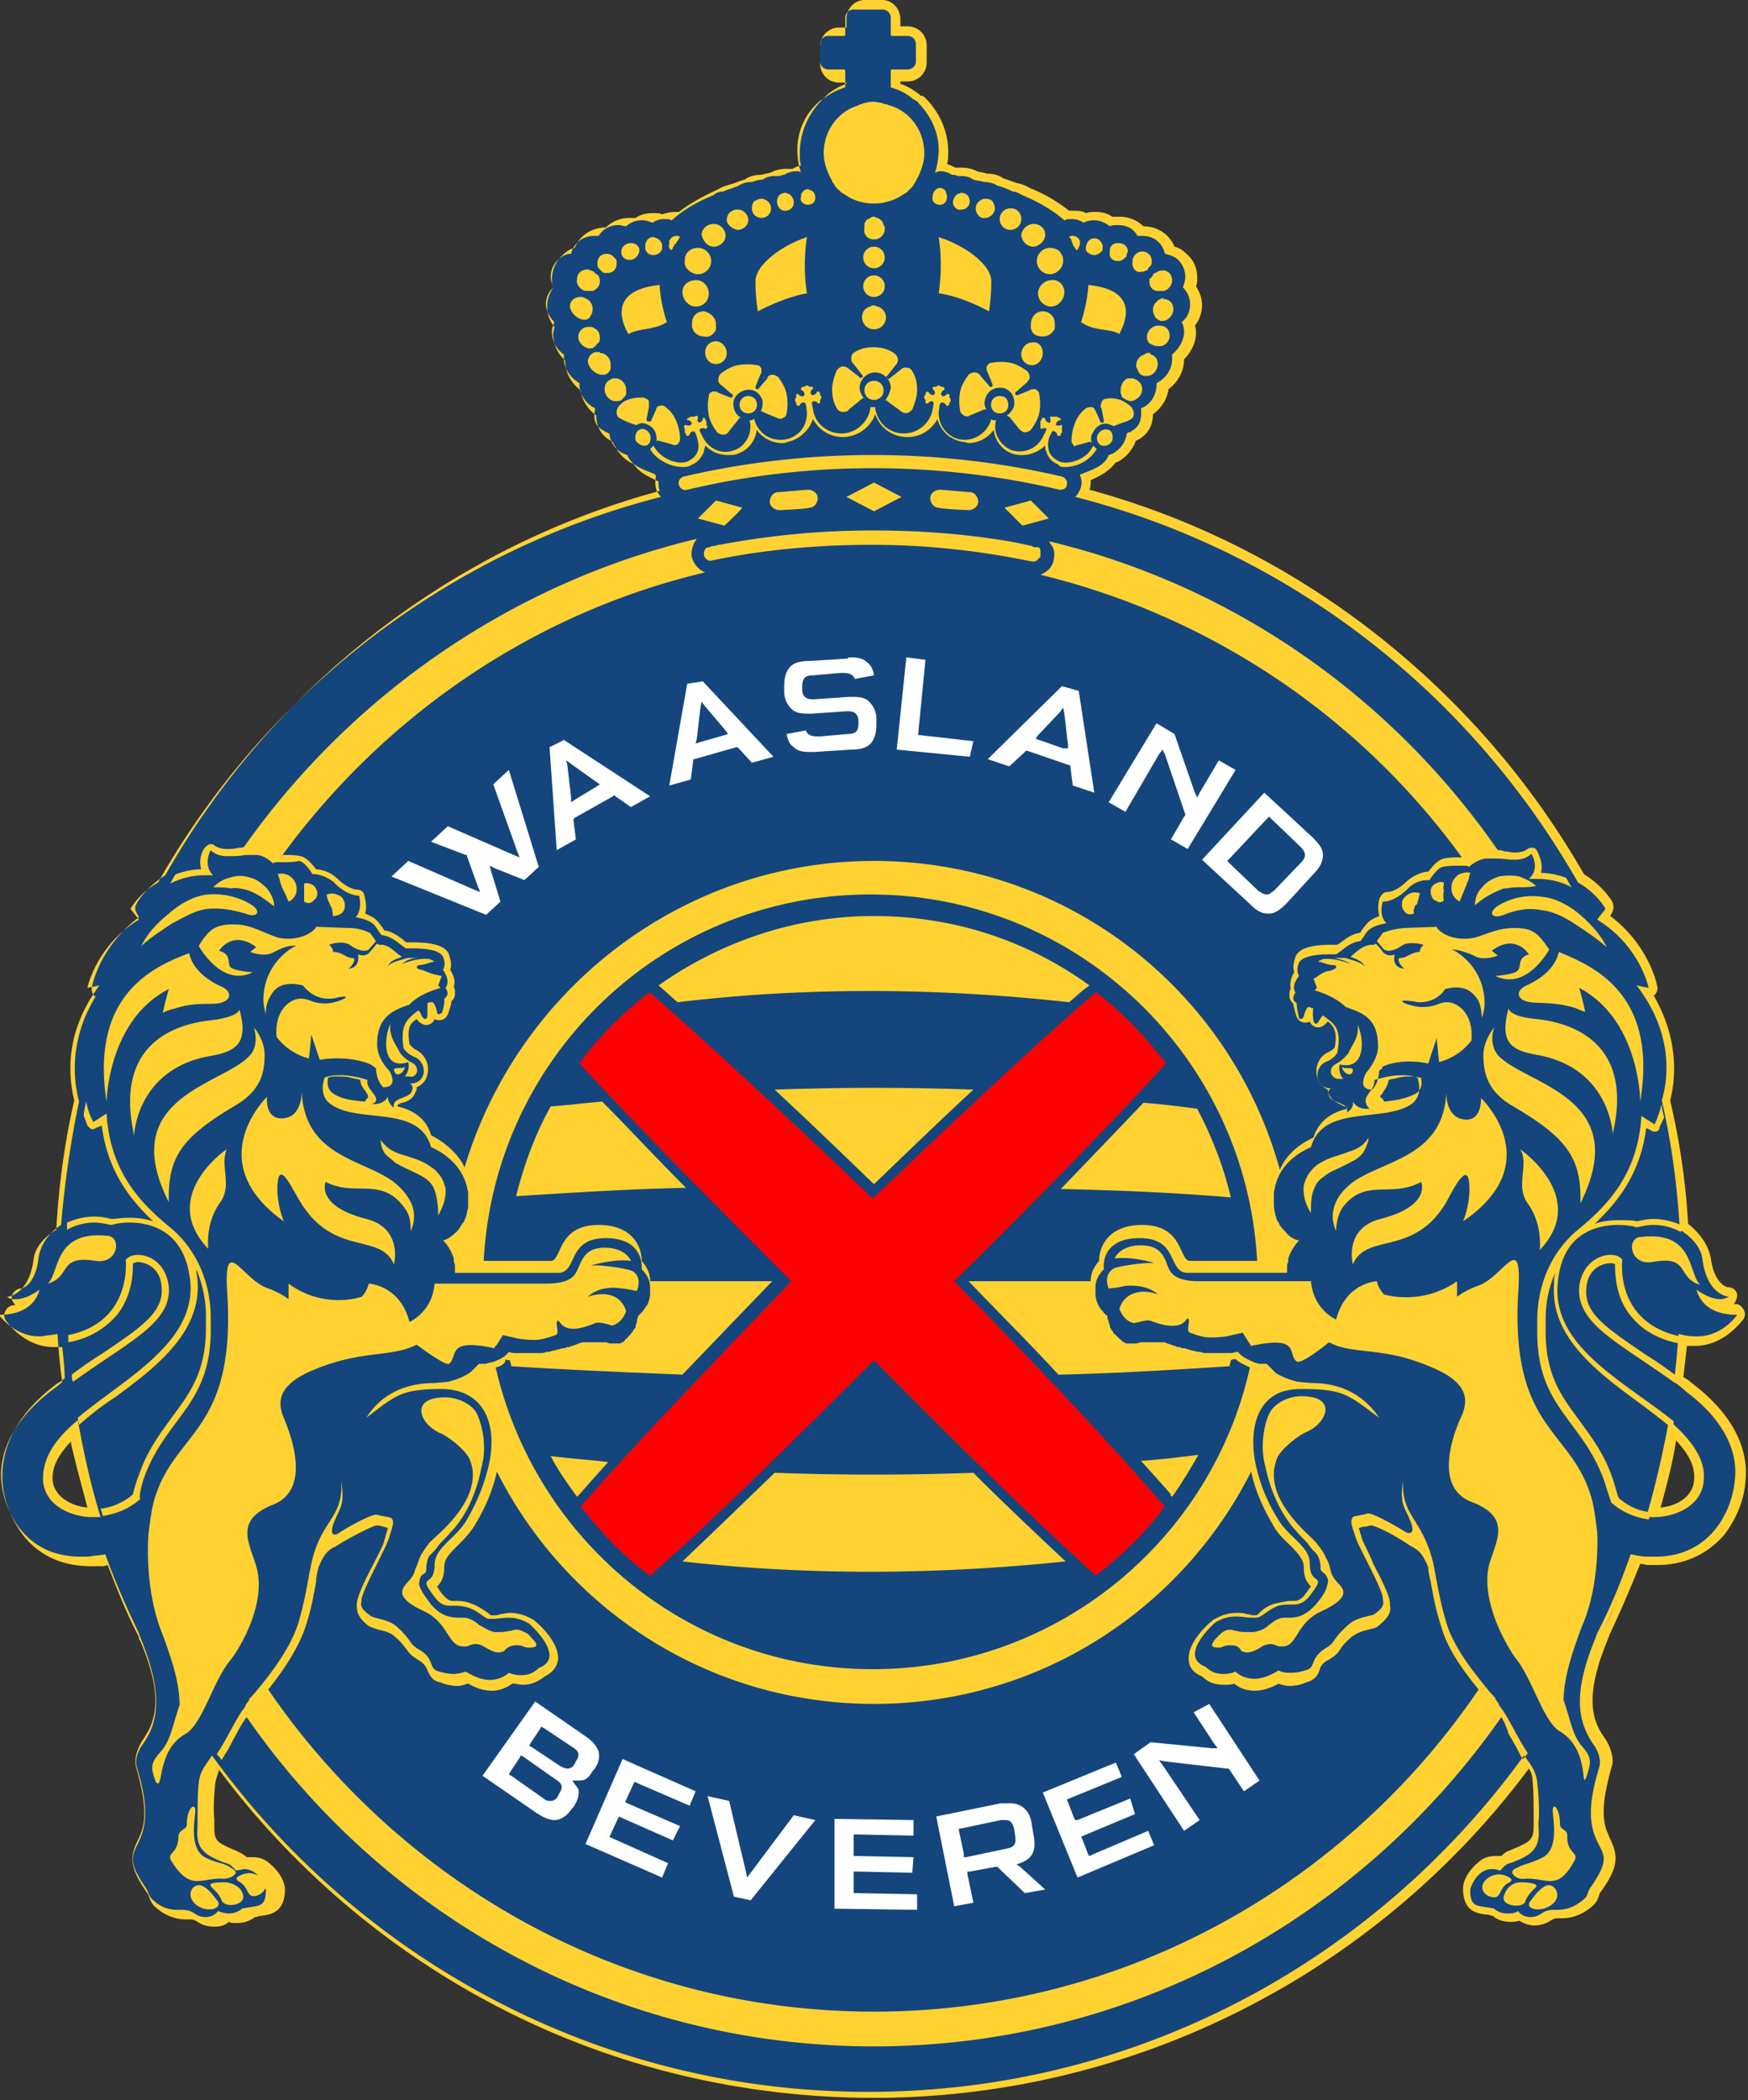
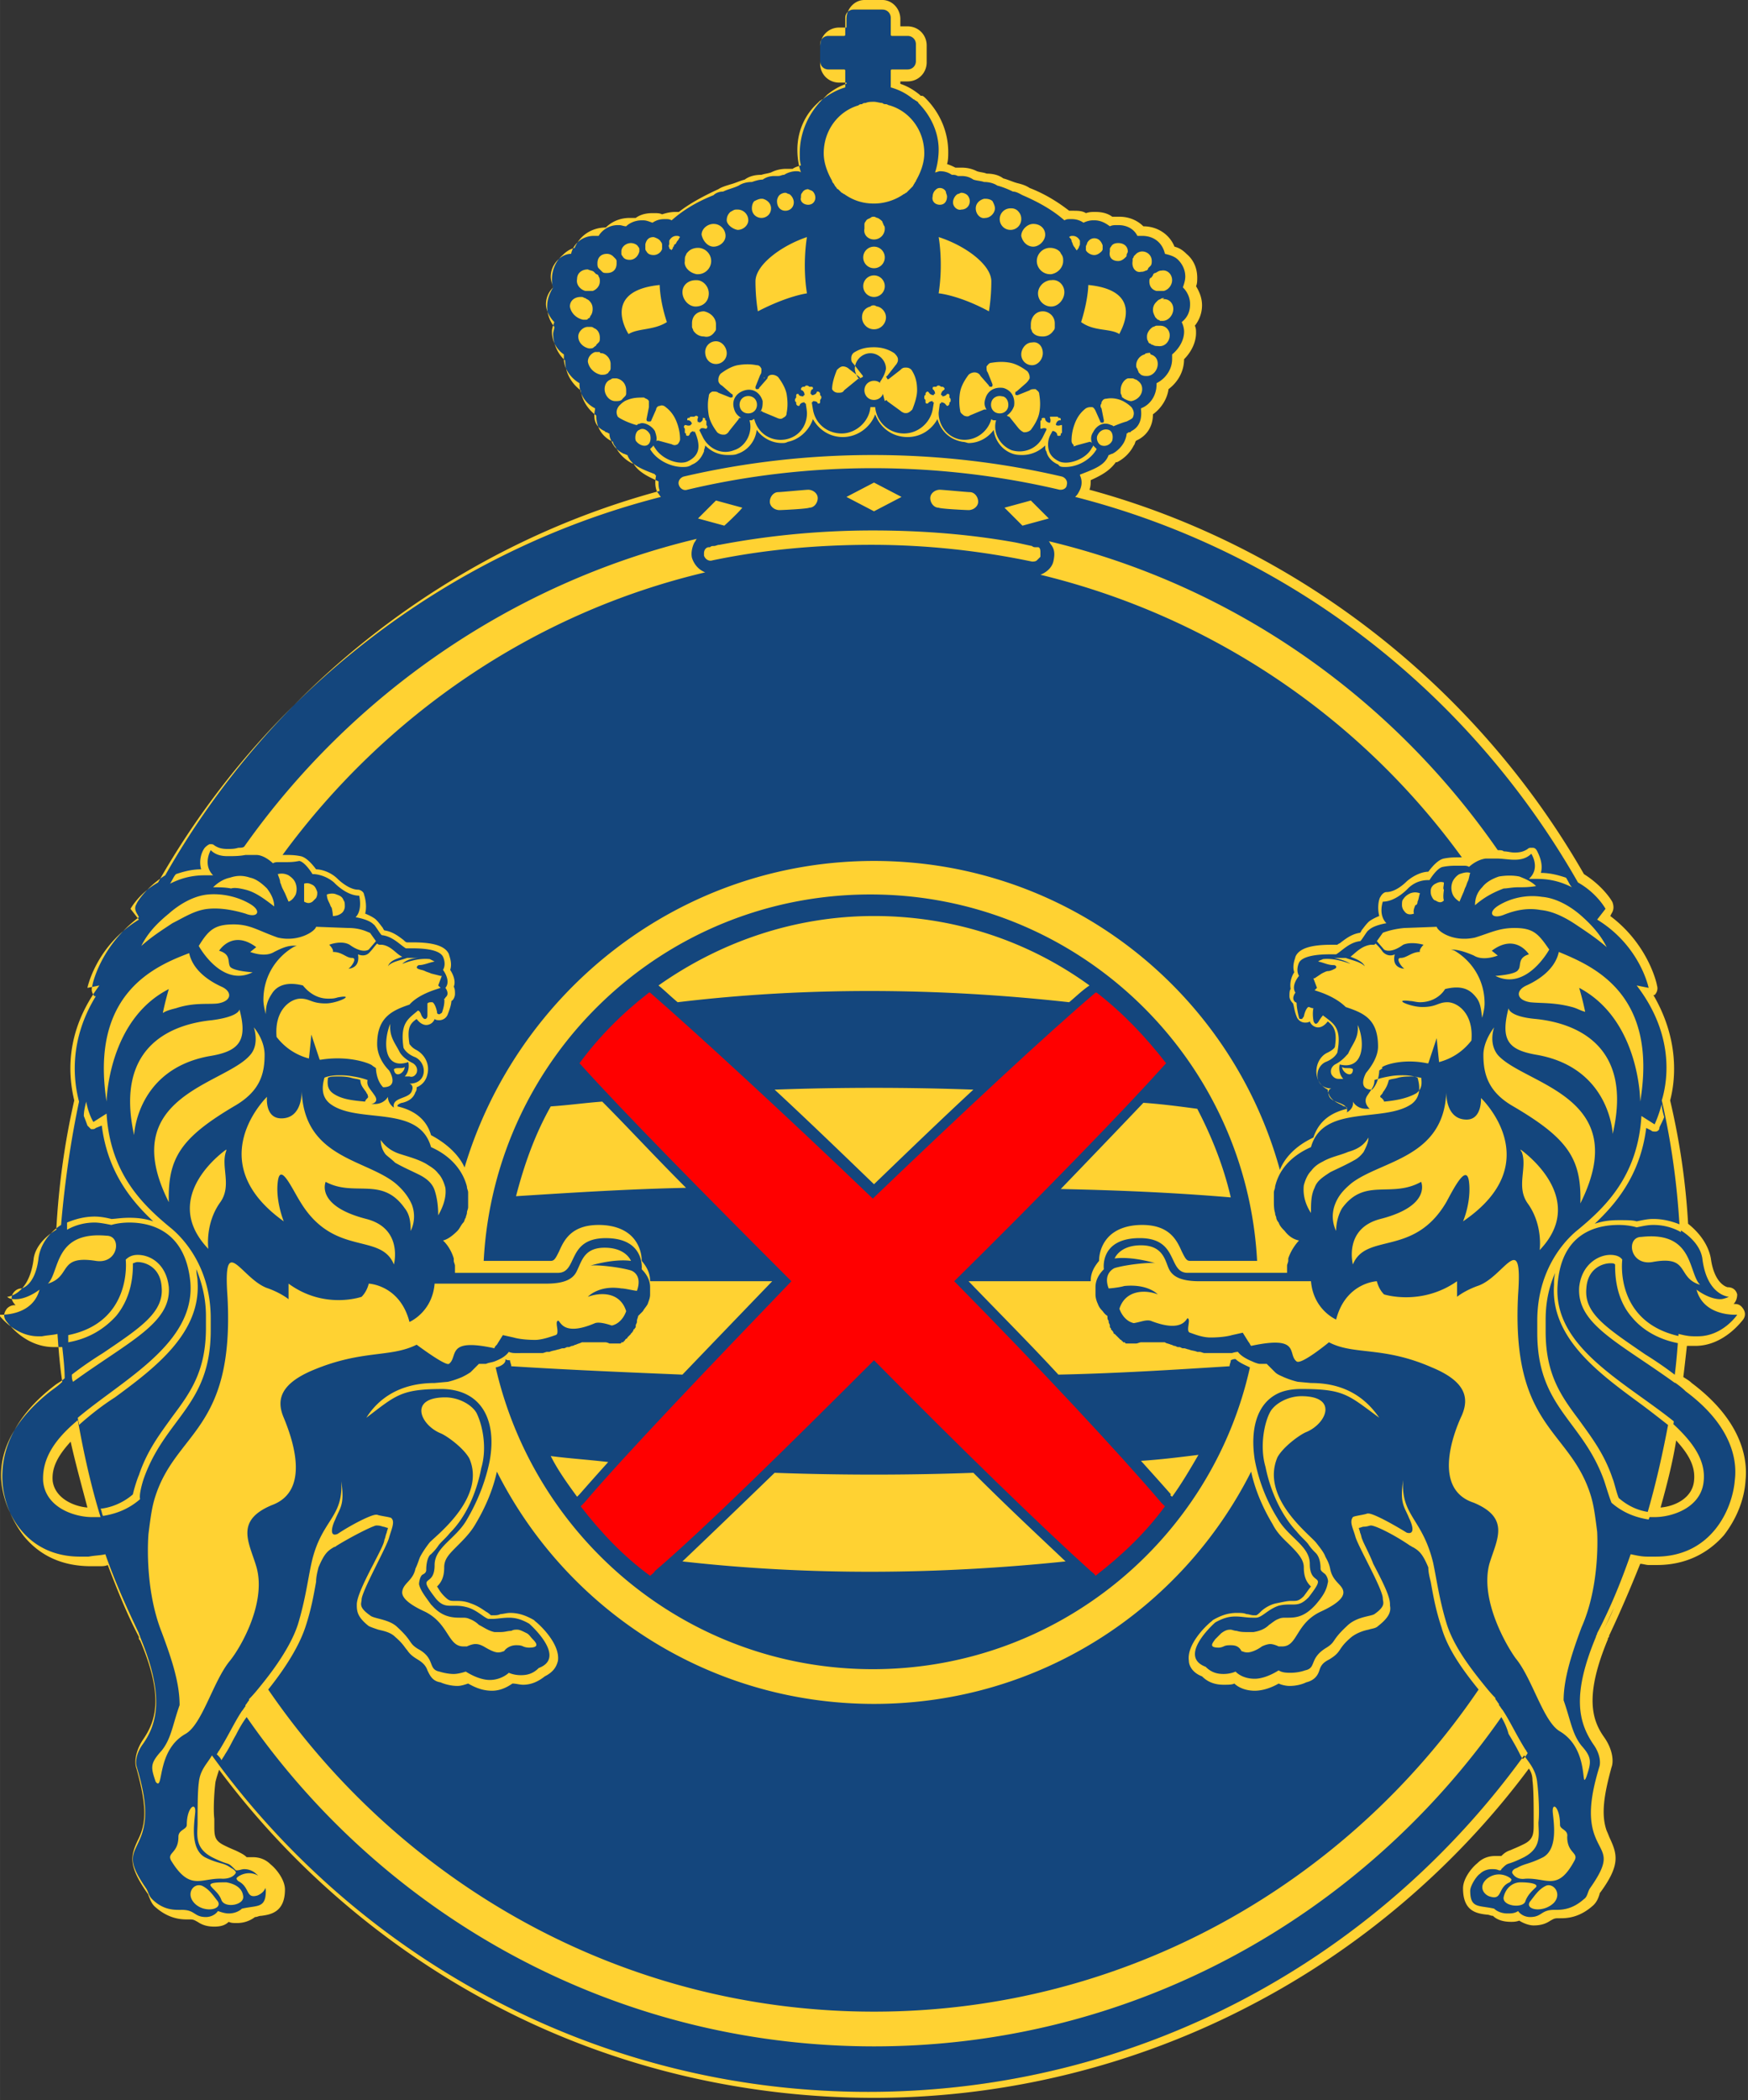
<svg xmlns="http://www.w3.org/2000/svg" id="Layer_1" viewBox="0 0 146 175.4" width="2081" height="2500">
  <rect x="0" y="0" width="146" height="175.4" fill="#333333" stroke="none" />
  <style>.st0{fill:#14467d}.st1{fill:#ffd232}.st2{fill:red}.st3{fill:#fff}</style>
  <path class="st0" d="M73.7.8c.4 0 .7.3.7.7v1.4c0 .1.1.1.1.1h1.3c.4 0 .7.3.7.7v1.4c0 .4-.3.7-.7.7h-1.3c-.1 0-.1.1-.1.1v1.4c.7.2 1.3.5 1.9 1 .1 0 .1.1.2.1.1.1.2.1.2.2 1 1 1.7 2.4 1.7 3.9 0 .6-.1 1.3-.3 1.9.1 0 .3-.1.4-.1.4 0 .7.1 1 .3.2 0 .3 0 .5.1h.3c.4 0 .7.1 1 .3.3.1.6.1.9.2.4 0 .8.1 1.1.3.4.1.9.3 1.3.5.3 0 .6.2.8.3 1.4.6 2.6 1.3 3.5 2.1.2-.1.3-.1.5-.1h.1c.4 0 .7.1 1 .3.2-.1.5-.2.8-.2h.1c.5 0 .9.2 1.3.5.2-.1.4-.1.6-.1h.1c.7 0 1.3.3 1.6.9h.4c1 0 1.7.6 1.9 1.5.4.1.8.2 1.1.5.4.4.6.9.6 1.4 0 .3-.1.6-.2.9.4.4.6.9.6 1.4 0 .6-.2 1.1-.7 1.5.1.2.2.5.2.8 0 .7-.4 1.4-1 1.9v.4c0 .8-.5 1.6-1.3 2v.1c0 .9-.5 1.7-1.3 2v.1c.1.9-.2 1.5-.8 1.8l-.1.1h-.1c-.1 0-.1.1-.2.1 0 .2-.1.5-.2.7-.2.4-.6.8-1 1-.1 0-.2.1-.3.1-.3.8-1 1.1-2.3 1.6 0 0-.1 0-.1.1.2.4.2.9-.1 1.4-.1.2-.2.3-.3.4 18 4.6 33 16.4 42 32.2 1.6.9 2.3 2.2 2.3 2.2l-.7.9c3.6 2.2 4.3 5.7 4.3 5.7l-1-.2c3 3.9 2.7 7.6 2.1 9.6.8 3.5 1.3 7.1 1.5 10.8 1 .6 1.8 1.5 1.9 2.5.4 3 2.2 3.1 2.2 3.1-.2.1-.5.2-.7.2-1 0-2-.8-2-.8.5 1.9 2.5 2.1 3.2 2.1h.2s-1.2 1.8-3.3 1.8h-.3c-.5 0-.9-.1-1.3-.2-.1 1.3-.2 2.7-.4 4 .3.2.7.5 1 .8 3.9 2.9 4.3 5.8 4.1 7.4-.2 2.5-2 6.4-6.6 6.4h-.7c-.5 0-.9-.1-1.4-.2-.8 2.3-1.7 4.5-2.8 6.6 0 .1-.1.2-.1.3-2 4.8-1.5 7.1-.2 9 .5.7.6 1.4.5 1.8-.7 2.3-1 4.2-.4 5.8.6 1.6 1.5 1.7-.4 4.4-.2.3-.2.7-.5.9-.9.8-1.7.9-2.3.9h-.2c-1.1 0-1 .6-2 .6-.4 0-.8-.2-1-.5-.3.2-.6.2-.9.2-.5 0-.9-.2-1.1-.4-1.3-.3-2 0-2-1.5 0-.4.5-1.2.8-1.4.3-.3.7-.4 1-.4.2 0 .4 0 .6.1h.1s.1 0 .1-.1c.7-.7.3-.2 1.9-1 1.5-.8 1.2-1.9 1.2-2.9.1-.9 0-2.5-.1-3.3-.1-1.1-.7-1.7-1.1-2.3-12.3 17-32.2 28.1-54.8 28.1-22.5 0-42.5-11.1-54.8-28.1-.4.7-1 1.2-1.1 2.3-.1.7-.1 2.4-.1 3.3 0 1-.3 2.1 1.2 2.9 1.6.8 1.2.3 1.9 1l.1.1h.1c.2 0 .4-.1.6-.1.3 0 .7.1 1 .4.3.2.8 1 .8 1.4 0 1.5-.7 1.2-2 1.5-.2.2-.6.4-1.1.4-.3 0-.6-.1-.9-.2-.2.3-.6.5-1 .5-1 0-.9-.6-2-.6H15c-.5 0-1.4 0-2.3-.9-.3-.3-.3-.6-.5-.9-1.8-2.6-1-2.8-.4-4.4.6-1.6.3-3.5-.4-5.8-.1-.4 0-1.1.5-1.8 1.3-1.8 1.8-4.2-.2-9 0-.1-.1-.2-.1-.3-1-2.1-2-4.3-2.8-6.6-.4.1-.9.1-1.4.2h-.7c-4.6 0-6.4-3.8-6.6-6.4-.1-1.6.3-4.4 4.1-7.4.4-.3.7-.5 1-.8-.2-1.3-.3-2.6-.4-4-.4.1-.8.1-1.3.2h-.3c-2 0-3.3-1.8-3.3-1.8h.2c.7 0 2.7-.2 3.2-2.1 0 0-1 .8-2 .8-.2 0-.5 0-.7-.2 0 0 1.8-.1 2.2-3.1.1-1 .9-1.9 1.9-2.5.2-3.7.7-7.3 1.5-10.8-.5-2.1-.8-5.7 2.1-9.6l-1 .2s.7-3.5 4.3-5.7l-.7-.9s.7-1.3 2.3-2.2c8.9-15.7 24-27.6 42-32.2-.1-.1-.2-.3-.3-.4-.2-.4-.2-.9-.1-1.4 0 0-.1 0-.1-.1-1.3-.5-2-.8-2.3-1.6-.1 0-.2-.1-.3-.1-.4-.2-.8-.5-1-1-.1-.2-.2-.4-.2-.7-.1 0-.2-.1-.2-.1h-.1l-.1-.1c-.7-.3-1-.9-.8-1.8v-.1c-.8-.4-1.3-1.2-1.3-2V32c-.7-.4-1.3-1.2-1.3-2v-.4c-.6-.4-1-1.1-1-1.9 0-.3.1-.5.2-.8-.4-.4-.7-1-.7-1.5s.2-1 .6-1.4c-.1-.3-.2-.6-.2-.9 0-.5.2-1 .6-1.4.3-.3.7-.5 1.1-.5.2-.9 1-1.5 1.9-1.5h.4c.3-.5.9-.9 1.6-.9h.1c.2 0 .4.1.6.1.3-.3.8-.5 1.3-.5h.1c.3 0 .5.1.8.2.3-.2.6-.3 1-.3h.1c.2 0 .3 0 .5.1.9-.8 2-1.5 3.5-2.1.2-.2.5-.3.8-.3.4-.2.9-.3 1.3-.5.3-.2.7-.3 1.1-.3.3-.1.6-.2.9-.2.3-.2.6-.3 1-.3h.3c.2 0 .3-.1.5-.1.3-.2.7-.3 1-.3.1 0 .3 0 .4.1-.2-.6-.3-1.2-.3-1.9 0-1.5.6-2.9 1.7-3.9l.2-.2c.1 0 .1-.1.2-.1.5-.4 1.2-.8 1.9-1V5.9c0-.1-.1-.1-.1-.1h-1.3c-.4 0-.7-.3-.7-.7V3.7c0-.4.3-.7.7-.7h1.3c.1 0 .1-.1.1-.1V1.5c0-.4.3-.7.7-.7h2.4m64.5 125.9c1.5 0 3.9-.8 4.1-3 .2-1.9-1.1-3.5-2.9-5.1-.5 2.7-1.1 5.4-1.9 8.1h.7m-130.5 0h.7c-.8-2.6-1.4-5.3-1.9-8.1-1.8 1.5-3 3.1-2.9 5.1.2 2.2 2.6 3 4.1 3M73 174.6" />
-   <path class="st1" d="M79.6 16.9c0-.3.2-.6.4-.7.1 0 .2-.1.3-.1.2 0 .4.1.5.2.1.1.2.3.2.5 0 .4-.3.7-.7.7-.3.1-.7-.2-.7-.6zM73 20c.5 0 .9-.4.9-.9 0-.1 0-.2-.1-.3 0-.1-.1-.2-.1-.3-.1-.1-.2-.2-.4-.3-.1 0-.2-.1-.3-.1-.1 0-.2 0-.3.1-.2.1-.3.1-.4.3-.1.1-.1.2-.1.3v.3c-.1.5.3.9.8.9zm-9.5 14.4c0-.1.1-.1.2 0l1.2.5c.2.1.4.1.5 0 .2-.1.3-.2.3-.4.1-.5.1-1 0-1.6-.1-.5-.4-1-.7-1.4-.1-.1-.3-.2-.5-.2s-.4.1-.4.3l-.7.8c0 .1-.1.1-.2.1s-.1-.1-.1-.2l.4-1c.1-.1.1-.3.1-.4v-.1c-.1-.2-.2-.3-.4-.3-.5-.1-1-.1-1.6 0-.5.1-1 .4-1.4.7-.1.1-.2.3-.2.5v.1c0 .1.1.3.3.4l.8.7c.1 0 .1.1.1.2s-.1.1-.2.1l-1-.4c-.1-.1-.3-.1-.4-.1h-.1c-.2.1-.3.2-.3.4-.1.5-.1 1 0 1.6.1.5.4 1 .7 1.4.1.1.3.2.5.2h.1c.1 0 .3-.1.4-.3l.8-1c0-.1.1-.1.2-.1-.3-.2-.5-.4-.6-.8-.2-.7.2-1.3.9-1.5.7-.2 1.3.2 1.5.9 0 .3 0 .6-.2.9zm9.5-12c.5 0 .9-.4.9-.9s-.4-.9-.9-.9-.9.4-.9.9.4.9.9.9zm5.5-5.3c.4 0 .6-.3.6-.7 0-.1-.1-.3-.1-.4-.1-.2-.3-.3-.5-.3s-.3.1-.4.2c-.1.1-.2.3-.2.5-.1.4.2.7.6.7zM73 27.5c.6 0 1-.5 1-1 0-.4-.3-.8-.7-.9-.1 0-.2-.1-.3-.1-.1 0-.2 0-.3.1-.4.1-.7.4-.7.9s.4 1 1 1zm-3.4-12.2c.1.1.1.2.2.3.1.1.1.2.2.2l.2.2.1.1c.1 0 .1.1.2.1.7.5 1.5.8 2.5.8.9 0 1.8-.3 2.5-.8.1 0 .1-.1.2-.1l.1-.1.2-.2.2-.2c.1-.1.1-.2.2-.3 0-.1.1-.1.1-.2.4-.7.7-1.5.7-2.3 0-1.9-1.2-3.5-2.9-4-.1 0-.2-.1-.3-.1-.1 0-.2 0-.3-.1-.2 0-.5-.1-.7-.1s-.5 0-.7.1c-.1 0-.2 0-.3.1-.1 0-.2 0-.3.1-1.7.5-2.9 2.1-2.9 4 0 .8.3 1.6.7 2.3 0 .1.1.2.1.2zm-6.5 8.2c0 1.4.2 2.5.2 2.5 2.5-1.3 4.1-1.5 4.1-1.5-.4-2.5 0-4.7 0-4.7-2.1.7-4.3 2.3-4.3 3.7zm4.4-6.4c.4 0 .6-.3.6-.6 0-.2-.1-.4-.2-.5-.1-.1-.2-.1-.4-.2-.2 0-.4.1-.5.3-.1.1-.1.2-.1.4-.1.3.2.6.6.6zm5.5 7.7c.5 0 .9-.4.9-.9s-.4-.9-.9-.9-.9.4-.9.9.4.9.9.9zm.9 8.7c.1-.1.2-.1.2 0l1.1.8c.1.1.3.2.4.2h.1c.2 0 .4-.2.5-.3.2-.5.4-1.1.4-1.6 0-.6-.1-1.1-.4-1.6-.1-.2-.3-.3-.5-.3h-.1c-.2 0-.3.1-.4.2l-.9.7c-.1.1-.2.1-.2 0-.1-.1-.1-.2 0-.2l.7-.9c.1-.1.2-.3.2-.4V30c0-.2-.2-.4-.3-.5-.6-.4-1.2-.5-1.7-.5-.6 0-1.1.1-1.6.4-.2.1-.3.3-.3.5v.1c0 .2.1.3.2.4l.7.9c.1.1.1.2 0 .2-.1.1-.2.1-.2 0l-.9-.7c-.1-.1-.3-.2-.5-.2s-.4.2-.5.3c-.2.5-.4 1.1-.4 1.6s.1 1.1.4 1.6c.1.2.3.3.5.3s.4 0 .5-.2l1.1-.9c.1-.1.2-.1.2 0-.2-.2-.4-.6-.4-.9 0-.7.6-1.3 1.3-1.3s1.3.6 1.3 1.3c-.1.5-.3.8-.5 1.1zm-1.7-.9c0 .4.3.8.8.8.4 0 .8-.3.8-.8 0-.4-.3-.8-.8-.8-.4 0-.8.3-.8.8zm10.1-14.4c.4 0 .8-.4.8-.8 0-.2-.1-.4-.2-.6-.1-.1-.3-.2-.6-.2h-.1c-.4.1-.7.4-.7.8 0 .5.4.9.8.8zM54.7 37.4s-.1-.1-.1-.2l-.3.3c.5.9 1.7 1.5 2.7 1.5.3 0 .5 0 .8-.2.5-.2.8-.6 1-1.1 0-.2.1-.3.1-.5.5.5 1.1.8 1.9.8.3 0 .6 0 .8-.1.9-.3 1.5-1.1 1.6-2 .5.7 1.3 1.1 2.1 1.1.2 0 .3 0 .5-.1 1-.2 1.8-1 2.1-1.9.5.9 1.4 1.5 2.5 1.5 1.2 0 2.3-.8 2.7-1.9.4 1.1 1.4 1.9 2.7 1.9 1.1 0 2-.6 2.5-1.5.3 1 1 1.7 2.1 1.9.2 0 .4.1.5.1.8 0 1.6-.4 2.1-1.1.1.9.7 1.7 1.6 2 .3.1.6.1.8.1.7 0 1.4-.3 1.9-.8 0 .2 0 .4.1.5.1.5.5.9 1 1.1.1.2.3.2.6.2 1 0 2.1-.6 2.6-1.5l-.3-.3c0 .1-.1.2-.1.2-.5 1-2.1 1.5-2.8 1.1-.4-.2-.7-.5-.8-.9-.1-.4-.1-.9.2-1.4l.1-.2h.1c.3.1.3.3.3.3s0 .1.1.1.2 0 .2-.1v-.1c.1 0 .1-.1.1-.1v-.2-.1-.3h-.1s-.2.1-.4 0v-.1c.1-.3.3-.3.3-.3h.1c0-.1 0-.2-.1-.2h-.1c0-.1-.1-.1-.1-.1h-.2-.4v.1s.1.2 0 .4h-.1c-.3-.1-.3-.3-.3-.3s0-.1-.1-.1-.2 0-.2.1v.1c-.1 0-.1.1-.1.1V35.8h.1s.2-.1.4 0v.1l-.3.6c-.5 1-1.6 1.4-2.6 1.1-1-.4-1.6-1.5-1.3-2.5H83c-.1 0-.2-.1-.2-.1-.3 1.1-1.4 1.9-2.6 1.7-1.1-.2-1.8-1.2-1.8-2.2 0-.1.1-.8.1-.8.1 0 .1 0 .1-.1.3 0 .4.2.4.2l.1.1c.1 0 .2-.1.2-.2v-.1c.1 0 .1-.1.1-.2s0-.1-.1-.2v-.1c0-.1 0-.2-.1-.2h-.1s-.1.2-.4.2c0-.1 0-.1-.1-.1 0-.3.2-.4.2-.4l.1-.1c0-.1-.1-.2-.2-.2h-.1s-.1-.1-.2-.1-.1 0-.2.1h-.1c-.1 0-.2 0-.2.1v.1s.2.1.2.4c-.1 0-.1 0-.1.1-.3 0-.4-.2-.4-.2l-.1-.1c-.1 0-.2.1-.2.2v.1c-.1 0-.1.1-.1.2s0 .1.1.2v.1c0 .1 0 .2.1.2h.1s.1-.2.4-.2c0 .1 0 .1.1.1l-.1.6c-.2 1.1-1.2 2-2.4 2-1.3 0-2.3-1-2.4-2.2h-.4c-.1 1.2-1.2 2.2-2.4 2.2s-2.2-.8-2.4-2l-.1-.6c.1 0 .1-.1.1-.1.3 0 .4.1.4.2h.1c.1 0 .1-.1.1-.2v-.1s.1-.1.1-.2 0-.1-.1-.2v-.1c0-.1-.1-.2-.2-.2 0 0-.1 0-.1.1 0 0-.1.2-.4.2 0-.1-.1-.1-.1-.1 0-.3.1-.4.2-.4v-.1c0-.1-.1-.1-.2-.1h-.1s-.1-.1-.2-.1-.1 0-.2.1h-.1c-.1 0-.2.1-.2.2 0 0 0 .1.1.1 0 0 .2.1.2.4-.1 0-.1.1-.1.1-.3 0-.4-.1-.4-.2h-.1c-.1 0-.1.1-.1.2v.1s-.1.1-.1.2 0 .1.1.2v.1c0 .1.1.2.2.2 0 0 .1 0 .1-.1 0 0 .1-.2.4-.2 0 .1.1.1.1.1s.1.6.1.8c0 1.1-.7 2-1.8 2.2-1.2.2-2.3-.5-2.6-1.7-.1 0-.2.1-.2.1h-.2c.3 1-.3 2.2-1.3 2.5-1 .4-2.1-.1-2.6-1.1l-.3-.6c.1 0 .1-.1.1-.1.2-.1.4 0 .4 0h.1c.1-.1.1-.2 0-.3v-.1-.2c0-.1-.1-.1-.1-.1V35c0-.1-.1-.1-.2-.1v.1s0 .2-.3.3c0-.1-.1-.1-.1 0-.1-.3 0-.4 0-.4v-.1c-.1-.1-.2-.1-.3 0H57.7c-.1 0-.1.1-.1.1h-.1c-.1 0-.1.1-.1.2h.1s.2 0 .3.3c-.1 0-.1.1-.1.1-.2.1-.4 0-.4 0h-.1c-.1.1-.1.2 0 .3V36.1c0 .1.1.1.1.1v.1c0 .1.1.1.2.1l.1-.1s0-.2.3-.3c0 .1.1.1.1 0l.1.2c.2.5.3 1 .2 1.4-.1.4-.4.7-.8.9-.7.4-2.2-.1-2.8-1.1zm3.5-14.5h.1c.6 0 1.1-.5 1.1-1.1 0-.6-.5-1.1-1.1-1.1-.3 0-.6.1-.8.3-.1.1-.2.2-.2.3-.1.1-.1.3-.1.5-.1.5.4 1 1 1.1zm-.1 2.7c.6 0 1.1-.4 1.1-1.1 0-.6-.5-1.1-1-1.1h-.1c-.6 0-1.1.4-1.1 1s.5 1.2 1.1 1.2zm28.6 20.1h-.2c-.1 0-.2 0-.3-.1-.5-.1-.9-.2-1.4-.3-3.9-.7-7.9-1-11.9-1-4.3 0-8.6.4-12.8 1.2-.2 0-.3.1-.5.1-.1 0-.2 0-.3.1h-.1c-.2 0-.4.2-.4.5v.2c.1.3.4.5.7.4 4.3-.9 8.8-1.3 13.3-1.3 4.6 0 9.1.5 13.4 1.4.1 0 .3 0 .4-.1l.3-.3v-.4c0-.3-.1-.4-.2-.4zM62.3 33.1c-.4.1-.6.5-.5.9.1.4.5.6.9.5.4-.1.6-.5.5-.9-.1-.4-.5-.6-.9-.5zm3.3-15.5c.4 0 .7-.3.7-.7 0-.3-.2-.6-.4-.7-.1 0-.2-.1-.3-.1-.2 0-.4.1-.5.2-.1.1-.2.3-.2.5 0 .5.3.8.7.8zm-1.8 14c.1 0 .1-.1 0 0 .1-.1.1-.1 0 0 .1-.1 0-.1 0 0zm-4.2-11c.5 0 1-.4 1-.9s-.4-1-1-1c-.5 0-1 .4-1 .9.1.5.5 1 1 1zm.2 9.8c.5 0 .9-.4.9-.9s-.4-1-.9-1-.9.4-.9.9c0 .6.4 1 .9 1zm-.1-2.7c.1-.1.1-.2.1-.3v-.3c0-.6-.5-1-1-1.1-.6 0-1 .4-1 1v.3c0 .1.1.2.1.3.2.3.5.5.9.5.4.1.7-.1.9-.4zm3.9-9.5c.4 0 .8-.3.8-.8 0-.4-.3-.7-.7-.8h-.1c-.2 0-.4.1-.6.2-.1.1-.2.3-.2.6 0 .5.4.8.8.8zm-2 1c.5 0 .9-.4.9-.8 0-.5-.4-.9-.9-.9h-.1c-.2 0-.3.1-.5.2-.2.2-.3.4-.3.7 0 .3.4.7.9.8zm.7-2.1zm59.6 58.2l.3-.7c.1-.2.1-.3.2-.5s.1-.3.2-.5.1-.4.2-.7c-.3-.1-.6 0-.9.1-.2.1-.5.4-.6.7s-.1.6 0 .9c.1.3.3.5.6.7zm-3.5 0c.1-.2.1-.4.2-.7-.3-.1-.5-.1-.8 0-.2.1-.4.2-.6.5-.1.1-.1.3-.1.5s.1.4.2.5c.2.3.5.3.8.2-.1-.3.1-.6.1-.7.1 0 .2-.1.2-.3zm2.2-1.6c-.3-.1-.5 0-.7.1-.2.1-.4.3-.4.6 0 .2 0 .3.1.5s.2.3.3.3c.3.2.5.2.7 0-.1-.3 0-.8 0-.9-.1-.1 0-.3 0-.6zm4.6 1.9c-1 .6-.6 1.2.4.8 1-.4 2-.6 3.1-.4 1 .1 2 .6 2.9 1.2.9.6 1.8 1.2 2.6 1.9-.5-1-1.2-1.8-2.1-2.6-.9-.8-2.1-1.5-3.3-1.6-1.3-.2-2.6.1-3.6.7zm3.1 9.5c-2.3-.2-2.3-.9-2.3-.9-.7 2.7 0 3.5 2.4 3.9 6.1 1.1 6.3 6.6 6.3 6.6 1.8-7.7-3.5-9.3-6.4-9.6zM95.9 29.5c-.1 0-.1-.1 0 0-.2 0-.2 0-.3.1-.4.1-.7.5-.7.9 0 .1 0 .2.1.3 0 .1.1.2.1.3l.2.2c.2.1.3.1.5.1.5 0 .9-.5.9-1 0-.4-.2-.7-.6-.8 0-.1-.1-.2-.2-.1zm1.8-1.5c0-.4-.3-.8-.8-.8h-.2-.1c-.1 0-.2.1-.3.1-.3.2-.5.5-.5.8 0 .1 0 .3.1.4 0 .1.1.2.2.2.1.1.1.1.2.1.1.1.3.1.4.1.6.1 1-.4 1-.9zm-.5-3.1c-.1 0-.2 0-.3.1-.1 0-.2.1-.3.2-.2.2-.3.4-.3.7 0 .2.1.4.2.6l.2.2c.1 0 .2.1.2.1h.2c.5 0 .9-.5.9-1s-.4-.9-.9-.8c.2-.1.1-.1.1-.1zm-12.8-5.7c.5 0 .9-.4.9-.9 0-.3-.1-.5-.3-.7-.1-.1-.3-.2-.5-.2h-.1c-.5 0-.9.4-.9.9s.4.9.9.9zm40.7 68.9c-.8-1-.3-2.3-.3-2.3s-.9 1.1-.9 2.3c0 1.6.4 3.1 2.5 4.3 4.6 2.7 5.7 4.4 5.6 8.1 4.5-9-4.7-9.9-6.9-12.4zM127 96s0 .1.1.2c.5 1.3-.5 2.9.5 4.3 1.3 1.8 1 3.9 1 3.9 4.2-4.4-1.6-8.4-1.6-8.4zM96 23.5c0 .4.2.7.6.8H97.2c.4-.1.7-.5.7-.9 0-.5-.4-.9-.9-.8-.2 0-.3.1-.5.2-.1 0-.2.1-.2.2-.1.1-.1.2-.2.2-.1.1-.1.2-.1.3zm17 65.8c-.2-.2-.7 0-.9-.2 0 .5.9 1 .9.2zm10.7 2.4s.1 1.8-1.2 1.8c-1.8 0-1.7-2.3-1.7-2.3-.2 5.5-5.4 5.7-7.9 7.6-.6.5-1.1 1-1.4 1.8-.3.8-.2 1.6.1 2.2 0-.7.2-1.4.5-1.9 1.9-2.6 4.1-.8 6.6-2.2 0 0 .9 2-3.4 3.1-3.1.8-2.3 3.8-2.3 3.8 1.1-2.7 5.1-.6 7.8-5.2.6-1.1 1.7-3.3 1.9-1.7.2 1.7-.5 3.3-.5 3.3 7.2-4.9 1.5-10.3 1.5-10.3zm3.8-9.4c-.9.4-.9 1.2.3 1.4.9.1 2 0 3.5.4.4.1.7.3 1.1.4-.2-1-.5-2-.5-2C137 85.2 137 92 137 92c1.5-9-3.9-11.3-6.8-12.5-.3 1.4-1.6 2.3-2.7 2.8zm-13.6 13.9c.2-.4.4-.8.4-1.2-.4.7-1 1-1.7 1.2-.7.3-1.4.4-2.1.8-.4.2-.7.4-1 .8-.3.3-.5.8-.6 1.2-.1.9.2 1.7.6 2.3 0-.8 0-1.5.3-2.1.2-.6.7-.9 1.3-1.3.6-.3 1.3-.6 2-1 .2-.1.5-.3.8-.7zm-.5-10.6c.1 1.1-.4 1.5-.8 2.4-.2.2-.5.6-1.1.9-.3.2-.4.5-.3.8.1.2.3.4.6.4h.4c-.3-.3-.4-.8-.3-1.2 2.1.5 2.1-2 1.5-3.3zm5.8 3.2h.1l.7-2.1s.1 1.1.2 2c1.1-.3 2-.9 2.7-1.8.2-2.3-1.2-3.2-2-3.2s-.9.4-2.1.4c-1 0-2.6-.7-1-.5.2 0 .5.1.8.1 1.1 0 1.8-.6 2.1-1.1 1.6-.4 2.2.2 2.6.7.4.5.4 1.1.5 1.7.1-.4.2-.8.2-1.2 0-1.9-1-3.5-2.5-4.4-.2-.1-.4-.1-.3-.1.6 0 1.2.2 1.9.5.8.5 2 0 2 0l-.5-.4c2-1.5 3.1.3 3.1.3-1 .3-.6 1-.9 1.3-.2.4-1.9.5-1.9.5 2.6 1.3 4.5-2.2 4.5-2.2-.9-1.3-1.3-1.8-2.9-1.8-1.3 0-2 .4-3.3.8-1.8.4-3.1-.5-3.2-.9 0 0-2.6.1-2.7.1-1.1.1-1.8.4-1.8.4l-.5.7.6.7s.5.4 1.6-.4c.7-.3 1.7 0 1.7 0s-.4.4-.3.6c-.7 0-1.1.5-1.6.5s.1.8.3.9c0 0-1.1 0-.8-1.2 0 0-.5.3-1-.2-.2-.3-.4-.5-.6-.7-.1.1-.1.1-.2.1h-.2c-.8.1-1.3.7-1.7 1 .5.2 1 .4 1.2.8-.4-.4-1.1-.5-1.6-.7h-1c.6.1 1.1.3 1.4.5-.5-.2-1.5-.5-2.3-.4-.2.1-.3.1-.4.2.5.1.8.3 1.3.3.2 0 .3.2.1.3-.2.1-.4.2-.6.2-.1 0-.3.1-.5.2l-.6.4h-.1l.3.8-.2.2.3.1c.3.1 1.5.5 2.3 1.3 1.5.5 2.7 1 2.7 3.3 0 .8-.5 1.6-1 2.2 0 0-.8 1.4.5 1.4.6-.6.6-1.6.6-1.6l.3-.2c-.5 0 1.3-.9 3.7-.4zm7.6-14.7c.5 0 .9 0 1.5-.1-.4-.4-.9-.6-1.4-.8-.5-.1-1.1-.1-1.7 0-.6.2-1.1.5-1.4.9-.4.4-.6.9-.6 1.5.8-.7 1.6-1.1 2.4-1.4.3 0 .7-.1 1.2-.1zm-43.1-41c-.4-.1-.8.1-.9.5-.1.4.1.8.5.9.4.1.8-.1.9-.5.1-.5-.2-.9-.5-.9zm2.5-4.5c-.5 0-.9.5-.9 1s.4.9.9.9.9-.5.9-1c0-.6-.4-1-.9-.9zm1.8-1c.1-.1.1-.2.1-.3V27c0-.6-.5-1-1-1-.6 0-1 .5-1 1.1v.3c0 .1.1.2.1.3.2.3.5.4.9.4s.7-.2.9-.5zM82.6 26s.2-1.1.2-2.5-2.2-3-4.4-3.7c0 0 .4 2.1 0 4.7.1 0 1.8.2 4.2 1.5zm-.5 5.6c0-.1 0-.1 0 0 0-.1 0-.1 0 0 0-.1 0 0 0 0zm1.5-14.5zm2.7 3.5c.5 0 1-.5 1-1s-.4-.9-1-.9c-.5 0-1 .5-1 1 .1.5.5.9 1 .9zm2.6 3.8c0-.6-.5-1.1-1.1-1h-.1c-.6.1-1 .6-1 1.1 0 .6.5 1.1 1.1 1.1.6 0 1.1-.6 1.1-1.2zm-2.3-2.6c0 .6.5 1.1 1.1 1.1h.1c.6-.1 1-.6 1-1.1 0-.2 0-.3-.1-.5-.1-.1-.1-.2-.2-.3-.2-.2-.5-.3-.8-.3-.6 0-1.1.5-1.1 1.1zm8.7.9c.1 0 .2 0 .4-.1.1 0 .2-.1.2-.2l.2-.2c.1-.1.1-.3.1-.4 0-.5-.4-.8-.8-.8-.2 0-.4.1-.5.2l-.2.2c0 .1-.1.2-.1.2v.2c-.1.6.3 1 .7.9zm-3.9-1.4c.2 0 .4-.1.6-.3.1-.1.1-.2.1-.2v-.2-.1c-.1-.3-.3-.6-.7-.6-.3 0-.5.2-.6.4 0 .1-.1.2-.1.3V20.9c.1.2.4.4.7.4zm-7.1 13.5l.8 1c.1.1.2.2.4.3h.1c.2 0 .4-.1.5-.2.3-.4.6-.9.7-1.4.1-.5.1-1 0-1.6 0-.2-.2-.3-.3-.4h-.1c-.1 0-.3 0-.4.1l-1 .4c-.1 0-.2 0-.2-.1s0-.2.1-.2l.8-.7c.1-.1.2-.2.3-.4v-.1c0-.2-.1-.4-.2-.5-.4-.3-.9-.6-1.4-.7-.5-.1-1-.1-1.6 0-.2 0-.3.2-.4.3v.1c0 .1 0 .3.1.4l.4 1c0 .1 0 .2-.1.2s-.2 0-.2-.1l-.7-.8c-.1-.2-.3-.3-.5-.3s-.4.1-.5.2c-.3.4-.6.9-.7 1.4-.1.5-.1 1.1 0 1.6 0 .2.2.3.3.4.2.1.4.1.5 0l1.2-.5h.2c-.2-.3-.2-.6-.1-.9.2-.7.8-1 1.5-.9.7.2 1 .8.9 1.5-.1.3-.3.6-.6.8.1.1.2.1.2.1zm9.1-13c.2 0 .4-.1.6-.3.1-.1.1-.1.1-.2s.1-.2.1-.3c0-.4-.3-.7-.8-.7-.3 0-.5.1-.6.3-.1.1-.1.2-.1.2v.2c-.1.5.2.8.7.8zm.2 10.8v.2c0 .1.1.2.1.3 0 .1.1.1.2.2.2.1.4.2.6.2.5-.1.9-.5.9-1 0-.4-.2-.6-.5-.8-.1 0-.2-.1-.3-.1h-.4c-.3.1-.6.5-.6 1zm-2.7-8.8s0 1.2-.6 3.1c1.1.8 2.4.5 3.2 1-.1 0 2.4-3.6-2.6-4.1zm-1.3-3.4c.1.1.1.1 0 0 .1.2.1.2.2.3 0 .1.1.1.1.2.1 0 .1-.1.2-.2 0-.1.1-.2.1-.3v-.1-.2c-.1-.2-.3-.4-.6-.4-.1 0-.2 0-.3.1.1.1.2.2.2.3 0 .1.1.2.1.3zm3 15.5c-.3-.1-.7 0-.9.4-.2.3 0 .8.3.9.3.1.7 0 .9-.4.1-.4 0-.8-.3-.9zm-2.7 1.3l1.1-.3c.1 0 .1 0 .2.1-.1-.3-.1-.6.1-.9.3-.6.9-.9 1.5-.6.1 0 .2.1.2.1s.7-.3 1.1-.4c.2-.1.4-.2.5-.3.1-.2.2-.5-.1-.9-.2-.2-.5-.4-.7-.5-.4-.2-.9-.3-1.4-.2-.2 0-.3.1-.4.3v.1c-.1.1-.1.3 0 .4l.2 1c0 .1 0 .2-.1.2s-.2 0-.2-.1l-.4-.9c-.1-.2-.2-.3-.3-.3-.2 0-.3 0-.5.1-.4.3-.7.7-.9 1.2-.2.5-.3 1-.3 1.5 0 .2.1.3.2.4-.1.1 0 .1.2 0zM46 121.6c.6 1.2 1.4 2.3 2.2 3.4l.2-.2c.7-.8 1.5-1.7 2.4-2.7-1.7-.2-3.3-.3-4.8-.5zm-26.2 35.2c-.1.1 0 .2.1.3 1 .5.6 1.5 1.6 1.2.5-.2 1.1-.8.3-1.5-.9-.7-1.8-.2-2 0zm83-56.8c-.6-2.6-1.6-5.1-2.8-7.4-1.5-.2-3-.4-4.5-.5-1.9 2-4.3 4.5-6.9 7.2 4.8.1 9.5.3 14.2.7zm-4.9 25c.8-1.1 1.5-2.3 2.2-3.5-1.6.2-3.2.4-4.8.5.9 1 1.8 2 2.5 2.8-.1.1 0 .1.1.2zm-8.9 5.4c-2-1.9-4.7-4.4-7.7-7.4-5.5.2-11.1.2-16.6 0-3.1 3-5.7 5.5-7.7 7.4 10.6 1.2 21.4 1.1 32 0zm-70.1 26.8c-.6 0-1.5 0-1.3.3.2.3.7.6.9 1.2.3.7 2 .4 1.8-.4-.1-.7-.8-1-1.4-1.1zM62 42.4l-2.2-.6-1.5 1.5 2.2.6s1.1-1 1.5-1.5zM81.3 91c-5.5-.2-11.1-.2-16.6 0 2.7 2.5 5.5 5.2 8.3 7.9 2.8-2.7 5.6-5.4 8.3-7.9zM46 92.4c-1.3 2.3-2.2 4.8-2.9 7.5 4.7-.3 9.4-.6 14.2-.7-2.7-2.7-5-5.2-7-7.2-1.4.1-2.8.3-4.3.4zm89.5 12.8c-.2-.3-.6-.4-1-.4-1 0-2.4.8-2.6 2.7-.2 3.1 3.3 4.6 8 8 0-.2 0-.4.1-.6-.9-.7-1.8-1.3-2.6-1.8-3.2-2.2-5.1-3.4-4.9-5.5.1-1.7 1.4-2.1 2-2.1.2 0 .3 0 .4.1 0 .7 0 2.8 1.4 4.4.9 1.1 2.3 1.9 4 2.2v-.6c-5.5-1.2-4.8-6.4-4.8-6.4zm-10.1 38.2C113.8 160 94.7 170.9 73 170.9S32.1 160 20.6 143.4c-.3.4-.6.9-.9 1.5-.3.5-.5 1-.9 1.6-.1.2-.2.3-.3.5-.1-.2-.2-.3-.4-.5.1-.1.1-.2.2-.3.8-1.3 1.3-2.4 1.9-3.3.1-.1.2-.3.3-.4v-.1c.1-.1.2-.3.3-.4v-.1c.4-.4.8-.9 1.2-1.4 1.2-1.5 2.4-3.3 2.9-4.9.6-2 .8-3.6 1.1-5 .8-3.7 2.7-3.8 2.5-6.9.3 2-.1 2.2-.5 3.2-.3.6-.5 1.5.2 1.2 1.2-.8 2.8-1.6 3.2-1.6h.1c.2.1 1.2.2 1.2.3.3.3 0 .9-.2 1.6-.2.8-2.3 4.5-2.3 5.2 0 .3-.3.6.7 1.3.3.3 1.6.3 2.3 1 1.3 1.2.9 1.3 1.7 1.8 1.5.8.8 1.7 1.8 1.9 0 0 .6.2 1.2.2.3 0 .7-.1 1-.2.8.5 1.5.7 2 .7 1 0 1.6-.6 1.6-.6s.4.2 1 .2c.5 0 1-.1 1.5-.6 2.4-.9-.8-3.7-.8-3.7-.7-.4-1.2-.5-1.7-.5s-1 .1-1.4.1h-.3c-.4-.1-1-.8-1.9-1-.4-.1-.7-.1-1-.1h-.2c-.4 0-.8 0-1.3-.6-1.7-2.2-.1-.8-.1-2.8 0-1.5 1.8-2.2 2.7-3.8 1-1.7 1.6-3.4 1.9-4.9.6-3.3-.6-5.9-3.9-6-3.5 0-3.9.5-6.4 2.4 1-1.6 2.8-2.9 5.7-2.9l1.1-.1s.5-.1 1.2-.4c.2-.1.4-.2.7-.4l.3-.3.1-.1.3-.3h.6c.2-.1.4-.1.7-.2.5-.2.9-.4 1.2-.8 0 0 .2.1.5.1H45.3c.1 0 .3-.1.4-.1h.2c.2-.1.4-.1.7-.2.1 0 .3-.1.4-.1h.1c.1 0 .2-.1.3-.1h.1c.1 0 .2-.1.3-.1.1 0 .2-.1.3-.1.2-.1.3-.1.5-.2H50.5c.1 0 .2 0 .4.1H51.8s.1 0 .1-.1h.1s.1 0 .1-.1c0 0 .1 0 .1-.1l.1-.1s.1 0 .1-.1l.1-.1.1-.1.1-.1s0-.1.1-.1c0-.1.1-.1.1-.2 0 0 0-.1.1-.1 0-.1.1-.1.1-.2v-.1c0-.1.1-.2.1-.3v-.1c0-.1.1-.3.1-.4l.4-.4c.1-.2.3-.4.4-.6.1-.3.2-.5.2-.8v-.1-.5c0-.5-.2-1-.7-1.5 0 0 .3-2.6-3-2.6s-2.3 2.9-4 2.9H38v-.5-.1c0-.1-.1-.3-.1-.4v-.2c-.3-1-.9-1.5-.9-1.5.4-.1.8-.4 1.2-.8.2-.2.3-.5.5-.7.1-.1.1-.3.2-.4 0-.1.1-.3.1-.4 0-.2.1-.3.1-.5v-.5-.1-.5-.1c0-.2-.1-.3-.1-.5-.3-1.2-1.2-2.5-3-3.3-1-3.6-6.1-1.9-8.4-3.6-.8-.6-.7-1.5-.5-2.2 0 0 .4-.2 1.2-.2.3 0 .7 0 1.2.1.7.1 1.2.3 1.2.3-.1.5.2.7.6 1.3s-.3.7-.3.7h.3c.8 0 1.1-.6 1.1-.6 0 .6.5.9.5.9-.2-.9 1.3-.7 1.5-1.4.2-.5-.2-.6-.2-.6 1.5 0 1.5-1.7.5-2.2-.8-.3-1-.8-1-.8-.3-2.1.4-2.4 1.2-3.1.1 0 .2.1.3.4.1.2.2.3.3.3.1 0 .2-.1.2-.3v-1c.1-.1.2-.1.4-.1.1 0 .3.3.4.8 0 .2.1.2.2.2s.1-.1.2-.1c.3-.8.2-1.2.2-1.2s.1 0 .1-.1c.4-.3 0-.8 0-.8.5-.6-.2-1.5-.2-1.5.3-.5 0-1.1 0-1.1-.3-.6-1.6-.7-2.5-.7h-.6c-.5-.3-1.1-1-2-1.1-.1 0-.6-.9-.7-.9-.1-.1-.4-.4-1.5-.6.6-.6.3-1.8.3-1.8-1.1 0-2.1-1.1-2.1-1.1-.7-.6-1.5-.7-1.7-.7h-.1s-.6-1-1.1-1.1c-.5.1-.8.1-1.2.1h-.6c-.3 0-.4.1-.4.1s-.7-.7-1.4-.7h-.8-.1c-.5.1-1 .1-1.5.1s-1-.1-1.4-.5c0 0-.7 1.2.2 2.1h-.7c-1.2 0-2.1.3-2.9.7.2-.3.3-.6.5-.8.6-.2 1.3-.4 2.1-.4-.2-.7 0-1.4.3-1.8.1-.1.2-.2.4-.3h.1c.1 0 .2 0 .3.1.3.2.6.3 1.1.3.3 0 .6 0 .9-.1.2 0 .4 0 .5-.1 8.9-12.6 22.3-22 37.8-25.7-.1.1-.1.2-.2.3-.2.4-.3.9-.2 1.3.2.6.6 1 1.1 1.2-14.4 3.4-26.8 12-35.3 23.6h.2c.4 0 .8 0 1.3.1s1 .7 1.3 1.1c.4 0 1.2.2 1.8.8.2.2 1 .9 1.7.9.2 0 .5.2.5.4 0 0 .3.8.1 1.6.5.2.8.4.9.5.1.1.2.2.5.6.1.1.1.2.2.3.7.1 1.2.5 1.6.8.1.1.2.2.3.2h.5c1.7 0 2.7.3 3 1 0 .1.3.7.1 1.3.2.3.5.9.3 1.4.1.2.1.4.1.6 0 .2-.1.5-.3.6 0 .2-.1.6-.3 1.1-.1.3-.4.5-.7.5-.1 0-.3 0-.4-.1-.1.3-.4.5-.7.5-.2 0-.5-.1-.8-.5-.6.4-.8.8-.6 2.1.1.1.2.3.6.5.7.4 1.1 1.2.9 2-.1.5-.4.9-.9 1.1 0 .1 0 .3-.1.4-.2.6-.7.8-1.1.9-.1 0-.3.1-.4.2v.1c1.3.3 2.4 1 2.8 2.4 1.5.8 2.4 1.8 2.8 2.7 4.4-14.7 18-25.6 34.2-25.6 16.2 0 29.8 10.9 33.9 25.8.4-1 1.3-2 2.8-2.7.5-1.5 1.6-2.1 2.8-2.4v-.1c-.1-.1-.3-.1-.4-.2-.4-.2-.9-.4-1.1-.9-.1-.2-.1-.3-.1-.4-.4-.2-.8-.6-.9-1.1-.2-.8.2-1.7.9-2 .4-.2.6-.4.6-.5.2-1.3-.1-1.7-.6-2.1-.3.4-.6.5-.8.5-.3 0-.6-.2-.7-.5-.1.1-.3.1-.4.1-.3 0-.6-.2-.7-.5-.2-.5-.2-.8-.3-1.1-.2-.2-.3-.4-.3-.6 0-.2 0-.5.1-.6-.1-.6.1-1.1.3-1.4-.2-.6.1-1.2.1-1.3.3-.7 1.3-1 3-1h.5c.1-.1.2-.1.3-.2.4-.3.9-.7 1.6-.8.1-.1.1-.2.2-.3.3-.4.4-.5.5-.6.1-.1.4-.3.9-.5-.2-.8 0-1.5.1-1.6.1-.2.3-.4.5-.4.7 0 1.4-.6 1.7-.9.7-.6 1.4-.8 1.8-.8.3-.4.8-1 1.3-1.1.5-.1.9-.1 1.3-.1h.2A61.34 61.34 0 0 0 86.9 48c.5-.2 1-.6 1.1-1.2.1-.5.1-.9-.2-1.3-.1-.1-.1-.2-.2-.3 15.5 3.7 28.7 13.1 37.5 25.8.2 0 .4 0 .5.1.3 0 .6.1.9.1.5 0 .8-.1 1.1-.3.1-.1.2-.1.3-.1h.1c.2 0 .3.1.4.3.2.4.5 1.1.3 1.8.8 0 1.5.2 2.1.4.2.3.3.6.5.8-.8-.4-1.7-.7-2.9-.7h-.7c1-.9.2-2.1.2-2.1-.4.4-.9.5-1.4.5-.5 0-1-.1-1.5-.1H124.1c-.8.1-1.4.7-1.4.7s-.1-.1-.4-.1h-.6c-.3 0-.7 0-1.2.1s-1.1 1.1-1.1 1.1h-.1c-.2 0-1 0-1.7.7 0 0-1 1.1-2.1 1.1 0 0-.4 1.1.3 1.8-1.1.2-1.4.5-1.5.6-.1 0-.6.9-.7.9-.9.1-1.5.8-2 1.1h-.6c-.8 0-2.2.1-2.5.7 0 0-.3.6 0 1.1 0 0-.7.8-.3 1.4 0 0-.4.5 0 .8 0 0 .1 0 .1.1 0 0 0 .4.2 1.2 0 .1.1.1.2.1s.1-.1.2-.2c.1-.5.3-.8.4-.8.1 0 .2.1.4.1 0 0-.1.4 0 1 0 .1.1.3.2.3s.2-.1.3-.3c.2-.3.3-.4.3-.4.9.7 1.6 1 1.2 3.1 0 0-.2.5-1 .8-1 .5-.9 2.2.5 2.2 0 0-.4.1-.2.6.2.7 1.7.5 1.5 1.4 0 0 .6-.3.5-.9 0 0 .3.6 1.1.6h.3s-.6-.5-.2-1.1c.4-.6.6-.8.6-1.3 0 0 .6-.2 1.2-.3.5-.1.9-.1 1.2-.1.8 0 1.2.2 1.2.2.2.7.3 1.6-.5 2.2-2.3 1.6-7.4 0-8.4 3.6-1.8.8-2.7 2-3 3.3 0 .2-.1.3-.1.5v.7c0 .3 0 .7.1 1 0 .2.1.3.1.4 0 .1.1.3.2.4.1.3.3.5.5.7.3.4.7.7 1.2.8 0 0-.6.6-.9 1.5v.2c0 .1-.1.3-.1.4v.6h-8.3c-1.7 0-.7-2.9-4-2.9-3.4 0-3 2.6-3 2.6-.5.5-.7 1-.7 1.5v.6c0 .3.1.6.2.8.1.3.3.5.4.6.2.3.4.4.4.4 0 .2 0 .3.1.4v.1c0 .1.1.2.1.3v.1c0 .1.1.1.1.2 0 0 0 .1.1.1 0 .1.1.1.1.2 0 0 0 .1.1.1l.1.1.1.1.1.1.1.1.1.1s.1 0 .1.1c0 0 .1 0 .1.1h.1s.1 0 .1.1H94.9c.1 0 .3-.1.4-.1H97.3c.1.1.3.1.5.2.1 0 .2.1.3.1.1 0 .2.1.3.1h.1c.1 0 .2.1.3.1h.1c.1 0 .3.1.4.1.2.1.5.1.7.2h.2c.1 0 .3.1.4.1H102.9c.3-.1.5-.1.5-.1.2.3.7.6 1.2.8.2.1.5.2.6.2H105.8l.3.3.1.1.3.3c.2.2.5.3.7.4.7.3 1.2.4 1.2.4l1.1.1c2.9 0 4.6 1.3 5.7 2.9-2.6-1.9-2.9-2.4-6.5-2.4-.7 0-1.3.1-1.8.3-1.9.8-2.5 3-2.1 5.6.3 1.6.9 3.3 1.9 4.9.9 1.6 2.7 2.3 2.7 3.8 0 2 1.6.6-.1 2.8-.5.5-.8.6-1.3.6h-.2c-.3 0-.6 0-1 .1-.9.3-1.4 1-1.9 1h-.3c-.5 0-.9-.1-1.4-.1-.5 0-1 .1-1.7.5 0 0-3.2 2.8-.8 3.7.5.5 1 .6 1.5.6.6 0 1-.2 1-.2s.5.6 1.6.6c.5 0 1.2-.2 2-.7.3.2.7.2 1 .2.7 0 1.2-.2 1.2-.2 1-.2.3-1 1.8-1.9.8-.5.4-.6 1.7-1.8.8-.8 2-.8 2.3-1 1-.7.7-1 .7-1.3 0-.8-2.1-4.4-2.3-5.2-.2-.7-.5-1.2-.2-1.6.1-.1 1-.2 1.2-.3h.1c.4 0 1.9.8 3.2 1.6.7.2.5-.6.2-1.2-.4-1-.8-1.2-.5-3.2-.2 3 1.6 3.2 2.5 6.9.3 1.4.5 3 1.1 5 .5 1.7 1.7 3.4 2.9 4.9.4.5.8 1 1.2 1.4v.1c.1.1.2.3.3.4v.1c.1.1.2.3.3.4.6.9 1.1 2 1.9 3.3.1.1.1.2.2.3-.1.2-.2.3-.4.5-.1-.1-.2-.3-.3-.5-.3-.6-.6-1.1-.9-1.6-.1-.4-.3-.9-.6-1.4zm-10-51.7c.1.1.2.2.2.3 1.1-.1 2-.3 2.7-.7.4-.3.5-.7.4-1.3-.2 0-.4-.1-.8-.1-.3 0-.7 0-1.1.1-.3.1-.6.1-.8.2-.1.4-.2.6-.4.9-.1.1-.1.2-.2.3-.1.1-.2.2 0 .3zm-84.7-.3c-.1-.1-.1-.2-.2-.3-.2-.3-.4-.5-.4-.9-.2-.1-.5-.1-.8-.2-.4-.1-.8-.1-1.1-.1-.3 0-.6 0-.8.1-.1.6 0 1 .4 1.3.7.5 1.6.6 2.7.7 0-.1.1-.2.2-.3.1-.1 0-.2 0-.3zm10.7 22.8c3.3 14.4 16.1 25.2 31.5 25.2 15.4 0 28.3-10.8 31.5-25.2-.4-.2-.9-.4-1.2-.7-.1 0-.2 0-.4.1 0 .2-.1.3-.1.5-4.7.3-9.5.6-14.3.7-2.3-2.5-4.9-5.1-7.5-7.8h10.2c0-.6.2-1.1.7-1.7 0-.4.1-1.2.7-1.9s1.6-1.1 2.9-1.1c2.3 0 2.9 1.3 3.3 2.2.3.6.4.8.7.8h5.6c-.9-17-15-30.6-32.3-30.6s-31.4 13.5-32.3 30.6H46c.3 0 .4-.2.7-.8.4-.9 1-2.2 3.3-2.2 1.3 0 2.3.4 2.9 1.1.6.7.7 1.5.7 1.9.5.6.7 1.1.7 1.7h10.2c-2.6 2.7-5.1 5.3-7.5 7.8-4.8-.2-9.6-.4-14.3-.7 0-.2-.1-.3-.1-.5-.1 0-.3 0-.4-.1.1.3-.3.6-.8.7zm82.1 26.9c-1.3-1.6-2.6-3.4-3.1-5.2-.5-1.5-.7-2.7-.9-3.8-.1-.4-.2-.8-.2-1.2-.5-1.2-.8-1.4-1.3-1.7-.1 0-.1-.1-.2-.1-1.3-.9-2.9-1.7-3.3-1.7-.1 0-.3.1-.6.1-.1 0-.3.1-.4.1 0 .1.1.3.1.4.1.2.1.4.2.6.1.3.6 1.2.9 2 1 1.9 1.4 2.8 1.4 3.4v.1c.1.5-.1 1-1 1.7-.2.2-.5.2-.8.3-.5.1-1 .3-1.4.6-.6.5-.8.8-1 1.1-.2.3-.4.5-.9.8-.6.3-.7.6-.8.9-.1.3-.3.8-1.1 1-.2.1-.7.3-1.4.3-.3 0-.7-.1-.9-.2-.7.4-1.4.6-2 .6-.8 0-1.4-.3-1.7-.6-.2.1-.5.1-.9.1-.7 0-1.3-.2-1.8-.7-.8-.3-1.1-.9-1.1-1.3-.2-1.4 1.5-3 1.9-3.3l.1-.1c.7-.4 1.3-.6 2-.6.3 0 .6 0 .8.1.2 0 .4.1.6.1h.2c.1 0 .3-.2.4-.3.3-.3.8-.6 1.3-.7.5-.1.9-.2 1.2-.2h.2c.3 0 .5 0 .9-.4.3-.4.5-.7.6-.8-.3-.3-.6-.7-.6-1.6 0-.6-.4-1.1-1.1-1.8-.5-.5-1.1-1-1.5-1.8-.9-1.5-1.5-3-1.8-4.4-5.8 11.5-17.7 19.4-31.5 19.4s-25.7-7.9-31.5-19.4c-.3 1.4-.9 2.9-1.8 4.4-.4.7-1 1.3-1.5 1.8-.7.7-1.1 1.1-1.1 1.8 0 .9-.3 1.3-.6 1.6.1.1.2.4.6.8.4.4.5.4.9.4h.1c.3 0 .7 0 1.2.2.6.2 1 .5 1.3.7.2.1.4.3.4.3h.2c.2 0 .4 0 .6-.1.2 0 .5-.1.8-.1.7 0 1.3.2 2 .6l.1.1c.4.3 2.1 1.9 1.9 3.3-.1.4-.3.9-1.1 1.3-.5.4-1.1.7-1.8.7-.3 0-.6-.1-.9-.1-.3.2-.9.6-1.7.6-.7 0-1.3-.2-2-.6-.3.1-.6.2-.9.2-.6 0-1.2-.2-1.4-.3-.7-.1-.9-.6-1.1-1-.1-.3-.3-.6-.8-.9-.5-.3-.7-.5-.9-.8-.2-.2-.3-.5-1-1.1-.4-.4-1-.5-1.4-.6-.3-.1-.6-.2-.8-.3-.9-.7-1-1.2-1-1.7v-.1c0-.5.4-1.5 1.4-3.4.4-.8.9-1.7.9-2 .1-.2.1-.4.2-.6 0-.1.1-.3.1-.4-.1 0-.3-.1-.4-.1-.3-.1-.4-.1-.6-.1-.4.1-2 .9-3.3 1.7-.1.1-.2.1-.2.1-.5.3-.8.5-1.3 1.7-.1.4-.2.8-.2 1.2-.2 1.1-.4 2.3-.9 3.8-.6 1.8-1.9 3.7-3.1 5.2C33.5 157.3 52 168 73 168s39.5-10.7 50.5-26.9zm5.6 16.4c-.6.3-.9.8-1.3 1.3-.5.7 1.1 1 2 .1.7-.8-.1-1.7-.7-1.4zm1.2-5.1c0-1.5-.7-2-.6-1 .1 1 .4 3-.8 3.7-1.2.6-1.5.5-2.2.9 0 0-.4.1-.4.4.1.2.4.6 1.1.5 1.8-.1 2.7 1.1 4.1-1.5.4-.7-.6-.6-.6-2 .1-.6-.6-.6-.6-1zm-3.3 4.8c-.6 0-1.2.4-1.4 1.2-.2.8 1.6 1 1.8.4.2-.6.7-1 .9-1.2.2-.3-.6-.4-1.3-.4zm10.1-53.9c-1.3 0-1 2.4.9 2.1 3.2-.6 2 1.3 4 1.9-1-1-.5-4.5-4.9-4zm-11 53.9c.1-.1.2-.2.1-.3-.2-.2-1.1-.7-2 0-.8.7-.2 1.4.3 1.5 1 .3.6-.8 1.6-1.2zm-109.2.3c-.7-.3-1.4.6-.7 1.4.8.9 2.4.6 2-.1-.4-.5-.7-1-1.3-1.3zm117.9-23.2c-.3.7-.6 1.3-.9 1.9.3-.6.6-1.3.9-1.9zm-4.7-27c.3-4.3 3.2-5 5.1-5 .9 0 1.5.2 1.5.2.5-.1.9-.2 1.4-.2.8 0 1.6.2 2.3.6v-.6c-.7-.3-1.5-.5-2.3-.5-.5 0-.9.1-1.4.2-.3-.1-.8-.1-1.5-.1-.8 0-1.4.1-2 .3 1.7-1.6 3.8-4 4.3-8l.4.2c.1.1.2.1.3.1h.1c.1 0 .3-.1.3-.3 0-.1.2-.4.4-.9-.1-.4-.2-.7-.2-1.1-.3 1.1-.6 1.7-.6 1.7l-1.1-.7c-.3 5-3 7.6-5.3 9.5-.5.4-3.4 2.8-3.4 7.6v1c0 6.3 3.8 7.3 5.6 12.4.1.3.4 1.3.6 1.8.8.7 1.8 1.2 3.1 1.4.1-.2.1-.4.2-.6-1-.1-1.9-.5-2.7-1.2-.2-.5-.4-1.4-.5-1.6-.7-2.1-1.8-3.5-2.8-4.9-1.5-2-2.8-3.8-2.8-7.4v-1c0-1.5.3-2.8.8-3.9-.1.4-.1.7-.1 1-.3 4.3 3.5 7.2 6.9 9.7 1.1.8 2.1 1.6 3 2.3 0-.2.1-.4.1-.6-4.1-3.3-10.1-6.2-9.7-11.4zm3.3 20.6c-.2-1.6-.3-2.2-.5-2.9-1.7-5.7-6.7-5.6-6.1-16.9.4-5.6-1.2-1.4-3.4-.7-1.1.4-1.7.9-1.7.9V107c-3 2.1-6.1 1.1-6.1 1.1-.3-.3-.5-.7-.6-1.1 0 0-2.6.1-3.4 3.2 0 0-1.9-.8-2.1-3.2h-9.3c-1.6 0-2.3-.4-2.6-1.1-.3-.7-.5-1.9-2.3-1.9-1.8 0-2.2 1.1-2.2 1.1 1.5-.2 3.4.4 3.4.4-.4-.1-2.4.1-3.4.4 0 0-1 .4-.5 1.7.2 0 1-.1 1.3-.2 2-.2 2.8.7 2.8.7-1-.4-2.7-.4-3.2 1.2 0 0 .3 1 1.2 1.2.6-.1 1-.3 1.4-.2 2.8 1.1 3-.3 3.1-.2.3.1-.2 1.1.2 1.2.3.1 1 .4 1.7.4 1.2 0 1.8-.2 1.8-.2l.9-.2.5.8c.1.1.1.2.2.3 4.2-.9 3 .7 3.8 1.3.4.3 2.7-1.6 2.7-1.6 2.1 1.1 4.5.3 8.6 2.1 2.9 1.2 3.1 2.6 2.5 4-.8 1.7-2.4 6.2 1 7.3 3.1 1.3 1.9 3.1 1.3 5.1-.8 3 1.4 6.8 2.2 7.9 1.4 1.7 2.3 5.3 3.7 6.1 2.5 1.5 1.7 5 2.2 3.8.4-1.2.5-1.6-.4-2.6-.8-1-.9-2.1-1.5-3.8 0-1.7.6-3.7 1.5-6.1 1.6-3.6 1.3-8 1.3-8zm-97.5.9c-.4.5-.7 1-.8 1.2-.1.2-.2.6-.4 1-.2 1-1 1.2-1.1 1.9-.1.6.8 1.2 1.9 1.7 2 1 1.9 2.9 3.2 2.9h.3c.2-.1.5-.2.7-.2.3 0 .5.1.7.2.5.3.9.5 1.2.5.3 0 .4-.1.5-.1.2-.3.6-.5 1-.5.2 0 .4 0 .6.1 0 0 .2.1.5.1.9 0 .6-.4.3-.7-.2-.2-.3-.4-.5-.5-.4-.2-.6-.3-.8-.3-.2 0-.3 0-.5.1-.3 0-.5.1-.9.1h-.5c-.5-.1-.9-.4-1.3-.6-.2-.2-.5-.4-.8-.5-.2-.1-.4-.1-.6-.1h-.2c-.7 0-1.5-.1-2.3-1l-.1-.1c-.5-.7-.9-1.2-1-1.7 0-.2.1-.7.3-.8.2-.1.3-.2.3-.4 0-.7.2-1.2.4-1.3.2-.2.4-.4.6-.7.2-.3.6-.6 1-1.1 1.3-1.3 2.2-3.3 2.6-5.4.5-1.7.1-3.6-.4-4.6-.4-.7-1.5-1.3-2.6-1.3-3.1 0-2.1 2.3-.4 3 .5.2 1.9 1.2 2.4 2.1 1.4 3.2-2.6 6.3-3.3 7zm74 5.2c-.9 1-1.6 1.1-2.3 1.1h-.2c-.2 0-.4 0-.6.1-.3.1-.5.3-.8.5-.3.3-.7.5-1.3.6h-.5c-.3 0-.6 0-.9-.1-.2 0-.4-.1-.5-.1-.2 0-.4 0-.8.3l-.5.5c-.2.3-.6.7.3.7.2 0 .4-.1.4-.1.2-.1.4-.1.6-.1.4 0 .7.1.9.5.1 0 .2.1.5.1s.8-.2 1.2-.5c.2-.1.5-.2.7-.2.2 0 .5.1.7.2h.3c1.3 0 1.1-1.9 3.2-2.9 1.1-.5 2-1.1 1.9-1.7-.1-.6-.9-.8-1.1-1.9-.1-.5-.3-.8-.4-1-.1-.3-.4-.7-.8-1.2-.7-.8-4.6-3.8-3.2-7.1.5-.9 1.9-1.9 2.4-2.1 1.7-.7 2.7-3-.4-3-1.1 0-2.2.6-2.6 1.3-.5.9-.9 2.9-.4 4.6.4 2 1.3 4 2.6 5.4.4.5.8.8 1 1.1.2.3.4.5.6.7.2.2.4.6.4 1.3 0 .2.2.3.3.4.2.1.4.6.3.8-.1.6-.4 1.1-1 1.8zM89.3 83.7c.6-.5 1.1-1 1.7-1.4-5.1-3.7-11.3-5.8-18-5.8s-12.9 2.2-18 5.8c.5.4 1 .9 1.6 1.4 10.8-1.3 21.9-1.2 32.7 0zM50.2 31.3c.2 0 .4 0 .5-.1.1 0 .1-.1.2-.2s.1-.2.1-.3v-.3c0-.4-.3-.8-.7-.9-.1 0-.2 0-.2-.1h-.4c-.3.1-.6.4-.6.8.1.6.6 1 1.1 1.1zm1.7-10.1c0 .1.1.2.1.2.1.2.3.3.6.3.4 0 .7-.3.8-.7v-.2c0-.1-.1-.2-.1-.2-.1-.2-.4-.3-.6-.3-.4 0-.8.3-.8.7v.2zM18.6 156.9c.7 0 1-.3 1.1-.5 0-.2-.4-.4-.4-.4-.7-.5-1-.3-2.2-.9-1.2-.7-.9-2.7-.8-3.7.1-1-.7-.5-.7 1 0 .4-.7.4-.7 1 0 1.4-1 1.3-.6 2 1.6 2.6 2.5 1.4 4.3 1.5zm33.9-129c.8-.5 2.1-.3 3.2-1-.6-1.8-.6-3.1-.6-3.1-5 .5-2.6 4.1-2.6 4.1zM54 21c.1.2.3.3.6.3s.6-.2.7-.5v-.2-.1c0-.1 0-.2-.1-.3-.1-.2-.3-.3-.6-.4-.4 0-.6.2-.7.6V20.7c0 .1 0 .2.1.3zm-5.1 3.3H49.5c.3-.1.6-.4.6-.8 0-.1 0-.3-.1-.4 0-.1-.1-.2-.2-.2l-.2-.2c-.1-.1-.3-.1-.5-.2-.5 0-.9.3-.9.8-.1.5.3.9.7 1zm-.2 2.4h.2c.1 0 .2 0 .2-.1.1 0 .2-.1.2-.2.1-.1.2-.3.2-.6s-.1-.5-.3-.7c-.1-.1-.2-.1-.3-.2-.1 0-.2-.1-.3-.1h-.1c-.5 0-.9.3-.9.8.1.6.6 1 1.1 1.1zm1.1 2.1l.2-.2c.1-.1.1-.2.1-.4 0-.4-.2-.7-.5-.8-.1-.1-.2-.1-.3-.1h-.2c-.4 0-.8.4-.8.8 0 .5.4.9.9 1 .2 0 .3 0 .4-.1.1-.1.2-.1.2-.2zm.3-6.3l.2.2c.1.1.2.1.4.1.5 0 .8-.3.8-.8v-.2c0-.1-.1-.2-.1-.2l-.2-.2c-.1-.1-.3-.2-.5-.2-.5 0-.8.3-.8.8 0 .1 0 .3.1.4l.1.1zM17.4 75.9c1-.1 2.1.1 3.1.4 1 .4 1.4-.2.4-.8-1-.6-2.3-.9-3.5-.8-1.2.1-2.4.8-3.3 1.6-1.1.9-1.8 1.7-2.3 2.7.9-.8 1.7-1.3 2.6-1.9 1-.5 1.9-1.1 3-1.2zm57.9-34.4L73 40.3l-2.3 1.2 2.3 1.2 2.3-1.2zm5.6 1.1c.4 0 .8-.3.8-.7 0-.4-.3-.8-.7-.8-.2 0-2.3-.2-2.5-.2-.4 0-.8.3-.8.7 0 .4.3.8.7.8.2.1 2.3.2 2.5.2zm-13.3-.2c.4 0 .7-.4.7-.8s-.4-.7-.8-.7c-.2 0-2.3.2-2.5.2-.4 0-.7.4-.7.8s.4.7.8.7c.2 0 2.3-.1 2.5-.2zm18.5-.6l-2.2.6 1.5 1.5 2.2-.6-1.5-1.5zM54.7 36c.1.3.2.6.1.9 0-.1.1-.1.2-.1l1.1.3c.2.1.3.1.5 0 .1-.1.2-.3.2-.4 0-.5-.1-1-.3-1.5-.2-.5-.5-.9-.9-1.2-.1-.1-.3-.2-.5-.1-.2 0-.3.2-.3.3l-.4.9c0 .1-.1.1-.2.1-.2 0-.2-.1-.2-.2l.2-1v-.4-.1c-.1-.2-.3-.2-.4-.3-.5 0-.9 0-1.4.2-.3.1-.5.3-.7.5-.3.4-.2.7-.1.9.1.1.3.2.5.3.4.2 1 .4 1.1.4.1-.1.1-.1.2-.1.3-.2 1 .1 1.3.6zm33.9 4.9c.3 0 .5-.2.5-.4.1-.3-.1-.6-.4-.7-10.3-2.4-21.3-2.4-31.6 0-.3.1-.5.4-.4.7.1.3.4.5.7.4 10.1-2.4 20.9-2.4 31.1 0h.1zm-35.2-5c-.3.1-.4.6-.3.9.2.3.6.5.9.4.3-.1.4-.5.3-.9-.2-.4-.6-.6-.9-.4zm2.5-15.2c0 .1.1.1.2.2 0-.1.1-.1.1-.2s.1-.1.1-.2c0 0 0-.1.1-.1.1-.1.1-.2.2-.3.1-.1.1-.2.2-.3-.1-.1-.2-.1-.3-.1-.3 0-.5.2-.6.4V20.4c-.1.2 0 .2 0 .3zm-4.6 10.9c-.1 0-.2 0-.3.1-.3.1-.5.4-.5.8 0 .5.4 1 .9 1 .2 0 .5 0 .6-.2l.2-.2c.1-.1.1-.2.1-.3v-.2c0-.5-.3-.9-.8-1h-.2c.1-.1 0 0 0 0zM22.1 88.1c0-1.3-.9-2.3-.9-2.3s.5 1.4-.3 2.3c-2.1 2.5-11.3 3.4-6.8 12.3-.1-3.7 1-5.4 5.6-8.1 2-1.2 2.4-2.6 2.4-4.2zm-1.6-13.8c.8.2 1.5.7 2.4 1.4 0-.6-.3-1.1-.6-1.5-.4-.4-.9-.8-1.4-.9-.6-.2-1.1-.2-1.7 0-.5.1-1 .4-1.4.8.5 0 1 0 1.5.1.3-.1.8 0 1.2.1zm-.5 10s0 .6-2.3.9c-3 .3-8.2 1.9-6.5 9.6 0 0 .2-5.5 6.3-6.6 2.5-.4 3.2-1.3 2.5-3.9zm-12 21c1.9.3 2.2-2.1.9-2.1-4.4-.4-3.9 3-4.9 4 2-.6.8-2.4 4-1.9zm6.1-22.7s-.3 1-.5 2c.3-.2.7-.3 1.1-.4 1.5-.5 2.7-.3 3.5-.4 1.2-.2 1.2-1 .3-1.4-1.1-.5-2.4-1.4-2.7-2.8C12.9 80.7 7.5 83 8.9 92c0 0 .1-6.8 5.2-9.4zm1.4 62.2c1.4-.8 2.3-4.4 3.7-6.1.9-1.1 3.1-4.9 2.2-7.9-.6-2-1.8-3.8 1.3-5.1 3.3-1.2 1.7-5.6 1-7.3-.6-1.4-.4-2.8 2.5-4 4.1-1.7 6.4-1 8.6-2.1 0 0 2.4 1.8 2.7 1.6.8-.6-.3-2.2 3.8-1.3 0-.1.1-.2.2-.3l.5-.8.9.2s.6.2 1.8.2c.6 0 1.4-.3 1.7-.4.4-.1-.1-1.1.2-1.2.2-.1.3 1.4 3.1.2.3-.1.8 0 1.4.2.9-.2 1.2-1.2 1.2-1.2-.5-1.6-2.1-1.6-3.2-1.2 0 0 .9-1 2.8-.7.3 0 1.1.2 1.3.2.5-1.4-.5-1.7-.5-1.7-1-.3-3-.5-3.4-.4 0 0 1.9-.6 3.4-.4 0 0-.4-1.1-2.2-1.1-1.7 0-1.9 1.1-2.3 1.9-.3.7-1 1.1-2.6 1.1h-9.3c-.2 2.4-2.1 3.2-2.1 3.2-.8-3.1-3.4-3.2-3.4-3.2-.1.4-.3.8-.6 1.1 0 0-3.1 1.1-6.1-1.1v1.3s-.6-.5-1.7-.9c-2.2-.7-3.8-4.9-3.4.7.6 11.3-4.4 11.2-6.1 16.9-.2.7-.3 1.3-.5 2.9 0 0-.4 4.4 1.1 8.2.9 2.4 1.5 4.3 1.5 6.1-.6 1.7-.7 2.8-1.5 3.8-1 1.1-.9 1.4-.5 2.6.7.9 0-2.6 2.5-4zm-1.4-37.3c-.2-1.9-1.5-2.7-2.6-2.7-.5 0-.8.2-1 .4 0 0 .6 5.2-4.8 6.3v.6c1.7-.3 3-1.1 4-2.2 1.4-1.7 1.4-3.7 1.4-4.4.1 0 .2-.1.4-.1.6 0 1.9.4 2 2.1.2 2.1-1.8 3.4-4.9 5.5-.8.5-1.7 1.1-2.6 1.8 0 .2 0 .4.1.6 4.7-3.4 8.2-4.9 8-7.9zm5.4-30.3c-1.6 0-2.1.5-2.9 1.8 0 0 1.9 3.5 4.5 2.2 0 0-1.7-.1-1.9-.5-.2-.4.1-1-.9-1.3 0 0 1.1-1.8 3.1-.3l-.5.4s1.2.5 2 0c.6-.3 1.2-.6 1.9-.5 0 0-.1 0-.3.1-1.5.9-2.5 2.5-2.5 4.4 0 .4.1.8.2 1.2 0-.6.1-1.1.5-1.7.3-.5 1-1.1 2.6-.7.4.5 1.1 1.1 2.1 1.1.3 0 .5 0 .8-.1 1.6-.3 0 .5-1 .5-1.2 0-1.3-.4-2.1-.4s-2.2.9-2 3.2c.7.9 1.6 1.5 2.7 1.8.1-.8.2-2 .2-2l.7 2.1h.1c2.5-.4 4.3.4 4.3.5l.3.2s0 1 .6 1.6c1.4 0 .5-1.4.5-1.4-.6-.6-1-1.4-1-2.2 0-2.2 1.2-2.8 2.7-3.3.7-.8 2-1.2 2.3-1.3l.3-.1-.2-.2.3-.8h-.1l-.8-.2c-.2-.1-.3-.1-.5-.2s-.4-.1-.6-.2c-.2-.1 0-.3.1-.3.4 0 .8-.2 1.3-.3l-.4-.2c-.9-.1-1.8.2-2.3.4.3-.3.8-.5 1.4-.5h-1c-.5.2-1.3.3-1.6.7.2-.5.7-.6 1.2-.8-.5-.2-.9-.9-1.7-1h-.2c-.1 0-.2-.1-.2-.1-.2.2-.4.5-.6.7-.4.5-1 .2-1 .2.2 1.2-.8 1.2-.8 1.2.2-.1.8-.9.3-.9s-.8-.5-1.6-.5c.1-.2-.3-.6-.3-.6s1-.4 1.7 0c1.1.8 1.6.4 1.6.4l.6-.7-.5-.7c-.1 0-.7-.4-1.8-.4-.1 0-2.7-.1-2.7-.1-.1.4-1.5 1.3-3.2.9-1.7-.6-2.3-1.1-3.7-1.1zM12 123.5c1.8-5.1 5.6-6.1 5.6-12.4v-1c0-4.8-2.9-7.2-3.4-7.6-2.3-1.9-5-4.5-5.3-9.5l-1.1.7s-.4-.6-.6-1.7c-.1.4-.2.8-.2 1.2.2.5.3.8.3.8l.3.3h.1c.1 0 .2 0 .3-.1l.5-.2c.5 4 2.6 6.4 4.3 8-.6-.2-1.2-.3-2-.3-.7 0-1.2.1-1.5.1-.4-.1-.9-.2-1.4-.2-.8 0-1.6.2-2.3.5v.6c.7-.4 1.5-.6 2.3-.6.4 0 .9.1 1.4.2 0 0 .6-.2 1.5-.2 1.8 0 4.7.7 5.1 5 .4 5.1-5.6 8.1-9.4 11.3 0 .2.1.4.1.6.9-.8 1.9-1.6 3-2.3 3.4-2.5 7.2-5.4 6.9-9.7 0-.3-.1-.6-.1-1 .4 1 .8 2.3.8 3.9v1c0 3.6-1.3 5.4-2.8 7.4-1 1.4-2.1 2.8-2.8 4.9-.1.2-.4 1.1-.5 1.6-.8.7-1.8 1.1-2.7 1.2.1.2.1.4.2.6 1.3-.2 2.3-.7 3.1-1.4-.1-.4.2-1.4.3-1.7zm.1 12.7c-.3-.6-.6-1.3-.9-1.9.3.6.6 1.3.9 1.9zm22.7-46.6c.1-.3 0-.6-.3-.8-.6-.3-.9-.6-1.1-.9-.4-.8-.9-1.3-.8-2.4-.6 1.4-.6 3.9 1.5 3.2.1.4 0 .9-.3 1.2h.4c.3.1.5-.1.6-.3zm-6.2-13.4c.1-.1.2-.3.2-.5s0-.4-.1-.5c-.1-.3-.3-.4-.6-.5-.2-.1-.5-.1-.8 0 0 .3.1.5.2.7.1.2.1.3.2.4 0 0 .1.4.1.7.3 0 .6-.1.8-.3zm-2.5-.9l.3-.3c.1-.2.1-.3.1-.5-.1-.3-.2-.5-.4-.6-.2-.1-.4-.2-.7-.1v1.5c.2.1.4.2.7 0zm-2.3-.7l.3.7c.3-.1.5-.4.6-.6.1-.3.1-.6 0-.9-.1-.3-.3-.5-.6-.7-.2-.1-.5-.2-.9-.1.1.3.2.5.2.7.1.2.1.3.2.5l.2.4zm10 14.5c-.2.2-.7 0-.9.2.1.8.9.3.9-.2zm-.8 8c.7.4 1.4.7 2 1 .6.3 1.1.7 1.3 1.3.2.6.3 1.3.3 2.1.4-.7.7-1.5.6-2.3-.1-.4-.3-.9-.6-1.2-.3-.4-.7-.6-1-.8-.7-.4-1.5-.6-2.1-.8-.7-.2-1.3-.6-1.7-1.2 0 .4.1.8.4 1.2.2.2.5.4.8.7zm-7.8-6s.1 2.3-1.7 2.3c-1.4 0-1.2-1.8-1.2-1.8S16.7 97 23.7 102c0 0-.7-1.7-.5-3.3.2-1.7 1.2.6 1.9 1.7 2.8 4.6 6.7 2.5 7.8 5.2 0 0 .8-3-2.3-3.8-4.3-1.1-3.4-3.1-3.4-3.1 2.4 1.3 4.7-.5 6.6 2.2.4.5.5 1.1.5 1.9.3-.6.4-1.4.1-2.2-.3-.7-.8-1.3-1.4-1.8-2.5-2-7.6-2.1-7.8-7.7zM18.9 96s-5.7 3.9-1.5 8.3c0 0-.3-2.1 1-3.9 1-1.4 0-3 .5-4.3V96zM73.7.8c.4 0 .7.3.7.7v1.4c0 .1.1.1.1.1h1.3c.4 0 .7.3.7.7v1.4c0 .4-.3.7-.7.7h-1.3c-.1 0-.1.1-.1.1v1.4c.7.2 1.3.5 1.9 1 .1 0 .1.1.2.1.1.1.2.1.2.2 1 1 1.7 2.4 1.7 3.9 0 .6-.1 1.3-.3 1.9.1 0 .3-.1.4-.1.4 0 .7.1 1 .3.2 0 .3 0 .5.1h.3c.4 0 .7.1 1 .3.3.1.6.1.9.2.4 0 .8.1 1.1.3.4.1.9.3 1.3.5.3 0 .6.2.8.3 1.4.6 2.6 1.3 3.5 2.1.2-.1.3-.1.5-.1h.1c.4 0 .7.1 1 .3.2-.1.5-.2.8-.2h.1c.5 0 .9.2 1.3.5.2-.1.4-.1.6-.1h.1c.7 0 1.3.3 1.6.9h.4c1 0 1.7.6 1.9 1.5.4.1.8.2 1.1.5.4.4.6.9.6 1.4 0 .3-.1.6-.2.9.4.4.6.9.6 1.4 0 .6-.2 1.1-.7 1.5.1.2.2.5.2.8 0 .7-.4 1.4-1 1.9v.4c0 .8-.5 1.6-1.3 2v.1c0 .9-.5 1.7-1.3 2v.1c.1.9-.2 1.5-.8 1.8l-.1.1h-.1c-.1 0-.1.1-.2.1 0 .2-.1.5-.2.7-.2.4-.6.8-1 1-.1 0-.2.1-.3.1-.3.8-1 1.1-2.3 1.6 0 0-.1 0-.1.1.2.4.2.9-.1 1.4-.1.2-.2.3-.3.4 18 4.6 33 16.4 42 32.2 1.6.9 2.3 2.2 2.3 2.2l-.7.9c3.6 2.2 4.3 5.7 4.3 5.7l-1-.2c3 3.9 2.7 7.6 2.1 9.6.8 3.5 1.3 7.1 1.5 10.8 1 .6 1.8 1.5 1.9 2.5.4 3 2.2 3.1 2.2 3.1-.2.1-.5.2-.7.2-1 0-2-.8-2-.8.5 1.9 2.5 2.1 3.2 2.1h.2s-1.2 1.8-3.3 1.8h-.3c-.5 0-.9-.1-1.3-.2-.1 1.3-.2 2.7-.4 4 .3.2.7.5 1 .8 3.9 2.9 4.3 5.8 4.1 7.4-.2 2.5-2 6.4-6.6 6.4h-.7c-.5 0-.9-.1-1.4-.2-.8 2.3-1.7 4.5-2.8 6.6 0 .1-.1.2-.1.3-2 4.8-1.5 7.1-.2 9 .5.7.6 1.4.5 1.8-.7 2.3-1 4.2-.4 5.8.6 1.6 1.5 1.7-.4 4.4-.2.3-.2.7-.5.9-.9.8-1.7.9-2.3.9h-.2c-1.1 0-1 .6-2 .6-.4 0-.8-.2-1-.5-.3.2-.6.2-.9.2-.5 0-.9-.2-1.1-.4-1.3-.3-2 0-2-1.5 0-.4.5-1.2.8-1.4.3-.3.7-.4 1-.4.2 0 .4 0 .6.1h.1s.1 0 .1-.1c.7-.7.3-.2 1.9-1 1.5-.8 1.2-1.9 1.2-2.9.1-.9 0-2.5-.1-3.3-.1-1.1-.7-1.7-1.1-2.3-12.3 17-32.2 28.1-54.8 28.1-22.5 0-42.5-11.1-54.8-28.1-.4.7-1 1.2-1.1 2.3-.1.7-.1 2.4-.1 3.3 0 1-.3 2.1 1.2 2.9 1.6.8 1.2.3 1.9 1l.1.1h.1c.2 0 .4-.1.6-.1.3 0 .7.1 1 .4.3.2.8 1 .8 1.4 0 1.5-.7 1.2-2 1.5-.2.2-.6.4-1.1.4-.3 0-.6-.1-.9-.2-.2.3-.6.5-1 .5-1 0-.9-.6-2-.6H15c-.5 0-1.4 0-2.3-.9-.3-.3-.3-.6-.5-.9-1.8-2.6-1-2.8-.4-4.4.6-1.6.3-3.5-.4-5.8-.1-.4 0-1.1.5-1.8 1.3-1.8 1.8-4.2-.2-9 0-.1-.1-.2-.1-.3-1-2.1-2-4.3-2.8-6.6-.4.1-.9.1-1.4.2h-.7c-4.6 0-6.4-3.8-6.6-6.4-.1-1.6.3-4.4 4.1-7.4.4-.3.7-.5 1-.8-.2-1.3-.3-2.6-.4-4-.4.1-.8.1-1.3.2h-.3c-2 0-3.3-1.8-3.3-1.8h.2c.7 0 2.7-.2 3.2-2.1 0 0-1 .8-2 .8-.2 0-.5 0-.7-.2 0 0 1.8-.1 2.2-3.1.1-1 .9-1.9 1.9-2.5.2-3.7.7-7.3 1.5-10.8-.5-2.1-.8-5.7 2.1-9.6l-1 .2s.7-3.5 4.3-5.7l-.7-.9s.7-1.3 2.3-2.2c8.9-15.7 24-27.6 42-32.2-.1-.1-.2-.3-.3-.4-.2-.4-.2-.9-.1-1.4 0 0-.1 0-.1-.1-1.3-.5-2-.8-2.3-1.6-.1 0-.2-.1-.3-.1-.4-.2-.8-.5-1-1-.1-.2-.2-.4-.2-.7-.1 0-.2-.1-.2-.1h-.1l-.1-.1c-.7-.3-1-.9-.8-1.8v-.1c-.8-.4-1.3-1.2-1.3-2V32c-.7-.4-1.3-1.2-1.3-2v-.4c-.6-.4-1-1.1-1-1.9 0-.3.1-.5.2-.8-.4-.4-.7-1-.7-1.5s.2-1 .6-1.4c-.1-.3-.2-.6-.2-.9 0-.5.2-1 .6-1.4.3-.3.7-.5 1.1-.5.2-.9 1-1.5 1.9-1.5h.4c.3-.5.9-.9 1.6-.9h.1c.2 0 .4.1.6.1.3-.3.8-.5 1.3-.5h.1c.3 0 .5.1.8.2.3-.2.6-.3 1-.3h.1c.2 0 .3 0 .5.1.9-.8 2-1.5 3.5-2.1.2-.2.5-.3.8-.3.4-.2.9-.3 1.3-.5.3-.2.7-.3 1.1-.3.3-.1.6-.2.9-.2.3-.2.6-.3 1-.3h.3c.2 0 .3-.1.5-.1.3-.2.7-.3 1-.3.1 0 .3 0 .4.1-.2-.6-.3-1.2-.3-1.9 0-1.5.6-2.9 1.7-3.9l.2-.2c.1 0 .1-.1.2-.1.5-.4 1.2-.8 1.9-1V5.9c0-.1-.1-.1-.1-.1h-1.3c-.4 0-.7-.3-.7-.7V3.7c0-.4.3-.7.7-.7h1.3c.1 0 .1-.1.1-.1V1.5c0-.4.3-.7.7-.7h2.4m64.5 125.9c1.5 0 3.9-.8 4.1-3 .2-1.9-1.1-3.5-2.9-5.1-.5 2.7-1.1 5.4-1.9 8.1h.7m-130.5 0h.7c-.8-2.6-1.4-5.3-1.9-8.1-1.8 1.5-3 3.1-2.9 5.1.2 2.2 2.6 3 4.1 3M73.7 0h-1.5c-.8 0-1.5.7-1.5 1.6v.7h-.6c-.9 0-1.6.7-1.6 1.6v1.4c0 .9.7 1.6 1.6 1.6h.6V7c-.6.2-1.1.5-1.6.9L69 8l-.3.3c-1.2 1.2-1.9 2.8-1.9 4.5 0 .4 0 .7.1 1-.2.1-.4.1-.7.3h-.5c-.5 0-.9.1-1.3.3-.3.1-.5.1-.8.2-.5 0-1 .1-1.4.4-.4.1-.8.3-1.2.4-.3.1-.7.2-1 .4-1.3.6-2.4 1.2-3.3 1.9H56.4c-.4 0-.8.1-1.1.2-.2-.1-.4-.1-.7-.1h-.1c-.5 0-1 .1-1.4.4h-.4-.1c-.8 0-1.5.3-2 .8-1.2 0-2.2.7-2.6 1.7-.4.1-.7.3-1 .6-.6.5-.9 1.3-.9 2 0 .2 0 .5.1.7-.3.5-.5 1-.5 1.6 0 .6.2 1.2.6 1.7 0 .2-.1.4-.1.6 0 .8.4 1.7 1 2.2 0 1 .5 1.9 1.3 2.5.1.8.6 1.6 1.3 2.1 0 1 .5 1.8 1.4 2.2 0 .1.1.3.2.4.3.6.8 1.1 1.4 1.4h.1c.4.7 1.2 1.1 2.1 1.5 0 .3 0 .5.1.8-17.4 4.7-32.4 16.4-41.3 32.1-1.6 1-2.4 2.3-2.4 2.4-.2.3-.1.6.1.9l.1.2c-3.2 2.4-3.9 5.6-3.9 5.8-.1.3 0 .6.2.8H8c-2.2 3.6-1.9 6.9-1.4 8.8-.7 3.3-1.2 6.8-1.5 10.3-1.1.7-1.8 1.8-1.9 2.9-.3 2.2-1.4 2.4-1.4 2.4-.4 0-.7.3-.8.6-.1.3.1.6.3.8h-.1c-.3 0-.6.2-.7.4-.2.3-.2.6 0 .9.1.1 1.5 2.2 4 2.2h.7c.1.9.2 1.8.2 2.6-.2.2-.4.3-.7.5-4 3-4.6 6.1-4.5 8.1.1 1.7.8 3.3 1.8 4.6 1.4 1.7 3.3 2.5 5.6 2.5h.7c.2 0 .5 0 .7-.1.8 2.1 1.6 4.1 2.6 6v.1c0 .1 0 .1.1.2 2 4.7 1.3 6.7.3 8.2-.7 1-.8 2-.6 2.5.6 2.2.9 3.9.4 5.3-.1.3-.2.5-.3.7-.6 1.3-.8 2.1.8 4.4 0 0 .1.1.1.2.1.2.2.6.5.9 1.2 1.1 2.3 1.1 2.8 1.1h.2c.3 0 .4.1.6.2.3.2.7.4 1.4.4.5 0 .9-.1 1.2-.4.2.1.4.1.7.1.6 0 1.1-.2 1.5-.5.2 0 .3-.1.5-.1.8-.1 2-.3 2-2.2 0-.8-.7-1.7-1.2-2.1-.4-.4-.9-.6-1.5-.6h-.5c-.2-.2-.4-.3-.8-.5-.2-.1-.5-.2-1.1-.5-.8-.4-.8-.8-.8-1.7v-.4-.1c-.1-.8 0-2.4.1-3.1.1-.4.2-.7.3-1 6.1 8.2 14.1 15 23.1 19.7 9.7 5.1 20.6 7.7 31.6 7.7s21.9-2.7 31.6-7.8c9-4.7 17-11.5 23.1-19.7.2.3.3.6.3 1 .1.7.1 2.3.1 3.1v.5c0 .8 0 1.3-.8 1.7-.6.3-.9.4-1.1.5-.3.1-.5.2-.8.5h-.5c-.6 0-1.1.2-1.5.6-.5.4-1.2 1.3-1.2 2.1 0 1.9 1.1 2.1 2 2.2.2 0 .3.1.5.1.3.3.8.5 1.5.5.2 0 .4 0 .7-.1.3.2.8.4 1.2.4.7 0 1.1-.2 1.4-.4.2-.1.3-.2.6-.2h.2c.5 0 1.6 0 2.8-1.1.3-.3.4-.6.5-.9 0-.1.1-.2.1-.2 1.6-2.2 1.4-3.1.8-4.4-.1-.2-.2-.5-.3-.7-.5-1.4-.2-3.1.4-5.3.2-.5.1-1.5-.6-2.5-1-1.4-1.7-3.4.3-8.2 0-.1 0-.1.1-.2v-.1c.9-1.9 1.8-4 2.6-6 .2 0 .5.1.7.1h.7c2.3 0 4.2-.9 5.6-2.5 1-1.3 1.7-2.9 1.8-4.6.2-2-.5-5.1-4.5-8.1-.2-.2-.4-.3-.7-.5.1-.8.2-1.7.3-2.6h.7c2.4 0 3.9-2.1 4-2.2.2-.3.2-.6 0-.9-.2-.3-.4-.4-.7-.4h-.1c.2-.2.3-.5.3-.8-.1-.4-.4-.6-.8-.6 0 0-1.1-.2-1.4-2.4-.2-1.1-.9-2.1-1.9-2.9-.2-3.5-.7-6.9-1.5-10.3.5-1.9.7-5.2-1.4-8.8h.1c.2-.2.3-.5.2-.8 0-.1-.7-3.4-3.9-5.8l.1-.2c.2-.3.2-.6.1-.9 0-.1-.8-1.4-2.4-2.4-9-15.7-24-27.4-41.3-32.1.1-.3.1-.5.1-.8.9-.4 1.6-.8 2.1-1.5h.1c.6-.3 1.1-.8 1.4-1.4.1-.1.1-.3.2-.4.9-.4 1.4-1.2 1.4-2.2.7-.5 1.2-1.3 1.3-2.1.8-.6 1.3-1.5 1.3-2.5.6-.6 1-1.4 1-2.2 0-.2 0-.4-.1-.6.4-.5.6-1.1.6-1.7 0-.6-.2-1.1-.5-1.6.1-.2.1-.5.1-.7 0-.8-.3-1.5-.9-2-.3-.3-.6-.5-1-.6-.4-1-1.4-1.7-2.6-1.7-.5-.5-1.2-.8-2-.8H92.9c-.4-.3-.9-.4-1.4-.4h-.1c-.2 0-.4 0-.7.1-.3-.2-.7-.2-1.1-.2H89.3c-.9-.7-2-1.4-3.3-1.9-.3-.2-.6-.3-1-.4-.4-.1-.8-.3-1.2-.4-.4-.3-.9-.4-1.4-.4-.2-.1-.5-.1-.8-.2-.4-.2-.8-.3-1.3-.3h-.5c-.2-.1-.4-.2-.7-.3.1-.3.1-.7.1-1 0-1.7-.7-3.3-1.9-4.5-.1-.1-.2-.2-.3-.2h-.1l-.1-.1c-.5-.4-1-.7-1.6-.9v-.2h.6c.9 0 1.6-.7 1.6-1.6V3.8c0-.9-.7-1.6-1.6-1.6h-.6v-.6c0-.9-.7-1.6-1.5-1.6zm65 125.9c.5-1.8 1-3.7 1.3-5.6 1.1 1.2 1.6 2.2 1.5 3.3-.1 1.5-1.6 2.2-2.8 2.3zm-131.4 0c-1.2-.1-2.7-.8-2.9-2.2-.1-1.1.4-2.1 1.5-3.3.4 1.8.9 3.6 1.4 5.5z" />
+   <path class="st1" d="M79.6 16.9c0-.3.2-.6.4-.7.1 0 .2-.1.3-.1.2 0 .4.1.5.2.1.1.2.3.2.5 0 .4-.3.7-.7.7-.3.1-.7-.2-.7-.6zM73 20c.5 0 .9-.4.9-.9 0-.1 0-.2-.1-.3 0-.1-.1-.2-.1-.3-.1-.1-.2-.2-.4-.3-.1 0-.2-.1-.3-.1-.1 0-.2 0-.3.1-.2.1-.3.1-.4.3-.1.1-.1.2-.1.3v.3c-.1.5.3.9.8.9zm-9.5 14.4c0-.1.1-.1.2 0l1.2.5c.2.1.4.1.5 0 .2-.1.3-.2.3-.4.1-.5.1-1 0-1.6-.1-.5-.4-1-.7-1.4-.1-.1-.3-.2-.5-.2s-.4.1-.4.3l-.7.8c0 .1-.1.1-.2.1s-.1-.1-.1-.2l.4-1c.1-.1.1-.3.1-.4v-.1c-.1-.2-.2-.3-.4-.3-.5-.1-1-.1-1.6 0-.5.1-1 .4-1.4.7-.1.1-.2.3-.2.5v.1c0 .1.1.3.3.4l.8.7c.1 0 .1.1.1.2s-.1.1-.2.1l-1-.4c-.1-.1-.3-.1-.4-.1h-.1c-.2.1-.3.2-.3.4-.1.5-.1 1 0 1.6.1.5.4 1 .7 1.4.1.1.3.2.5.2h.1c.1 0 .3-.1.4-.3l.8-1c0-.1.1-.1.2-.1-.3-.2-.5-.4-.6-.8-.2-.7.2-1.3.9-1.5.7-.2 1.3.2 1.5.9 0 .3 0 .6-.2.9zm9.5-12c.5 0 .9-.4.9-.9s-.4-.9-.9-.9-.9.4-.9.9.4.9.9.9zm5.5-5.3c.4 0 .6-.3.6-.7 0-.1-.1-.3-.1-.4-.1-.2-.3-.3-.5-.3s-.3.1-.4.2c-.1.1-.2.3-.2.5-.1.4.2.7.6.7zM73 27.5c.6 0 1-.5 1-1 0-.4-.3-.8-.7-.9-.1 0-.2-.1-.3-.1-.1 0-.2 0-.3.1-.4.1-.7.4-.7.9s.4 1 1 1zm-3.4-12.2c.1.1.1.2.2.3.1.1.1.2.2.2l.2.2.1.1c.1 0 .1.1.2.1.7.5 1.5.8 2.5.8.9 0 1.8-.3 2.5-.8.1 0 .1-.1.2-.1l.1-.1.2-.2.2-.2c.1-.1.1-.2.2-.3 0-.1.1-.1.1-.2.4-.7.7-1.5.7-2.3 0-1.9-1.2-3.5-2.9-4-.1 0-.2-.1-.3-.1-.1 0-.2 0-.3-.1-.2 0-.5-.1-.7-.1s-.5 0-.7.1c-.1 0-.2 0-.3.1-.1 0-.2 0-.3.1-1.7.5-2.9 2.1-2.9 4 0 .8.3 1.6.7 2.3 0 .1.1.2.1.2zm-6.5 8.2c0 1.4.2 2.5.2 2.5 2.5-1.3 4.1-1.5 4.1-1.5-.4-2.5 0-4.7 0-4.7-2.1.7-4.3 2.3-4.3 3.7zm4.4-6.4c.4 0 .6-.3.6-.6 0-.2-.1-.4-.2-.5-.1-.1-.2-.1-.4-.2-.2 0-.4.1-.5.3-.1.1-.1.2-.1.4-.1.3.2.6.6.6zm5.5 7.7c.5 0 .9-.4.9-.9s-.4-.9-.9-.9-.9.4-.9.9.4.9.9.9zm.9 8.7c.1-.1.2-.1.2 0l1.1.8c.1.1.3.2.4.2h.1c.2 0 .4-.2.5-.3.2-.5.4-1.1.4-1.6 0-.6-.1-1.1-.4-1.6-.1-.2-.3-.3-.5-.3h-.1c-.2 0-.3.1-.4.2l-.9.7c-.1.1-.2.1-.2 0-.1-.1-.1-.2 0-.2l.7-.9c.1-.1.2-.3.2-.4V30c0-.2-.2-.4-.3-.5-.6-.4-1.2-.5-1.7-.5-.6 0-1.1.1-1.6.4-.2.1-.3.3-.3.5v.1c0 .2.1.3.2.4l.7.9c.1.1.1.2 0 .2-.1.1-.2.1-.2 0l-.9-.7c-.1-.1-.3-.2-.5-.2s-.4.2-.5.3c-.2.5-.4 1.1-.4 1.6c.1.2.3.3.5.3s.4 0 .5-.2l1.1-.9c.1-.1.2-.1.2 0-.2-.2-.4-.6-.4-.9 0-.7.6-1.3 1.3-1.3s1.3.6 1.3 1.3c-.1.5-.3.8-.5 1.1zm-1.7-.9c0 .4.3.8.8.8.4 0 .8-.3.8-.8 0-.4-.3-.8-.8-.8-.4 0-.8.3-.8.8zm10.1-14.4c.4 0 .8-.4.8-.8 0-.2-.1-.4-.2-.6-.1-.1-.3-.2-.6-.2h-.1c-.4.1-.7.4-.7.8 0 .5.4.9.8.8zM54.7 37.4s-.1-.1-.1-.2l-.3.3c.5.9 1.7 1.5 2.7 1.5.3 0 .5 0 .8-.2.5-.2.8-.6 1-1.1 0-.2.1-.3.1-.5.5.5 1.1.8 1.9.8.3 0 .6 0 .8-.1.9-.3 1.5-1.1 1.6-2 .5.7 1.3 1.1 2.1 1.1.2 0 .3 0 .5-.1 1-.2 1.8-1 2.1-1.9.5.9 1.4 1.5 2.5 1.5 1.2 0 2.3-.8 2.7-1.9.4 1.1 1.4 1.9 2.7 1.9 1.1 0 2-.6 2.5-1.5.3 1 1 1.7 2.1 1.9.2 0 .4.1.5.1.8 0 1.6-.4 2.1-1.1.1.9.7 1.7 1.6 2 .3.1.6.1.8.1.7 0 1.4-.3 1.9-.8 0 .2 0 .4.1.5.1.5.5.9 1 1.1.1.2.3.2.6.2 1 0 2.1-.6 2.6-1.5l-.3-.3c0 .1-.1.2-.1.2-.5 1-2.1 1.5-2.8 1.1-.4-.2-.7-.5-.8-.9-.1-.4-.1-.9.2-1.4l.1-.2h.1c.3.1.3.3.3.3s0 .1.1.1.2 0 .2-.1v-.1c.1 0 .1-.1.1-.1v-.2-.1-.3h-.1s-.2.1-.4 0v-.1c.1-.3.3-.3.3-.3h.1c0-.1 0-.2-.1-.2h-.1c0-.1-.1-.1-.1-.1h-.2-.4v.1s.1.2 0 .4h-.1c-.3-.1-.3-.3-.3-.3s0-.1-.1-.1-.2 0-.2.1v.1c-.1 0-.1.1-.1.1V35.8h.1s.2-.1.4 0v.1l-.3.6c-.5 1-1.6 1.4-2.6 1.1-1-.4-1.6-1.5-1.3-2.5H83c-.1 0-.2-.1-.2-.1-.3 1.1-1.4 1.9-2.6 1.7-1.1-.2-1.8-1.2-1.8-2.2 0-.1.1-.8.1-.8.1 0 .1 0 .1-.1.3 0 .4.2.4.2l.1.1c.1 0 .2-.1.2-.2v-.1c.1 0 .1-.1.1-.2s0-.1-.1-.2v-.1c0-.1 0-.2-.1-.2h-.1s-.1.2-.4.2c0-.1 0-.1-.1-.1 0-.3.2-.4.2-.4l.1-.1c0-.1-.1-.2-.2-.2h-.1s-.1-.1-.2-.1-.1 0-.2.1h-.1c-.1 0-.2 0-.2.1v.1s.2.1.2.4c-.1 0-.1 0-.1.1-.3 0-.4-.2-.4-.2l-.1-.1c-.1 0-.2.1-.2.2v.1c-.1 0-.1.1-.1.2s0 .1.1.2v.1c0 .1 0 .2.1.2h.1s.1-.2.4-.2c0 .1 0 .1.1.1l-.1.6c-.2 1.1-1.2 2-2.4 2-1.3 0-2.3-1-2.4-2.2h-.4c-.1 1.2-1.2 2.2-2.4 2.2s-2.2-.8-2.4-2l-.1-.6c.1 0 .1-.1.1-.1.3 0 .4.1.4.2h.1c.1 0 .1-.1.1-.2v-.1s.1-.1.1-.2 0-.1-.1-.2v-.1c0-.1-.1-.2-.2-.2 0 0-.1 0-.1.1 0 0-.1.2-.4.2 0-.1-.1-.1-.1-.1 0-.3.1-.4.2-.4v-.1c0-.1-.1-.1-.2-.1h-.1s-.1-.1-.2-.1-.1 0-.2.1h-.1c-.1 0-.2.1-.2.2 0 0 0 .1.1.1 0 0 .2.1.2.4-.1 0-.1.1-.1.1-.3 0-.4-.1-.4-.2h-.1c-.1 0-.1.1-.1.2v.1s-.1.1-.1.2 0 .1.1.2v.1c0 .1.1.2.2.2 0 0 .1 0 .1-.1 0 0 .1-.2.4-.2 0 .1.1.1.1.1s.1.6.1.8c0 1.1-.7 2-1.8 2.2-1.2.2-2.3-.5-2.6-1.7-.1 0-.2.1-.2.1h-.2c.3 1-.3 2.2-1.3 2.5-1 .4-2.1-.1-2.6-1.1l-.3-.6c.1 0 .1-.1.1-.1.2-.1.4 0 .4 0h.1c.1-.1.1-.2 0-.3v-.1-.2c0-.1-.1-.1-.1-.1V35c0-.1-.1-.1-.2-.1v.1s0 .2-.3.3c0-.1-.1-.1-.1 0-.1-.3 0-.4 0-.4v-.1c-.1-.1-.2-.1-.3 0H57.7c-.1 0-.1.1-.1.1h-.1c-.1 0-.1.1-.1.2h.1s.2 0 .3.3c-.1 0-.1.1-.1.1-.2.1-.4 0-.4 0h-.1c-.1.1-.1.2 0 .3V36.1c0 .1.1.1.1.1v.1c0 .1.1.1.2.1l.1-.1s0-.2.3-.3c0 .1.1.1.1 0l.1.2c.2.5.3 1 .2 1.4-.1.4-.4.7-.8.9-.7.4-2.2-.1-2.8-1.1zm3.5-14.5h.1c.6 0 1.1-.5 1.1-1.1 0-.6-.5-1.1-1.1-1.1-.3 0-.6.1-.8.3-.1.1-.2.2-.2.3-.1.1-.1.3-.1.5-.1.5.4 1 1 1.1zm-.1 2.7c.6 0 1.1-.4 1.1-1.1 0-.6-.5-1.1-1-1.1h-.1c-.6 0-1.1.4-1.1 1s.5 1.2 1.1 1.2zm28.6 20.1h-.2c-.1 0-.2 0-.3-.1-.5-.1-.9-.2-1.4-.3-3.9-.7-7.9-1-11.9-1-4.3 0-8.6.4-12.8 1.2-.2 0-.3.1-.5.1-.1 0-.2 0-.3.1h-.1c-.2 0-.4.2-.4.5v.2c.1.3.4.5.7.4 4.3-.9 8.8-1.3 13.3-1.3 4.6 0 9.1.5 13.4 1.4.1 0 .3 0 .4-.1l.3-.3v-.4c0-.3-.1-.4-.2-.4zM62.3 33.1c-.4.1-.6.5-.5.9.1.4.5.6.9.5.4-.1.6-.5.5-.9-.1-.4-.5-.6-.9-.5zm3.3-15.5c.4 0 .7-.3.7-.7 0-.3-.2-.6-.4-.7-.1 0-.2-.1-.3-.1-.2 0-.4.1-.5.2-.1.1-.2.3-.2.5 0 .5.3.8.7.8zm-1.8 14c.1 0 .1-.1 0 0 .1-.1.1-.1 0 0 .1-.1 0-.1 0 0zm-4.2-11c.5 0 1-.4 1-.9s-.4-1-1-1c-.5 0-1 .4-1 .9.1.5.5 1 1 1zm.2 9.8c.5 0 .9-.4.9-.9s-.4-1-.9-1-.9.4-.9.9c0 .6.4 1 .9 1zm-.1-2.7c.1-.1.1-.2.1-.3v-.3c0-.6-.5-1-1-1.1-.6 0-1 .4-1 1v.3c0 .1.1.2.1.3.2.3.5.5.9.5.4.1.7-.1.9-.4zm3.9-9.5c.4 0 .8-.3.8-.8 0-.4-.3-.7-.7-.8h-.1c-.2 0-.4.1-.6.2-.1.1-.2.3-.2.6 0 .5.4.8.8.8zm-2 1c.5 0 .9-.4.9-.8 0-.5-.4-.9-.9-.9h-.1c-.2 0-.3.1-.5.2-.2.2-.3.4-.3.7 0 .3.4.7.9.8zm.7-2.1zm59.6 58.2l.3-.7c.1-.2.1-.3.2-.5s.1-.3.2-.5.1-.4.2-.7c-.3-.1-.6 0-.9.1-.2.1-.5.4-.6.7s-.1.6 0 .9c.1.3.3.5.6.7zm-3.5 0c.1-.2.1-.4.2-.7-.3-.1-.5-.1-.8 0-.2.1-.4.2-.6.5-.1.1-.1.3-.1.5s.1.4.2.5c.2.3.5.3.8.2-.1-.3.1-.6.1-.7.1 0 .2-.1.2-.3zm2.2-1.6c-.3-.1-.5 0-.7.1-.2.1-.4.3-.4.6 0 .2 0 .3.1.5s.2.3.3.3c.3.2.5.2.7 0-.1-.3 0-.8 0-.9-.1-.1 0-.3 0-.6zm4.6 1.9c-1 .6-.6 1.2.4.8 1-.4 2-.6 3.1-.4 1 .1 2 .6 2.9 1.2.9.6 1.8 1.2 2.6 1.9-.5-1-1.2-1.8-2.1-2.6-.9-.8-2.1-1.5-3.3-1.6-1.3-.2-2.6.1-3.6.7zm3.1 9.5c-2.3-.2-2.3-.9-2.3-.9-.7 2.7 0 3.5 2.4 3.9 6.1 1.1 6.3 6.6 6.3 6.6 1.8-7.7-3.5-9.3-6.4-9.6zM95.9 29.5c-.1 0-.1-.1 0 0-.2 0-.2 0-.3.1-.4.1-.7.5-.7.9 0 .1 0 .2.1.3 0 .1.1.2.1.3l.2.2c.2.1.3.1.5.1.5 0 .9-.5.9-1 0-.4-.2-.7-.6-.8 0-.1-.1-.2-.2-.1zm1.8-1.5c0-.4-.3-.8-.8-.8h-.2-.1c-.1 0-.2.1-.3.1-.3.2-.5.5-.5.8 0 .1 0 .3.1.4 0 .1.1.2.2.2.1.1.1.1.2.1.1.1.3.1.4.1.6.1 1-.4 1-.9zm-.5-3.1c-.1 0-.2 0-.3.1-.1 0-.2.1-.3.2-.2.2-.3.4-.3.7 0 .2.1.4.2.6l.2.2c.1 0 .2.1.2.1h.2c.5 0 .9-.5.9-1s-.4-.9-.9-.8c.2-.1.1-.1.1-.1zm-12.8-5.7c.5 0 .9-.4.9-.9 0-.3-.1-.5-.3-.7-.1-.1-.3-.2-.5-.2h-.1c-.5 0-.9.4-.9.9s.4.9.9.9zm40.7 68.9c-.8-1-.3-2.3-.3-2.3s-.9 1.1-.9 2.3c0 1.6.4 3.1 2.5 4.3 4.6 2.7 5.7 4.4 5.6 8.1 4.5-9-4.7-9.9-6.9-12.4zM127 96s0 .1.1.2c.5 1.3-.5 2.9.5 4.3 1.3 1.8 1 3.9 1 3.9 4.2-4.4-1.6-8.4-1.6-8.4zM96 23.5c0 .4.2.7.6.8H97.2c.4-.1.7-.5.7-.9 0-.5-.4-.9-.9-.8-.2 0-.3.1-.5.2-.1 0-.2.1-.2.2-.1.1-.1.2-.2.2-.1.1-.1.2-.1.3zm17 65.8c-.2-.2-.7 0-.9-.2 0 .5.9 1 .9.2zm10.7 2.4s.1 1.8-1.2 1.8c-1.8 0-1.7-2.3-1.7-2.3-.2 5.5-5.4 5.7-7.9 7.6-.6.5-1.1 1-1.4 1.8-.3.8-.2 1.6.1 2.2 0-.7.2-1.4.5-1.9 1.9-2.6 4.1-.8 6.6-2.2 0 0 .9 2-3.4 3.1-3.1.8-2.3 3.8-2.3 3.8 1.1-2.7 5.1-.6 7.8-5.2.6-1.1 1.7-3.3 1.9-1.7.2 1.7-.5 3.3-.5 3.3 7.2-4.9 1.5-10.3 1.5-10.3zm3.8-9.4c-.9.4-.9 1.2.3 1.4.9.1 2 0 3.5.4.4.1.7.3 1.1.4-.2-1-.5-2-.5-2C137 85.2 137 92 137 92c1.5-9-3.9-11.3-6.8-12.5-.3 1.4-1.6 2.3-2.7 2.8zm-13.6 13.9c.2-.4.4-.8.4-1.2-.4.7-1 1-1.7 1.2-.7.3-1.4.4-2.1.8-.4.2-.7.4-1 .8-.3.3-.5.8-.6 1.2-.1.9.2 1.7.6 2.3 0-.8 0-1.5.3-2.1.2-.6.7-.9 1.3-1.3.6-.3 1.3-.6 2-1 .2-.1.5-.3.8-.7zm-.5-10.6c.1 1.1-.4 1.5-.8 2.4-.2.2-.5.6-1.1.9-.3.2-.4.5-.3.8.1.2.3.4.6.4h.4c-.3-.3-.4-.8-.3-1.2 2.1.5 2.1-2 1.5-3.3zm5.8 3.2h.1l.7-2.1s.1 1.1.2 2c1.1-.3 2-.9 2.7-1.8.2-2.3-1.2-3.2-2-3.2s-.9.4-2.1.4c-1 0-2.6-.7-1-.5.2 0 .5.1.8.1 1.1 0 1.8-.6 2.1-1.1 1.6-.4 2.2.2 2.6.7.4.5.4 1.1.5 1.7.1-.4.2-.8.2-1.2 0-1.9-1-3.5-2.5-4.4-.2-.1-.4-.1-.3-.1.6 0 1.2.2 1.9.5.8.5 2 0 2 0l-.5-.4c2-1.5 3.1.3 3.1.3-1 .3-.6 1-.9 1.3-.2.4-1.9.5-1.9.5 2.6 1.3 4.5-2.2 4.5-2.2-.9-1.3-1.3-1.8-2.9-1.8-1.3 0-2 .4-3.3.8-1.8.4-3.1-.5-3.2-.9 0 0-2.6.1-2.7.1-1.1.1-1.8.4-1.8.4l-.5.7.6.7s.5.4 1.6-.4c.7-.3 1.7 0 1.7 0s-.4.4-.3.6c-.7 0-1.1.5-1.6.5s.1.8.3.9c0 0-1.1 0-.8-1.2 0 0-.5.3-1-.2-.2-.3-.4-.5-.6-.7-.1.1-.1.1-.2.1h-.2c-.8.1-1.3.7-1.7 1 .5.2 1 .4 1.2.8-.4-.4-1.1-.5-1.6-.7h-1c.6.1 1.1.3 1.4.5-.5-.2-1.5-.5-2.3-.4-.2.1-.3.1-.4.2.5.1.8.3 1.3.3.2 0 .3.2.1.3-.2.1-.4.2-.6.2-.1 0-.3.1-.5.2l-.6.4h-.1l.3.8-.2.2.3.1c.3.1 1.5.5 2.3 1.3 1.5.5 2.7 1 2.7 3.3 0 .8-.5 1.6-1 2.2 0 0-.8 1.4.5 1.4.6-.6.6-1.6.6-1.6l.3-.2c-.5 0 1.3-.9 3.7-.4zm7.6-14.7c.5 0 .9 0 1.5-.1-.4-.4-.9-.6-1.4-.8-.5-.1-1.1-.1-1.7 0-.6.2-1.1.5-1.4.9-.4.4-.6.9-.6 1.5.8-.7 1.6-1.1 2.4-1.4.3 0 .7-.1 1.2-.1zm-43.1-41c-.4-.1-.8.1-.9.5-.1.4.1.8.5.9.4.1.8-.1.9-.5.1-.5-.2-.9-.5-.9zm2.5-4.5c-.5 0-.9.5-.9 1s.4.9.9.9.9-.5.9-1c0-.6-.4-1-.9-.9zm1.8-1c.1-.1.1-.2.1-.3V27c0-.6-.5-1-1-1-.6 0-1 .5-1 1.1v.3c0 .1.1.2.1.3.2.3.5.4.9.4s.7-.2.9-.5zM82.6 26s.2-1.1.2-2.5-2.2-3-4.4-3.7c0 0 .4 2.1 0 4.7.1 0 1.8.2 4.2 1.5zm-.5 5.6c0-.1 0-.1 0 0 0-.1 0-.1 0 0 0-.1 0 0 0 0zm1.5-14.5zm2.7 3.5c.5 0 1-.5 1-1s-.4-.9-1-.9c-.5 0-1 .5-1 1 .1.5.5.9 1 .9zm2.6 3.8c0-.6-.5-1.1-1.1-1h-.1c-.6.1-1 .6-1 1.1 0 .6.5 1.1 1.1 1.1.6 0 1.1-.6 1.1-1.2zm-2.3-2.6c0 .6.5 1.1 1.1 1.1h.1c.6-.1 1-.6 1-1.1 0-.2 0-.3-.1-.5-.1-.1-.1-.2-.2-.3-.2-.2-.5-.3-.8-.3-.6 0-1.1.5-1.1 1.1zm8.7.9c.1 0 .2 0 .4-.1.1 0 .2-.1.2-.2l.2-.2c.1-.1.1-.3.1-.4 0-.5-.4-.8-.8-.8-.2 0-.4.1-.5.2l-.2.2c0 .1-.1.2-.1.2v.2c-.1.6.3 1 .7.9zm-3.9-1.4c.2 0 .4-.1.6-.3.1-.1.1-.2.1-.2v-.2-.1c-.1-.3-.3-.6-.7-.6-.3 0-.5.2-.6.4 0 .1-.1.2-.1.3V20.9c.1.2.4.4.7.4zm-7.1 13.5l.8 1c.1.1.2.2.4.3h.1c.2 0 .4-.1.5-.2.3-.4.6-.9.7-1.4.1-.5.1-1 0-1.6 0-.2-.2-.3-.3-.4h-.1c-.1 0-.3 0-.4.1l-1 .4c-.1 0-.2 0-.2-.1s0-.2.1-.2l.8-.7c.1-.1.2-.2.3-.4v-.1c0-.2-.1-.4-.2-.5-.4-.3-.9-.6-1.4-.7-.5-.1-1-.1-1.6 0-.2 0-.3.2-.4.3v.1c0 .1 0 .3.1.4l.4 1c0 .1 0 .2-.1.2s-.2 0-.2-.1l-.7-.8c-.1-.2-.3-.3-.5-.3s-.4.1-.5.2c-.3.4-.6.9-.7 1.4-.1.5-.1 1.1 0 1.6 0 .2.2.3.3.4.2.1.4.1.5 0l1.2-.5h.2c-.2-.3-.2-.6-.1-.9.2-.7.8-1 1.5-.9.7.2 1 .8.9 1.5-.1.3-.3.6-.6.8.1.1.2.1.2.1zm9.1-13c.2 0 .4-.1.6-.3.1-.1.1-.1.1-.2s.1-.2.1-.3c0-.4-.3-.7-.8-.7-.3 0-.5.1-.6.3-.1.1-.1.2-.1.2v.2c-.1.5.2.8.7.8zm.2 10.8v.2c0 .1.1.2.1.3 0 .1.1.1.2.2.2.1.4.2.6.2.5-.1.9-.5.9-1 0-.4-.2-.6-.5-.8-.1 0-.2-.1-.3-.1h-.4c-.3.1-.6.5-.6 1zm-2.7-8.8s0 1.2-.6 3.1c1.1.8 2.4.5 3.2 1-.1 0 2.4-3.6-2.6-4.1zm-1.3-3.4c.1.1.1.1 0 0 .1.2.1.2.2.3 0 .1.1.1.1.2.1 0 .1-.1.2-.2 0-.1.1-.2.1-.3v-.1-.2c-.1-.2-.3-.4-.6-.4-.1 0-.2 0-.3.1.1.1.2.2.2.3 0 .1.1.2.1.3zm3 15.5c-.3-.1-.7 0-.9.4-.2.3 0 .8.3.9.3.1.7 0 .9-.4.1-.4 0-.8-.3-.9zm-2.7 1.3l1.1-.3c.1 0 .1 0 .2.1-.1-.3-.1-.6.1-.9.3-.6.9-.9 1.5-.6.1 0 .2.1.2.1s.7-.3 1.1-.4c.2-.1.4-.2.5-.3.1-.2.2-.5-.1-.9-.2-.2-.5-.4-.7-.5-.4-.2-.9-.3-1.4-.2-.2 0-.3.1-.4.3v.1c-.1.1-.1.3 0 .4l.2 1c0 .1 0 .2-.1.2s-.2 0-.2-.1l-.4-.9c-.1-.2-.2-.3-.3-.3-.2 0-.3 0-.5.1-.4.3-.7.7-.9 1.2-.2.5-.3 1-.3 1.5 0 .2.1.3.2.4-.1.1 0 .1.2 0zM46 121.6c.6 1.2 1.4 2.3 2.2 3.4l.2-.2c.7-.8 1.5-1.7 2.4-2.7-1.7-.2-3.3-.3-4.8-.5zm-26.2 35.2c-.1.1 0 .2.1.3 1 .5.6 1.5 1.6 1.2.5-.2 1.1-.8.3-1.5-.9-.7-1.8-.2-2 0zm83-56.8c-.6-2.6-1.6-5.1-2.8-7.4-1.5-.2-3-.4-4.5-.5-1.9 2-4.3 4.5-6.9 7.2 4.8.1 9.5.3 14.2.7zm-4.9 25c.8-1.1 1.5-2.3 2.2-3.5-1.6.2-3.2.4-4.8.5.9 1 1.8 2 2.5 2.8-.1.1 0 .1.1.2zm-8.9 5.4c-2-1.9-4.7-4.4-7.7-7.4-5.5.2-11.1.2-16.6 0-3.1 3-5.7 5.5-7.7 7.4 10.6 1.2 21.4 1.1 32 0zm-70.1 26.8c-.6 0-1.5 0-1.3.3.2.3.7.6.9 1.2.3.7 2 .4 1.8-.4-.1-.7-.8-1-1.4-1.1zM62 42.4l-2.2-.6-1.5 1.5 2.2.6s1.1-1 1.5-1.5zM81.3 91c-5.5-.2-11.1-.2-16.6 0 2.7 2.5 5.5 5.2 8.3 7.9 2.8-2.7 5.6-5.4 8.3-7.9zM46 92.4c-1.3 2.3-2.2 4.8-2.9 7.5 4.7-.3 9.4-.6 14.2-.7-2.7-2.7-5-5.2-7-7.2-1.4.1-2.8.3-4.3.4zm89.5 12.8c-.2-.3-.6-.4-1-.4-1 0-2.4.8-2.6 2.7-.2 3.1 3.3 4.6 8 8 0-.2 0-.4.1-.6-.9-.7-1.8-1.3-2.6-1.8-3.2-2.2-5.1-3.4-4.9-5.5.1-1.7 1.4-2.1 2-2.1.2 0 .3 0 .4.1 0 .7 0 2.8 1.4 4.4.9 1.1 2.3 1.9 4 2.2v-.6c-5.5-1.2-4.8-6.4-4.8-6.4zm-10.1 38.2C113.8 160 94.7 170.9 73 170.9S32.1 160 20.6 143.4c-.3.4-.6.9-.9 1.5-.3.5-.5 1-.9 1.6-.1.2-.2.3-.3.5-.1-.2-.2-.3-.4-.5.1-.1.1-.2.2-.3.8-1.3 1.3-2.4 1.9-3.3.1-.1.2-.3.3-.4v-.1c.1-.1.2-.3.3-.4v-.1c.4-.4.8-.9 1.2-1.4 1.2-1.5 2.4-3.3 2.9-4.9.6-2 .8-3.6 1.1-5 .8-3.7 2.7-3.8 2.5-6.9.3 2-.1 2.2-.5 3.2-.3.6-.5 1.5.2 1.2 1.2-.8 2.8-1.6 3.2-1.6h.1c.2.1 1.2.2 1.2.3.3.3 0 .9-.2 1.6-.2.8-2.3 4.5-2.3 5.2 0 .3-.3.6.7 1.3.3.3 1.6.3 2.3 1 1.3 1.2.9 1.3 1.7 1.8 1.5.8.8 1.7 1.8 1.9 0 0 .6.2 1.2.2.3 0 .7-.1 1-.2.8.5 1.5.7 2 .7 1 0 1.6-.6 1.6-.6s.4.2 1 .2c.5 0 1-.1 1.5-.6 2.4-.9-.8-3.7-.8-3.7-.7-.4-1.2-.5-1.7-.5s-1 .1-1.4.1h-.3c-.4-.1-1-.8-1.9-1-.4-.1-.7-.1-1-.1h-.2c-.4 0-.8 0-1.3-.6-1.7-2.2-.1-.8-.1-2.8 0-1.5 1.8-2.2 2.7-3.8 1-1.7 1.6-3.4 1.9-4.9.6-3.3-.6-5.9-3.9-6-3.5 0-3.9.5-6.4 2.4 1-1.6 2.8-2.9 5.7-2.9l1.1-.1s.5-.1 1.2-.4c.2-.1.4-.2.7-.4l.3-.3.1-.1.3-.3h.6c.2-.1.4-.1.7-.2.5-.2.9-.4 1.2-.8 0 0 .2.1.5.1H45.3c.1 0 .3-.1.4-.1h.2c.2-.1.4-.1.7-.2.1 0 .3-.1.4-.1h.1c.1 0 .2-.1.3-.1h.1c.1 0 .2-.1.3-.1.1 0 .2-.1.3-.1.2-.1.3-.1.5-.2H50.5c.1 0 .2 0 .4.1H51.8s.1 0 .1-.1h.1s.1 0 .1-.1c0 0 .1 0 .1-.1l.1-.1s.1 0 .1-.1l.1-.1.1-.1.1-.1s0-.1.1-.1c0-.1.1-.1.1-.2 0 0 0-.1.1-.1 0-.1.1-.1.1-.2v-.1c0-.1.1-.2.1-.3v-.1c0-.1.1-.3.1-.4l.4-.4c.1-.2.3-.4.4-.6.1-.3.2-.5.2-.8v-.1-.5c0-.5-.2-1-.7-1.5 0 0 .3-2.6-3-2.6s-2.3 2.9-4 2.9H38v-.5-.1c0-.1-.1-.3-.1-.4v-.2c-.3-1-.9-1.5-.9-1.5.4-.1.8-.4 1.2-.8.2-.2.3-.5.5-.7.1-.1.1-.3.2-.4 0-.1.1-.3.1-.4 0-.2.1-.3.1-.5v-.5-.1-.5-.1c0-.2-.1-.3-.1-.5-.3-1.2-1.2-2.5-3-3.3-1-3.6-6.1-1.9-8.4-3.6-.8-.6-.7-1.5-.5-2.2 0 0 .4-.2 1.2-.2.3 0 .7 0 1.2.1.7.1 1.2.3 1.2.3-.1.5.2.7.6 1.3s-.3.7-.3.7h.3c.8 0 1.1-.6 1.1-.6 0 .6.5.9.5.9-.2-.9 1.3-.7 1.5-1.4.2-.5-.2-.6-.2-.6 1.5 0 1.5-1.7.5-2.2-.8-.3-1-.8-1-.8-.3-2.1.4-2.4 1.2-3.1.1 0 .2.1.3.4.1.2.2.3.3.3.1 0 .2-.1.2-.3v-1c.1-.1.2-.1.4-.1.1 0 .3.3.4.8 0 .2.1.2.2.2s.1-.1.2-.1c.3-.8.2-1.2.2-1.2s.1 0 .1-.1c.4-.3 0-.8 0-.8.5-.6-.2-1.5-.2-1.5.3-.5 0-1.1 0-1.1-.3-.6-1.6-.7-2.5-.7h-.6c-.5-.3-1.1-1-2-1.1-.1 0-.6-.9-.7-.9-.1-.1-.4-.4-1.5-.6.6-.6.3-1.8.3-1.8-1.1 0-2.1-1.1-2.1-1.1-.7-.6-1.5-.7-1.7-.7h-.1s-.6-1-1.1-1.1c-.5.1-.8.1-1.2.1h-.6c-.3 0-.4.1-.4.1s-.7-.7-1.4-.7h-.8-.1c-.5.1-1 .1-1.5.1s-1-.1-1.4-.5c0 0-.7 1.2.2 2.1h-.7c-1.2 0-2.1.3-2.9.7.2-.3.3-.6.5-.8.6-.2 1.3-.4 2.1-.4-.2-.7 0-1.4.3-1.8.1-.1.2-.2.4-.3h.1c.1 0 .2 0 .3.1.3.2.6.3 1.1.3.3 0 .6 0 .9-.1.2 0 .4 0 .5-.1 8.9-12.6 22.3-22 37.8-25.7-.1.1-.1.2-.2.3-.2.4-.3.9-.2 1.3.2.6.6 1 1.1 1.2-14.4 3.4-26.8 12-35.3 23.6h.2c.4 0 .8 0 1.3.1s1 .7 1.3 1.1c.4 0 1.2.2 1.8.8.2.2 1 .9 1.7.9.2 0 .5.2.5.4 0 0 .3.8.1 1.6.5.2.8.4.9.5.1.1.2.2.5.6.1.1.1.2.2.3.7.1 1.2.5 1.6.8.1.1.2.2.3.2h.5c1.7 0 2.7.3 3 1 0 .1.3.7.1 1.3.2.3.5.9.3 1.4.1.2.1.4.1.6 0 .2-.1.5-.3.6 0 .2-.1.6-.3 1.1-.1.3-.4.5-.7.5-.1 0-.3 0-.4-.1-.1.3-.4.5-.7.5-.2 0-.5-.1-.8-.5-.6.4-.8.8-.6 2.1.1.1.2.3.6.5.7.4 1.1 1.2.9 2-.1.5-.4.9-.9 1.1 0 .1 0 .3-.1.4-.2.6-.7.8-1.1.9-.1 0-.3.1-.4.2v.1c1.3.3 2.4 1 2.8 2.4 1.5.8 2.4 1.8 2.8 2.7 4.4-14.7 18-25.6 34.2-25.6 16.2 0 29.8 10.9 33.9 25.8.4-1 1.3-2 2.8-2.7.5-1.5 1.6-2.1 2.8-2.4v-.1c-.1-.1-.3-.1-.4-.2-.4-.2-.9-.4-1.1-.9-.1-.2-.1-.3-.1-.4-.4-.2-.8-.6-.9-1.1-.2-.8.2-1.7.9-2 .4-.2.6-.4.6-.5.2-1.3-.1-1.7-.6-2.1-.3.4-.6.5-.8.5-.3 0-.6-.2-.7-.5-.1.1-.3.1-.4.1-.3 0-.6-.2-.7-.5-.2-.5-.2-.8-.3-1.1-.2-.2-.3-.4-.3-.6 0-.2 0-.5.1-.6-.1-.6.1-1.1.3-1.4-.2-.6.1-1.2.1-1.3.3-.7 1.3-1 3-1h.5c.1-.1.2-.1.3-.2.4-.3.9-.7 1.6-.8.1-.1.1-.2.2-.3.3-.4.4-.5.5-.6.1-.1.4-.3.9-.5-.2-.8 0-1.5.1-1.6.1-.2.3-.4.5-.4.7 0 1.4-.6 1.7-.9.7-.6 1.4-.8 1.8-.8.3-.4.8-1 1.3-1.1.5-.1.9-.1 1.3-.1h.2A61.34 61.34 0 0 0 86.9 48c.5-.2 1-.6 1.1-1.2.1-.5.1-.9-.2-1.3-.1-.1-.1-.2-.2-.3 15.5 3.7 28.7 13.1 37.5 25.8.2 0 .4 0 .5.1.3 0 .6.1.9.1.5 0 .8-.1 1.1-.3.1-.1.2-.1.3-.1h.1c.2 0 .3.1.4.3.2.4.5 1.1.3 1.8.8 0 1.5.2 2.1.4.2.3.3.6.5.8-.8-.4-1.7-.7-2.9-.7h-.7c1-.9.2-2.1.2-2.1-.4.4-.9.5-1.4.5-.5 0-1-.1-1.5-.1H124.1c-.8.1-1.4.7-1.4.7s-.1-.1-.4-.1h-.6c-.3 0-.7 0-1.2.1s-1.1 1.1-1.1 1.1h-.1c-.2 0-1 0-1.7.7 0 0-1 1.1-2.1 1.1 0 0-.4 1.1.3 1.8-1.1.2-1.4.5-1.5.6-.1 0-.6.9-.7.9-.9.1-1.5.8-2 1.1h-.6c-.8 0-2.2.1-2.5.7 0 0-.3.6 0 1.1 0 0-.7.8-.3 1.4 0 0-.4.5 0 .8 0 0 .1 0 .1.1 0 0 0 .4.2 1.2 0 .1.1.1.2.1s.1-.1.2-.2c.1-.5.3-.8.4-.8.1 0 .2.1.4.1 0 0-.1.4 0 1 0 .1.1.3.2.3s.2-.1.3-.3c.2-.3.3-.4.3-.4.9.7 1.6 1 1.2 3.1 0 0-.2.5-1 .8-1 .5-.9 2.2.5 2.2 0 0-.4.1-.2.6.2.7 1.7.5 1.5 1.4 0 0 .6-.3.5-.9 0 0 .3.6 1.1.6h.3s-.6-.5-.2-1.1c.4-.6.6-.8.6-1.3 0 0 .6-.2 1.2-.3.5-.1.9-.1 1.2-.1.8 0 1.2.2 1.2.2.2.7.3 1.6-.5 2.2-2.3 1.6-7.4 0-8.4 3.6-1.8.8-2.7 2-3 3.3 0 .2-.1.3-.1.5v.7c0 .3 0 .7.1 1 0 .2.1.3.1.4 0 .1.1.3.2.4.1.3.3.5.5.7.3.4.7.7 1.2.8 0 0-.6.6-.9 1.5v.2c0 .1-.1.3-.1.4v.6h-8.3c-1.7 0-.7-2.9-4-2.9-3.4 0-3 2.6-3 2.6-.5.5-.7 1-.7 1.5v.6c0 .3.1.6.2.8.1.3.3.5.4.6.2.3.4.4.4.4 0 .2 0 .3.1.4v.1c0 .1.1.2.1.3v.1c0 .1.1.1.1.2 0 0 0 .1.1.1 0 .1.1.1.1.2 0 0 0 .1.1.1l.1.1.1.1.1.1.1.1.1.1s.1 0 .1.1c0 0 .1 0 .1.1h.1s.1 0 .1.1H94.9c.1 0 .3-.1.4-.1H97.3c.1.1.3.1.5.2.1 0 .2.1.3.1.1 0 .2.1.3.1h.1c.1 0 .2.1.3.1h.1c.1 0 .3.1.4.1.2.1.5.1.7.2h.2c.1 0 .3.1.4.1H102.9c.3-.1.5-.1.5-.1.2.3.7.6 1.2.8.2.1.5.2.6.2H105.8l.3.3.1.1.3.3c.2.2.5.3.7.4.7.3 1.2.4 1.2.4l1.1.1c2.9 0 4.6 1.3 5.7 2.9-2.6-1.9-2.9-2.4-6.5-2.4-.7 0-1.3.1-1.8.3-1.9.8-2.5 3-2.1 5.6.3 1.6.9 3.3 1.9 4.9.9 1.6 2.7 2.3 2.7 3.8 0 2 1.6.6-.1 2.8-.5.5-.8.6-1.3.6h-.2c-.3 0-.6 0-1 .1-.9.3-1.4 1-1.9 1h-.3c-.5 0-.9-.1-1.4-.1-.5 0-1 .1-1.7.5 0 0-3.2 2.8-.8 3.7.5.5 1 .6 1.5.6.6 0 1-.2 1-.2s.5.6 1.6.6c.5 0 1.2-.2 2-.7.3.2.7.2 1 .2.7 0 1.2-.2 1.2-.2 1-.2.3-1 1.8-1.9.8-.5.4-.6 1.7-1.8.8-.8 2-.8 2.3-1 1-.7.7-1 .7-1.3 0-.8-2.1-4.4-2.3-5.2-.2-.7-.5-1.2-.2-1.6.1-.1 1-.2 1.2-.3h.1c.4 0 1.9.8 3.2 1.6.7.2.5-.6.2-1.2-.4-1-.8-1.2-.5-3.2-.2 3 1.6 3.2 2.5 6.9.3 1.4.5 3 1.1 5 .5 1.7 1.7 3.4 2.9 4.9.4.5.8 1 1.2 1.4v.1c.1.1.2.3.3.4v.1c.1.1.2.3.3.4.6.9 1.1 2 1.9 3.3.1.1.1.2.2.3-.1.2-.2.3-.4.5-.1-.1-.2-.3-.3-.5-.3-.6-.6-1.1-.9-1.6-.1-.4-.3-.9-.6-1.4zm-10-51.7c.1.1.2.2.2.3 1.1-.1 2-.3 2.7-.7.4-.3.5-.7.4-1.3-.2 0-.4-.1-.8-.1-.3 0-.7 0-1.1.1-.3.1-.6.1-.8.2-.1.4-.2.6-.4.9-.1.1-.1.2-.2.3-.1.1-.2.2 0 .3zm-84.7-.3c-.1-.1-.1-.2-.2-.3-.2-.3-.4-.5-.4-.9-.2-.1-.5-.1-.8-.2-.4-.1-.8-.1-1.1-.1-.3 0-.6 0-.8.1-.1.6 0 1 .4 1.3.7.5 1.6.6 2.7.7 0-.1.1-.2.2-.3.1-.1 0-.2 0-.3zm10.7 22.8c3.3 14.4 16.1 25.2 31.5 25.2 15.4 0 28.3-10.8 31.5-25.2-.4-.2-.9-.4-1.2-.7-.1 0-.2 0-.4.1 0 .2-.1.3-.1.5-4.7.3-9.5.6-14.3.7-2.3-2.5-4.9-5.1-7.5-7.8h10.2c0-.6.2-1.1.7-1.7 0-.4.1-1.2.7-1.9s1.6-1.1 2.9-1.1c2.3 0 2.9 1.3 3.3 2.2.3.6.4.8.7.8h5.6c-.9-17-15-30.6-32.3-30.6s-31.4 13.5-32.3 30.6H46c.3 0 .4-.2.7-.8.4-.9 1-2.2 3.3-2.2 1.3 0 2.3.4 2.9 1.1.6.7.7 1.5.7 1.9.5.6.7 1.1.7 1.7h10.2c-2.6 2.7-5.1 5.3-7.5 7.8-4.8-.2-9.6-.4-14.3-.7 0-.2-.1-.3-.1-.5-.1 0-.3 0-.4-.1.1.3-.3.6-.8.7zm82.1 26.9c-1.3-1.6-2.6-3.4-3.1-5.2-.5-1.5-.7-2.7-.9-3.8-.1-.4-.2-.8-.2-1.2-.5-1.2-.8-1.4-1.3-1.7-.1 0-.1-.1-.2-.1-1.3-.9-2.9-1.7-3.3-1.7-.1 0-.3.1-.6.1-.1 0-.3.1-.4.1 0 .1.1.3.1.4.1.2.1.4.2.6.1.3.6 1.2.9 2 1 1.9 1.4 2.8 1.4 3.4v.1c.1.5-.1 1-1 1.7-.2.2-.5.2-.8.3-.5.1-1 .3-1.4.6-.6.5-.8.8-1 1.1-.2.3-.4.5-.9.8-.6.3-.7.6-.8.9-.1.3-.3.8-1.1 1-.2.1-.7.3-1.4.3-.3 0-.7-.1-.9-.2-.7.4-1.4.6-2 .6-.8 0-1.4-.3-1.7-.6-.2.1-.5.1-.9.1-.7 0-1.3-.2-1.8-.7-.8-.3-1.1-.9-1.1-1.3-.2-1.4 1.5-3 1.9-3.3l.1-.1c.7-.4 1.3-.6 2-.6.3 0 .6 0 .8.1.2 0 .4.1.6.1h.2c.1 0 .3-.2.4-.3.3-.3.8-.6 1.3-.7.5-.1.9-.2 1.2-.2h.2c.3 0 .5 0 .9-.4.3-.4.5-.7.6-.8-.3-.3-.6-.7-.6-1.6 0-.6-.4-1.1-1.1-1.8-.5-.5-1.1-1-1.5-1.8-.9-1.5-1.5-3-1.8-4.4-5.8 11.5-17.7 19.4-31.5 19.4s-25.7-7.9-31.5-19.4c-.3 1.4-.9 2.9-1.8 4.4-.4.7-1 1.3-1.5 1.8-.7.7-1.1 1.1-1.1 1.8 0 .9-.3 1.3-.6 1.6.1.1.2.4.6.8.4.4.5.4.9.4h.1c.3 0 .7 0 1.2.2.6.2 1 .5 1.3.7.2.1.4.3.4.3h.2c.2 0 .4 0 .6-.1.2 0 .5-.1.8-.1.7 0 1.3.2 2 .6l.1.1c.4.3 2.1 1.9 1.9 3.3-.1.4-.3.9-1.1 1.3-.5.4-1.1.7-1.8.7-.3 0-.6-.1-.9-.1-.3.2-.9.6-1.7.6-.7 0-1.3-.2-2-.6-.3.1-.6.2-.9.2-.6 0-1.2-.2-1.4-.3-.7-.1-.9-.6-1.1-1-.1-.3-.3-.6-.8-.9-.5-.3-.7-.5-.9-.8-.2-.2-.3-.5-1-1.1-.4-.4-1-.5-1.4-.6-.3-.1-.6-.2-.8-.3-.9-.7-1-1.2-1-1.7v-.1c0-.5.4-1.5 1.4-3.4.4-.8.9-1.7.9-2 .1-.2.1-.4.2-.6 0-.1.1-.3.1-.4-.1 0-.3-.1-.4-.1-.3-.1-.4-.1-.6-.1-.4.1-2 .9-3.3 1.7-.1.1-.2.1-.2.1-.5.3-.8.5-1.3 1.7-.1.4-.2.8-.2 1.2-.2 1.1-.4 2.3-.9 3.8-.6 1.8-1.9 3.7-3.1 5.2C33.5 157.3 52 168 73 168s39.5-10.7 50.5-26.9zm5.6 16.4c-.6.3-.9.8-1.3 1.3-.5.7 1.1 1 2 .1.7-.8-.1-1.7-.7-1.4zm1.2-5.1c0-1.5-.7-2-.6-1 .1 1 .4 3-.8 3.7-1.2.6-1.5.5-2.2.9 0 0-.4.1-.4.4.1.2.4.6 1.1.5 1.8-.1 2.7 1.1 4.1-1.5.4-.7-.6-.6-.6-2 .1-.6-.6-.6-.6-1zm-3.3 4.8c-.6 0-1.2.4-1.4 1.2-.2.8 1.6 1 1.8.4.2-.6.7-1 .9-1.2.2-.3-.6-.4-1.3-.4zm10.1-53.9c-1.3 0-1 2.4.9 2.1 3.2-.6 2 1.3 4 1.9-1-1-.5-4.5-4.9-4zm-11 53.9c.1-.1.2-.2.1-.3-.2-.2-1.1-.7-2 0-.8.7-.2 1.4.3 1.5 1 .3.6-.8 1.6-1.2zm-109.2.3c-.7-.3-1.4.6-.7 1.4.8.9 2.4.6 2-.1-.4-.5-.7-1-1.3-1.3zm117.9-23.2c-.3.7-.6 1.3-.9 1.9.3-.6.6-1.3.9-1.9zm-4.7-27c.3-4.3 3.2-5 5.1-5 .9 0 1.5.2 1.5.2.5-.1.9-.2 1.4-.2.8 0 1.6.2 2.3.6v-.6c-.7-.3-1.5-.5-2.3-.5-.5 0-.9.1-1.4.2-.3-.1-.8-.1-1.5-.1-.8 0-1.4.1-2 .3 1.7-1.6 3.8-4 4.3-8l.4.2c.1.1.2.1.3.1h.1c.1 0 .3-.1.3-.3 0-.1.2-.4.4-.9-.1-.4-.2-.7-.2-1.1-.3 1.1-.6 1.7-.6 1.7l-1.1-.7c-.3 5-3 7.6-5.3 9.5-.5.4-3.4 2.8-3.4 7.6v1c0 6.3 3.8 7.3 5.6 12.4.1.3.4 1.3.6 1.8.8.7 1.8 1.2 3.1 1.4.1-.2.1-.4.2-.6-1-.1-1.9-.5-2.7-1.2-.2-.5-.4-1.4-.5-1.6-.7-2.1-1.8-3.5-2.8-4.9-1.5-2-2.8-3.8-2.8-7.4v-1c0-1.5.3-2.8.8-3.9-.1.4-.1.7-.1 1-.3 4.3 3.5 7.2 6.9 9.7 1.1.8 2.1 1.6 3 2.3 0-.2.1-.4.1-.6-4.1-3.3-10.1-6.2-9.7-11.4zm3.3 20.6c-.2-1.6-.3-2.2-.5-2.9-1.7-5.7-6.7-5.6-6.1-16.9.4-5.6-1.2-1.4-3.4-.7-1.1.4-1.7.9-1.7.9V107c-3 2.1-6.1 1.1-6.1 1.1-.3-.3-.5-.7-.6-1.1 0 0-2.6.1-3.4 3.2 0 0-1.9-.8-2.1-3.2h-9.3c-1.6 0-2.3-.4-2.6-1.1-.3-.7-.5-1.9-2.3-1.9-1.8 0-2.2 1.1-2.2 1.1 1.5-.2 3.4.4 3.4.4-.4-.1-2.4.1-3.4.4 0 0-1 .4-.5 1.7.2 0 1-.1 1.3-.2 2-.2 2.8.7 2.8.7-1-.4-2.7-.4-3.2 1.2 0 0 .3 1 1.2 1.2.6-.1 1-.3 1.4-.2 2.8 1.1 3-.3 3.1-.2.3.1-.2 1.1.2 1.2.3.1 1 .4 1.7.4 1.2 0 1.8-.2 1.8-.2l.9-.2.5.8c.1.1.1.2.2.3 4.2-.9 3 .7 3.8 1.3.4.3 2.7-1.6 2.7-1.6 2.1 1.1 4.5.3 8.6 2.1 2.9 1.2 3.1 2.6 2.5 4-.8 1.7-2.4 6.2 1 7.3 3.1 1.3 1.9 3.1 1.3 5.1-.8 3 1.4 6.8 2.2 7.9 1.4 1.7 2.3 5.3 3.7 6.1 2.5 1.5 1.7 5 2.2 3.8.4-1.2.5-1.6-.4-2.6-.8-1-.9-2.1-1.5-3.8 0-1.7.6-3.7 1.5-6.1 1.6-3.6 1.3-8 1.3-8zm-97.5.9c-.4.5-.7 1-.8 1.2-.1.2-.2.6-.4 1-.2 1-1 1.2-1.1 1.9-.1.6.8 1.2 1.9 1.7 2 1 1.9 2.9 3.2 2.9h.3c.2-.1.5-.2.7-.2.3 0 .5.1.7.2.5.3.9.5 1.2.5.3 0 .4-.1.5-.1.2-.3.6-.5 1-.5.2 0 .4 0 .6.1 0 0 .2.1.5.1.9 0 .6-.4.3-.7-.2-.2-.3-.4-.5-.5-.4-.2-.6-.3-.8-.3-.2 0-.3 0-.5.1-.3 0-.5.1-.9.1h-.5c-.5-.1-.9-.4-1.3-.6-.2-.2-.5-.4-.8-.5-.2-.1-.4-.1-.6-.1h-.2c-.7 0-1.5-.1-2.3-1l-.1-.1c-.5-.7-.9-1.2-1-1.7 0-.2.1-.7.3-.8.2-.1.3-.2.3-.4 0-.7.2-1.2.4-1.3.2-.2.4-.4.6-.7.2-.3.6-.6 1-1.1 1.3-1.3 2.2-3.3 2.6-5.4.5-1.7.1-3.6-.4-4.6-.4-.7-1.5-1.3-2.6-1.3-3.1 0-2.1 2.3-.4 3 .5.2 1.9 1.2 2.4 2.1 1.4 3.2-2.6 6.3-3.3 7zm74 5.2c-.9 1-1.6 1.1-2.3 1.1h-.2c-.2 0-.4 0-.6.1-.3.1-.5.3-.8.5-.3.3-.7.5-1.3.6h-.5c-.3 0-.6 0-.9-.1-.2 0-.4-.1-.5-.1-.2 0-.4 0-.8.3l-.5.5c-.2.3-.6.7.3.7.2 0 .4-.1.4-.1.2-.1.4-.1.6-.1.4 0 .7.1.9.5.1 0 .2.1.5.1s.8-.2 1.2-.5c.2-.1.5-.2.7-.2.2 0 .5.1.7.2h.3c1.3 0 1.1-1.9 3.2-2.9 1.1-.5 2-1.1 1.9-1.7-.1-.6-.9-.8-1.1-1.9-.1-.5-.3-.8-.4-1-.1-.3-.4-.7-.8-1.2-.7-.8-4.6-3.8-3.2-7.1.5-.9 1.9-1.9 2.4-2.1 1.7-.7 2.7-3-.4-3-1.1 0-2.2.6-2.6 1.3-.5.9-.9 2.9-.4 4.6.4 2 1.3 4 2.6 5.4.4.5.8.8 1 1.1.2.3.4.5.6.7.2.2.4.6.4 1.3 0 .2.2.3.3.4.2.1.4.6.3.8-.1.6-.4 1.1-1 1.8zM89.3 83.7c.6-.5 1.1-1 1.7-1.4-5.1-3.7-11.3-5.8-18-5.8s-12.9 2.2-18 5.8c.5.4 1 .9 1.6 1.4 10.8-1.3 21.9-1.2 32.7 0zM50.2 31.3c.2 0 .4 0 .5-.1.1 0 .1-.1.2-.2s.1-.2.1-.3v-.3c0-.4-.3-.8-.7-.9-.1 0-.2 0-.2-.1h-.4c-.3.1-.6.4-.6.8.1.6.6 1 1.1 1.1zm1.7-10.1c0 .1.1.2.1.2.1.2.3.3.6.3.4 0 .7-.3.8-.7v-.2c0-.1-.1-.2-.1-.2-.1-.2-.4-.3-.6-.3-.4 0-.8.3-.8.7v.2zM18.6 156.9c.7 0 1-.3 1.1-.5 0-.2-.4-.4-.4-.4-.7-.5-1-.3-2.2-.9-1.2-.7-.9-2.7-.8-3.7.1-1-.7-.5-.7 1 0 .4-.7.4-.7 1 0 1.4-1 1.3-.6 2 1.6 2.6 2.5 1.4 4.3 1.5zm33.9-129c.8-.5 2.1-.3 3.2-1-.6-1.8-.6-3.1-.6-3.1-5 .5-2.6 4.1-2.6 4.1zM54 21c.1.2.3.3.6.3s.6-.2.7-.5v-.2-.1c0-.1 0-.2-.1-.3-.1-.2-.3-.3-.6-.4-.4 0-.6.2-.7.6V20.7c0 .1 0 .2.1.3zm-5.1 3.3H49.5c.3-.1.6-.4.6-.8 0-.1 0-.3-.1-.4 0-.1-.1-.2-.2-.2l-.2-.2c-.1-.1-.3-.1-.5-.2-.5 0-.9.3-.9.8-.1.5.3.9.7 1zm-.2 2.4h.2c.1 0 .2 0 .2-.1.1 0 .2-.1.2-.2.1-.1.2-.3.2-.6s-.1-.5-.3-.7c-.1-.1-.2-.1-.3-.2-.1 0-.2-.1-.3-.1h-.1c-.5 0-.9.3-.9.8.1.6.6 1 1.1 1.1zm1.1 2.1l.2-.2c.1-.1.1-.2.1-.4 0-.4-.2-.7-.5-.8-.1-.1-.2-.1-.3-.1h-.2c-.4 0-.8.4-.8.8 0 .5.4.9.9 1 .2 0 .3 0 .4-.1.1-.1.2-.1.2-.2zm.3-6.3l.2.2c.1.1.2.1.4.1.5 0 .8-.3.8-.8v-.2c0-.1-.1-.2-.1-.2l-.2-.2c-.1-.1-.3-.2-.5-.2-.5 0-.8.3-.8.8 0 .1 0 .3.1.4l.1.1zM17.4 75.9c1-.1 2.1.1 3.1.4 1 .4 1.4-.2.4-.8-1-.6-2.3-.9-3.5-.8-1.2.1-2.4.8-3.3 1.6-1.1.9-1.8 1.7-2.3 2.7.9-.8 1.7-1.3 2.6-1.9 1-.5 1.9-1.1 3-1.2zm57.9-34.4L73 40.3l-2.3 1.2 2.3 1.2 2.3-1.2zm5.6 1.1c.4 0 .8-.3.8-.7 0-.4-.3-.8-.7-.8-.2 0-2.3-.2-2.5-.2-.4 0-.8.3-.8.7 0 .4.3.8.7.8.2.1 2.3.2 2.5.2zm-13.3-.2c.4 0 .7-.4.7-.8s-.4-.7-.8-.7c-.2 0-2.3.2-2.5.2-.4 0-.7.4-.7.8s.4.7.8.7c.2 0 2.3-.1 2.5-.2zm18.5-.6l-2.2.6 1.5 1.5 2.2-.6-1.5-1.5zM54.7 36c.1.3.2.6.1.9 0-.1.1-.1.2-.1l1.1.3c.2.1.3.1.5 0 .1-.1.2-.3.2-.4 0-.5-.1-1-.3-1.5-.2-.5-.5-.9-.9-1.2-.1-.1-.3-.2-.5-.1-.2 0-.3.2-.3.3l-.4.9c0 .1-.1.1-.2.1-.2 0-.2-.1-.2-.2l.2-1v-.4-.1c-.1-.2-.3-.2-.4-.3-.5 0-.9 0-1.4.2-.3.1-.5.3-.7.5-.3.4-.2.7-.1.9.1.1.3.2.5.3.4.2 1 .4 1.1.4.1-.1.1-.1.2-.1.3-.2 1 .1 1.3.6zm33.9 4.9c.3 0 .5-.2.5-.4.1-.3-.1-.6-.4-.7-10.3-2.4-21.3-2.4-31.6 0-.3.1-.5.4-.4.7.1.3.4.5.7.4 10.1-2.4 20.9-2.4 31.1 0h.1zm-35.2-5c-.3.1-.4.6-.3.9.2.3.6.5.9.4.3-.1.4-.5.3-.9-.2-.4-.6-.6-.9-.4zm2.5-15.2c0 .1.1.1.2.2 0-.1.1-.1.1-.2s.1-.1.1-.2c0 0 0-.1.1-.1.1-.1.1-.2.2-.3.1-.1.1-.2.2-.3-.1-.1-.2-.1-.3-.1-.3 0-.5.2-.6.4V20.4c-.1.2 0 .2 0 .3zm-4.6 10.9c-.1 0-.2 0-.3.1-.3.1-.5.4-.5.8 0 .5.4 1 .9 1 .2 0 .5 0 .6-.2l.2-.2c.1-.1.1-.2.1-.3v-.2c0-.5-.3-.9-.8-1h-.2c.1-.1 0 0 0 0zM22.1 88.1c0-1.3-.9-2.3-.9-2.3s.5 1.4-.3 2.3c-2.1 2.5-11.3 3.4-6.8 12.3-.1-3.7 1-5.4 5.6-8.1 2-1.2 2.4-2.6 2.4-4.2zm-1.6-13.8c.8.2 1.5.7 2.4 1.4 0-.6-.3-1.1-.6-1.5-.4-.4-.9-.8-1.4-.9-.6-.2-1.1-.2-1.7 0-.5.1-1 .4-1.4.8.5 0 1 0 1.5.1.3-.1.8 0 1.2.1zm-.5 10s0 .6-2.3.9c-3 .3-8.2 1.9-6.5 9.6 0 0 .2-5.5 6.3-6.6 2.5-.4 3.2-1.3 2.5-3.9zm-12 21c1.9.3 2.2-2.1.9-2.1-4.4-.4-3.9 3-4.9 4 2-.6.8-2.4 4-1.9zm6.1-22.7s-.3 1-.5 2c.3-.2.7-.3 1.1-.4 1.5-.5 2.7-.3 3.5-.4 1.2-.2 1.2-1 .3-1.4-1.1-.5-2.4-1.4-2.7-2.8C12.9 80.7 7.5 83 8.9 92c0 0 .1-6.8 5.2-9.4zm1.4 62.2c1.4-.8 2.3-4.4 3.7-6.1.9-1.1 3.1-4.9 2.2-7.9-.6-2-1.8-3.8 1.3-5.1 3.3-1.2 1.7-5.6 1-7.3-.6-1.4-.4-2.8 2.5-4 4.1-1.7 6.4-1 8.6-2.1 0 0 2.4 1.8 2.7 1.6.8-.6-.3-2.2 3.8-1.3 0-.1.1-.2.2-.3l.5-.8.9.2s.6.2 1.8.2c.6 0 1.4-.3 1.7-.4.4-.1-.1-1.1.2-1.2.2-.1.3 1.4 3.1.2.3-.1.8 0 1.4.2.9-.2 1.2-1.2 1.2-1.2-.5-1.6-2.1-1.6-3.2-1.2 0 0 .9-1 2.8-.7.3 0 1.1.2 1.3.2.5-1.4-.5-1.7-.5-1.7-1-.3-3-.5-3.4-.4 0 0 1.9-.6 3.4-.4 0 0-.4-1.1-2.2-1.1-1.7 0-1.9 1.1-2.3 1.9-.3.7-1 1.1-2.6 1.1h-9.3c-.2 2.4-2.1 3.2-2.1 3.2-.8-3.1-3.4-3.2-3.4-3.2-.1.4-.3.8-.6 1.1 0 0-3.1 1.1-6.1-1.1v1.3s-.6-.5-1.7-.9c-2.2-.7-3.8-4.9-3.4.7.6 11.3-4.4 11.2-6.1 16.9-.2.7-.3 1.3-.5 2.9 0 0-.4 4.4 1.1 8.2.9 2.4 1.5 4.3 1.5 6.1-.6 1.7-.7 2.8-1.5 3.8-1 1.1-.9 1.4-.5 2.6.7.9 0-2.6 2.5-4zm-1.4-37.3c-.2-1.9-1.5-2.7-2.6-2.7-.5 0-.8.2-1 .4 0 0 .6 5.2-4.8 6.3v.6c1.7-.3 3-1.1 4-2.2 1.4-1.7 1.4-3.7 1.4-4.4.1 0 .2-.1.4-.1.6 0 1.9.4 2 2.1.2 2.1-1.8 3.4-4.9 5.5-.8.5-1.7 1.1-2.6 1.8 0 .2 0 .4.1.6 4.7-3.4 8.2-4.9 8-7.9zm5.4-30.3c-1.6 0-2.1.5-2.9 1.8 0 0 1.9 3.5 4.5 2.2 0 0-1.7-.1-1.9-.5-.2-.4.1-1-.9-1.3 0 0 1.1-1.8 3.1-.3l-.5.4s1.2.5 2 0c.6-.3 1.2-.6 1.9-.5 0 0-.1 0-.3.1-1.5.9-2.5 2.5-2.5 4.4 0 .4.1.8.2 1.2 0-.6.1-1.1.5-1.7.3-.5 1-1.1 2.6-.7.4.5 1.1 1.1 2.1 1.1.3 0 .5 0 .8-.1 1.6-.3 0 .5-1 .5-1.2 0-1.3-.4-2.1-.4s-2.2.9-2 3.2c.7.9 1.6 1.5 2.7 1.8.1-.8.2-2 .2-2l.7 2.1h.1c2.5-.4 4.3.4 4.3.5l.3.2s0 1 .6 1.6c1.4 0 .5-1.4.5-1.4-.6-.6-1-1.4-1-2.2 0-2.2 1.2-2.8 2.7-3.3.7-.8 2-1.2 2.3-1.3l.3-.1-.2-.2.3-.8h-.1l-.8-.2c-.2-.1-.3-.1-.5-.2s-.4-.1-.6-.2c-.2-.1 0-.3.1-.3.4 0 .8-.2 1.3-.3l-.4-.2c-.9-.1-1.8.2-2.3.4.3-.3.8-.5 1.4-.5h-1c-.5.2-1.3.3-1.6.7.2-.5.7-.6 1.2-.8-.5-.2-.9-.9-1.7-1h-.2c-.1 0-.2-.1-.2-.1-.2.2-.4.5-.6.7-.4.5-1 .2-1 .2.2 1.2-.8 1.2-.8 1.2.2-.1.8-.9.3-.9s-.8-.5-1.6-.5c.1-.2-.3-.6-.3-.6s1-.4 1.7 0c1.1.8 1.6.4 1.6.4l.6-.7-.5-.7c-.1 0-.7-.4-1.8-.4-.1 0-2.7-.1-2.7-.1-.1.4-1.5 1.3-3.2.9-1.7-.6-2.3-1.1-3.7-1.1zM12 123.5c1.8-5.1 5.6-6.1 5.6-12.4v-1c0-4.8-2.9-7.2-3.4-7.6-2.3-1.9-5-4.5-5.3-9.5l-1.1.7s-.4-.6-.6-1.7c-.1.4-.2.8-.2 1.2.2.5.3.8.3.8l.3.3h.1c.1 0 .2 0 .3-.1l.5-.2c.5 4 2.6 6.4 4.3 8-.6-.2-1.2-.3-2-.3-.7 0-1.2.1-1.5.1-.4-.1-.9-.2-1.4-.2-.8 0-1.6.2-2.3.5v.6c.7-.4 1.5-.6 2.3-.6.4 0 .9.1 1.4.2 0 0 .6-.2 1.5-.2 1.8 0 4.7.7 5.1 5 .4 5.1-5.6 8.1-9.4 11.3 0 .2.1.4.1.6.9-.8 1.9-1.6 3-2.3 3.4-2.5 7.2-5.4 6.9-9.7 0-.3-.1-.6-.1-1 .4 1 .8 2.3.8 3.9v1c0 3.6-1.3 5.4-2.8 7.4-1 1.4-2.1 2.8-2.8 4.9-.1.2-.4 1.1-.5 1.6-.8.7-1.8 1.1-2.7 1.2.1.2.1.4.2.6 1.3-.2 2.3-.7 3.1-1.4-.1-.4.2-1.4.3-1.7zm.1 12.7c-.3-.6-.6-1.3-.9-1.9.3.6.6 1.3.9 1.9zm22.7-46.6c.1-.3 0-.6-.3-.8-.6-.3-.9-.6-1.1-.9-.4-.8-.9-1.3-.8-2.4-.6 1.4-.6 3.9 1.5 3.2.1.4 0 .9-.3 1.2h.4c.3.1.5-.1.6-.3zm-6.2-13.4c.1-.1.2-.3.2-.5s0-.4-.1-.5c-.1-.3-.3-.4-.6-.5-.2-.1-.5-.1-.8 0 0 .3.1.5.2.7.1.2.1.3.2.4 0 0 .1.4.1.7.3 0 .6-.1.8-.3zm-2.5-.9l.3-.3c.1-.2.1-.3.1-.5-.1-.3-.2-.5-.4-.6-.2-.1-.4-.2-.7-.1v1.5c.2.1.4.2.7 0zm-2.3-.7l.3.7c.3-.1.5-.4.6-.6.1-.3.1-.6 0-.9-.1-.3-.3-.5-.6-.7-.2-.1-.5-.2-.9-.1.1.3.2.5.2.7.1.2.1.3.2.5l.2.4zm10 14.5c-.2.2-.7 0-.9.2.1.8.9.3.9-.2zm-.8 8c.7.4 1.4.7 2 1 .6.3 1.1.7 1.3 1.3.2.6.3 1.3.3 2.1.4-.7.7-1.5.6-2.3-.1-.4-.3-.9-.6-1.2-.3-.4-.7-.6-1-.8-.7-.4-1.5-.6-2.1-.8-.7-.2-1.3-.6-1.7-1.2 0 .4.1.8.4 1.2.2.2.5.4.8.7zm-7.8-6s.1 2.3-1.7 2.3c-1.4 0-1.2-1.8-1.2-1.8S16.7 97 23.7 102c0 0-.7-1.7-.5-3.3.2-1.7 1.2.6 1.9 1.7 2.8 4.6 6.7 2.5 7.8 5.2 0 0 .8-3-2.3-3.8-4.3-1.1-3.4-3.1-3.4-3.1 2.4 1.3 4.7-.5 6.6 2.2.4.5.5 1.1.5 1.9.3-.6.4-1.4.1-2.2-.3-.7-.8-1.3-1.4-1.8-2.5-2-7.6-2.1-7.8-7.7zM18.9 96s-5.7 3.9-1.5 8.3c0 0-.3-2.1 1-3.9 1-1.4 0-3 .5-4.3V96zM73.7.8c.4 0 .7.3.7.7v1.4c0 .1.1.1.1.1h1.3c.4 0 .7.3.7.7v1.4c0 .4-.3.7-.7.7h-1.3c-.1 0-.1.1-.1.1v1.4c.7.2 1.3.5 1.9 1 .1 0 .1.1.2.1.1.1.2.1.2.2 1 1 1.7 2.4 1.7 3.9 0 .6-.1 1.3-.3 1.9.1 0 .3-.1.4-.1.4 0 .7.1 1 .3.2 0 .3 0 .5.1h.3c.4 0 .7.1 1 .3.3.1.6.1.9.2.4 0 .8.1 1.1.3.4.1.9.3 1.3.5.3 0 .6.2.8.3 1.4.6 2.6 1.3 3.5 2.1.2-.1.3-.1.5-.1h.1c.4 0 .7.1 1 .3.2-.1.5-.2.8-.2h.1c.5 0 .9.2 1.3.5.2-.1.4-.1.6-.1h.1c.7 0 1.3.3 1.6.9h.4c1 0 1.7.6 1.9 1.5.4.1.8.2 1.1.5.4.4.6.9.6 1.4 0 .3-.1.6-.2.9.4.4.6.9.6 1.4 0 .6-.2 1.1-.7 1.5.1.2.2.5.2.8 0 .7-.4 1.4-1 1.9v.4c0 .8-.5 1.6-1.3 2v.1c0 .9-.5 1.7-1.3 2v.1c.1.9-.2 1.5-.8 1.8l-.1.1h-.1c-.1 0-.1.1-.2.1 0 .2-.1.5-.2.7-.2.4-.6.8-1 1-.1 0-.2.1-.3.1-.3.8-1 1.1-2.3 1.6 0 0-.1 0-.1.1.2.4.2.9-.1 1.4-.1.2-.2.3-.3.4 18 4.6 33 16.4 42 32.2 1.6.9 2.3 2.2 2.3 2.2l-.7.9c3.6 2.2 4.3 5.7 4.3 5.7l-1-.2c3 3.9 2.7 7.6 2.1 9.6.8 3.5 1.3 7.1 1.5 10.8 1 .6 1.8 1.5 1.9 2.5.4 3 2.2 3.1 2.2 3.1-.2.1-.5.2-.7.2-1 0-2-.8-2-.8.5 1.9 2.5 2.1 3.2 2.1h.2s-1.2 1.8-3.3 1.8h-.3c-.5 0-.9-.1-1.3-.2-.1 1.3-.2 2.7-.4 4 .3.2.7.5 1 .8 3.9 2.9 4.3 5.8 4.1 7.4-.2 2.5-2 6.4-6.6 6.4h-.7c-.5 0-.9-.1-1.4-.2-.8 2.3-1.7 4.5-2.8 6.6 0 .1-.1.2-.1.3-2 4.8-1.5 7.1-.2 9 .5.7.6 1.4.5 1.8-.7 2.3-1 4.2-.4 5.8.6 1.6 1.5 1.7-.4 4.4-.2.3-.2.7-.5.9-.9.8-1.7.9-2.3.9h-.2c-1.1 0-1 .6-2 .6-.4 0-.8-.2-1-.5-.3.2-.6.2-.9.2-.5 0-.9-.2-1.1-.4-1.3-.3-2 0-2-1.5 0-.4.5-1.2.8-1.4.3-.3.7-.4 1-.4.2 0 .4 0 .6.1h.1s.1 0 .1-.1c.7-.7.3-.2 1.9-1 1.5-.8 1.2-1.9 1.2-2.9.1-.9 0-2.5-.1-3.3-.1-1.1-.7-1.7-1.1-2.3-12.3 17-32.2 28.1-54.8 28.1-22.5 0-42.5-11.1-54.8-28.1-.4.7-1 1.2-1.1 2.3-.1.7-.1 2.4-.1 3.3 0 1-.3 2.1 1.2 2.9 1.6.8 1.2.3 1.9 1l.1.1h.1c.2 0 .4-.1.6-.1.3 0 .7.1 1 .4.3.2.8 1 .8 1.4 0 1.5-.7 1.2-2 1.5-.2.2-.6.4-1.1.4-.3 0-.6-.1-.9-.2-.2.3-.6.5-1 .5-1 0-.9-.6-2-.6H15c-.5 0-1.4 0-2.3-.9-.3-.3-.3-.6-.5-.9-1.8-2.6-1-2.8-.4-4.4.6-1.6.3-3.5-.4-5.8-.1-.4 0-1.1.5-1.8 1.3-1.8 1.8-4.2-.2-9 0-.1-.1-.2-.1-.3-1-2.1-2-4.3-2.8-6.6-.4.1-.9.1-1.4.2h-.7c-4.6 0-6.4-3.8-6.6-6.4-.1-1.6.3-4.4 4.1-7.4.4-.3.7-.5 1-.8-.2-1.3-.3-2.6-.4-4-.4.1-.8.1-1.3.2h-.3c-2 0-3.3-1.8-3.3-1.8h.2c.7 0 2.7-.2 3.2-2.1 0 0-1 .8-2 .8-.2 0-.5 0-.7-.2 0 0 1.8-.1 2.2-3.1.1-1 .9-1.9 1.9-2.5.2-3.7.7-7.3 1.5-10.8-.5-2.1-.8-5.7 2.1-9.6l-1 .2s.7-3.5 4.3-5.7l-.7-.9s.7-1.3 2.3-2.2c8.9-15.7 24-27.6 42-32.2-.1-.1-.2-.3-.3-.4-.2-.4-.2-.9-.1-1.4 0 0-.1 0-.1-.1-1.3-.5-2-.8-2.3-1.6-.1 0-.2-.1-.3-.1-.4-.2-.8-.5-1-1-.1-.2-.2-.4-.2-.7-.1 0-.2-.1-.2-.1h-.1l-.1-.1c-.7-.3-1-.9-.8-1.8v-.1c-.8-.4-1.3-1.2-1.3-2V32c-.7-.4-1.3-1.2-1.3-2v-.4c-.6-.4-1-1.1-1-1.9 0-.3.1-.5.2-.8-.4-.4-.7-1-.7-1.5s.2-1 .6-1.4c-.1-.3-.2-.6-.2-.9 0-.5.2-1 .6-1.4.3-.3.7-.5 1.1-.5.2-.9 1-1.5 1.9-1.5h.4c.3-.5.9-.9 1.6-.9h.1c.2 0 .4.1.6.1.3-.3.8-.5 1.3-.5h.1c.3 0 .5.1.8.2.3-.2.6-.3 1-.3h.1c.2 0 .3 0 .5.1.9-.8 2-1.5 3.5-2.1.2-.2.5-.3.8-.3.4-.2.9-.3 1.3-.5.3-.2.7-.3 1.1-.3.3-.1.6-.2.9-.2.3-.2.6-.3 1-.3h.3c.2 0 .3-.1.5-.1.3-.2.7-.3 1-.3.1 0 .3 0 .4.1-.2-.6-.3-1.2-.3-1.9 0-1.5.6-2.9 1.7-3.9l.2-.2c.1 0 .1-.1.2-.1.5-.4 1.2-.8 1.9-1V5.9c0-.1-.1-.1-.1-.1h-1.3c-.4 0-.7-.3-.7-.7V3.7c0-.4.3-.7.7-.7h1.3c.1 0 .1-.1.1-.1V1.5c0-.4.3-.7.7-.7h2.4m64.5 125.9c1.5 0 3.9-.8 4.1-3 .2-1.9-1.1-3.5-2.9-5.1-.5 2.7-1.1 5.4-1.9 8.1h.7m-130.5 0h.7c-.8-2.6-1.4-5.3-1.9-8.1-1.8 1.5-3 3.1-2.9 5.1.2 2.2 2.6 3 4.1 3M73.7 0h-1.5c-.8 0-1.5.7-1.5 1.6v.7h-.6c-.9 0-1.6.7-1.6 1.6v1.4c0 .9.7 1.6 1.6 1.6h.6V7c-.6.2-1.1.5-1.6.9L69 8l-.3.3c-1.2 1.2-1.9 2.8-1.9 4.5 0 .4 0 .7.1 1-.2.1-.4.1-.7.3h-.5c-.5 0-.9.1-1.3.3-.3.1-.5.1-.8.2-.5 0-1 .1-1.4.4-.4.1-.8.3-1.2.4-.3.1-.7.2-1 .4-1.3.6-2.4 1.2-3.3 1.9H56.4c-.4 0-.8.1-1.1.2-.2-.1-.4-.1-.7-.1h-.1c-.5 0-1 .1-1.4.4h-.4-.1c-.8 0-1.5.3-2 .8-1.2 0-2.2.7-2.6 1.7-.4.1-.7.3-1 .6-.6.5-.9 1.3-.9 2 0 .2 0 .5.1.7-.3.5-.5 1-.5 1.6 0 .6.2 1.2.6 1.7 0 .2-.1.4-.1.6 0 .8.4 1.7 1 2.2 0 1 .5 1.9 1.3 2.5.1.8.6 1.6 1.3 2.1 0 1 .5 1.8 1.4 2.2 0 .1.1.3.2.4.3.6.8 1.1 1.4 1.4h.1c.4.7 1.2 1.1 2.1 1.5 0 .3 0 .5.1.8-17.4 4.7-32.4 16.4-41.3 32.1-1.6 1-2.4 2.3-2.4 2.4-.2.3-.1.6.1.9l.1.2c-3.2 2.4-3.9 5.6-3.9 5.8-.1.3 0 .6.2.8H8c-2.2 3.6-1.9 6.9-1.4 8.8-.7 3.3-1.2 6.8-1.5 10.3-1.1.7-1.8 1.8-1.9 2.9-.3 2.2-1.4 2.4-1.4 2.4-.4 0-.7.3-.8.6-.1.3.1.6.3.8h-.1c-.3 0-.6.2-.7.4-.2.3-.2.6 0 .9.1.1 1.5 2.2 4 2.2h.7c.1.9.2 1.8.2 2.6-.2.2-.4.3-.7.5-4 3-4.6 6.1-4.5 8.1.1 1.7.8 3.3 1.8 4.6 1.4 1.7 3.3 2.5 5.6 2.5h.7c.2 0 .5 0 .7-.1.8 2.1 1.6 4.1 2.6 6v.1c0 .1 0 .1.1.2 2 4.7 1.3 6.7.3 8.2-.7 1-.8 2-.6 2.5.6 2.2.9 3.9.4 5.3-.1.3-.2.5-.3.7-.6 1.3-.8 2.1.8 4.4 0 0 .1.1.1.2.1.2.2.6.5.9 1.2 1.1 2.3 1.1 2.8 1.1h.2c.3 0 .4.1.6.2.3.2.7.4 1.4.4.5 0 .9-.1 1.2-.4.2.1.4.1.7.1.6 0 1.1-.2 1.5-.5.2 0 .3-.1.5-.1.8-.1 2-.3 2-2.2 0-.8-.7-1.7-1.2-2.1-.4-.4-.9-.6-1.5-.6h-.5c-.2-.2-.4-.3-.8-.5-.2-.1-.5-.2-1.1-.5-.8-.4-.8-.8-.8-1.7v-.4-.1c-.1-.8 0-2.4.1-3.1.1-.4.2-.7.3-1 6.1 8.2 14.1 15 23.1 19.7 9.7 5.1 20.6 7.7 31.6 7.7s21.9-2.7 31.6-7.8c9-4.7 17-11.5 23.1-19.7.2.3.3.6.3 1 .1.7.1 2.3.1 3.1v.5c0 .8 0 1.3-.8 1.7-.6.3-.9.4-1.1.5-.3.1-.5.2-.8.5h-.5c-.6 0-1.1.2-1.5.6-.5.4-1.2 1.3-1.2 2.1 0 1.9 1.1 2.1 2 2.2.2 0 .3.1.5.1.3.3.8.5 1.5.5.2 0 .4 0 .7-.1.3.2.8.4 1.2.4.7 0 1.1-.2 1.4-.4.2-.1.3-.2.6-.2h.2c.5 0 1.6 0 2.8-1.1.3-.3.4-.6.5-.9 0-.1.1-.2.1-.2 1.6-2.2 1.4-3.1.8-4.4-.1-.2-.2-.5-.3-.7-.5-1.4-.2-3.1.4-5.3.2-.5.1-1.5-.6-2.5-1-1.4-1.7-3.4.3-8.2 0-.1 0-.1.1-.2v-.1c.9-1.9 1.8-4 2.6-6 .2 0 .5.1.7.1h.7c2.3 0 4.2-.9 5.6-2.5 1-1.3 1.7-2.9 1.8-4.6.2-2-.5-5.1-4.5-8.1-.2-.2-.4-.3-.7-.5.1-.8.2-1.7.3-2.6h.7c2.4 0 3.9-2.1 4-2.2.2-.3.2-.6 0-.9-.2-.3-.4-.4-.7-.4h-.1c.2-.2.3-.5.3-.8-.1-.4-.4-.6-.8-.6 0 0-1.1-.2-1.4-2.4-.2-1.1-.9-2.1-1.9-2.9-.2-3.5-.7-6.9-1.5-10.3.5-1.9.7-5.2-1.4-8.8h.1c.2-.2.3-.5.2-.8 0-.1-.7-3.4-3.9-5.8l.1-.2c.2-.3.2-.6.1-.9 0-.1-.8-1.4-2.4-2.4-9-15.7-24-27.4-41.3-32.1.1-.3.1-.5.1-.8.9-.4 1.6-.8 2.1-1.5h.1c.6-.3 1.1-.8 1.4-1.4.1-.1.1-.3.2-.4.9-.4 1.4-1.2 1.4-2.2.7-.5 1.2-1.3 1.3-2.1.8-.6 1.3-1.5 1.3-2.5.6-.6 1-1.4 1-2.2 0-.2 0-.4-.1-.6.4-.5.6-1.1.6-1.7 0-.6-.2-1.1-.5-1.6.1-.2.1-.5.1-.7 0-.8-.3-1.5-.9-2-.3-.3-.6-.5-1-.6-.4-1-1.4-1.7-2.6-1.7-.5-.5-1.2-.8-2-.8H92.9c-.4-.3-.9-.4-1.4-.4h-.1c-.2 0-.4 0-.7.1-.3-.2-.7-.2-1.1-.2H89.3c-.9-.7-2-1.4-3.3-1.9-.3-.2-.6-.3-1-.4-.4-.1-.8-.3-1.2-.4-.4-.3-.9-.4-1.4-.4-.2-.1-.5-.1-.8-.2-.4-.2-.8-.3-1.3-.3h-.5c-.2-.1-.4-.2-.7-.3.1-.3.1-.7.1-1 0-1.7-.7-3.3-1.9-4.5-.1-.1-.2-.2-.3-.2h-.1l-.1-.1c-.5-.4-1-.7-1.6-.9v-.2h.6c.9 0 1.6-.7 1.6-1.6V3.8c0-.9-.7-1.6-1.6-1.6h-.6v-.6c0-.9-.7-1.6-1.5-1.6zm65 125.9c.5-1.8 1-3.7 1.3-5.6 1.1 1.2 1.6 2.2 1.5 3.3-.1 1.5-1.6 2.2-2.8 2.3zm-131.4 0c-1.2-.1-2.7-.8-2.9-2.2-.1-1.1.4-2.1 1.5-3.3.4 1.8.9 3.6 1.4 5.5z" />
  <path class="st2" d="M73 113.6c7.2 7.3 14.2 14.1 18.1 17.6.1.1.3.2.4.4 2.2-1.7 4.2-3.6 5.8-5.8l-.3-.3c-3.4-4-10.1-11.2-17.3-18.5 7.3-7.2 14.2-14.3 17.6-18.1l.1-.1c-1.7-2.2-3.6-4.2-5.8-5.9h-.1c-4 3.4-11.2 10.1-18.6 17.2-7.4-7.1-14.7-13.8-18.6-17.2h-.1c-2.2 1.7-4.2 3.7-5.8 5.9l.1.1C52 92.8 58.9 99.8 66.1 107c-7.1 7.4-13.9 14.5-17.3 18.5l-.3.3c1.7 2.2 3.6 4.2 5.8 5.8.1-.1.3-.2.4-.4 4.1-3.5 11.1-10.4 18.3-17.6z" />
-   <path class="st3" d="M75.7 54.9l1.6.2-.6 6.1v.2h.2l4.4.5-.3 1.3-6.1-.6.8-7.7m-4.6 0c.6 0 1 .1 1.3.4.3.2.5.5.6 1.1l-1.6.3c-.1-.3-.4-.5-.9-.5h-.3l-2.3.2c-.4 0-.6.1-.7.2-.2.3-.2.6-.2.8v.2c0 .5.3.8.8.8h.2l2.9-.2h.4c.6 0 1 .1 1.3.4.3.3.6.8.6 1.4v.5c0 .6-.1 1.1-.4 1.5-.3.4-.8.6-1.7.6l-3.1.2h-.4c-.6 0-1-.1-1.3-.4-.3-.2-.5-.5-.6-1.1l1.6-.3c.1.3.4.5.9.5h.3l2.3-.2c.4 0 .6-.1.7-.2.2-.2.2-.5.2-.7v-.2c0-.5-.3-.8-.8-.8h-.2l-2.9.2h-.4c-.6 0-1-.1-1.3-.4-.3-.3-.6-.8-.6-1.4v-.5c0-.6.1-1.1.4-1.5.3-.4.8-.6 1.7-.6l3.2-.2c0-.1.2-.1.3-.1m-12.4 2l5.9 6.3-1.8.5-1.1-1.2-.1-.1h-.1l-3.5 1h-.1v.1l-.2 1.6-1.8.5 1.5-8.5 1.3-.2m-.6 5.2l.3-.1 2.1-.6.3-.1-.2-.3-1.7-2-.3-.4-.1.5-.3 2.6-.1.4m30.6-4.8l1.4.4 1.3 8.5-1.8-.6-.2-1.6v-.1h-.1l-3.5-1.2h-.1l-.1.1-1.3 1.2-1.8-.6 6.2-6.1m.5 5.2v-.3l-.3-2.6-.1-.5-.3.4-1.8 1.9-.2.3.3.1 2 .7h.4m7.4-2.1l1.5.9 1.7 4.9.2.4.2-.4 1.6-2.7 1.4.8-4 6.6-1.4-.8 1.1-1.9.1-.1V68l-1.7-5-.2-.4-.3.4-2.8 4.8-1.4-.8 4-6.6m-49.5 1.4l7.2 4.7-1.6.9-1.3-.9-.1-.1-.1.1-3.2 1.8-.1.1v.1l.2 1.6-1.6.9-.6-8.6 1.2-.6m.6 5.2l.3-.2 1.8-1.1.3-.2-.3-.2-2.1-1.5-.4-.3.1.5.3 2.6v.4m-5.2-2.7l2.5 8.1-1.2 1.1-2.5-1-.4-.2.1.4.8 2.6-1.2 1.1-7.9-3.2 1.4-1.3 5.5 2.4.5.2-.2-.5-.9-2.5v-.1h-.1L36 70.3l1.4-1.3 5.5 2.4.5.2-.2-.5-2-5.6 1.3-1.2m63.1 1.9l4 3.7c.6.6.9 1 .9 1.5s-.2 1-.8 1.6l-2.2 2.4c-.6.6-1 .9-1.5.9h-.1c-.5 0-.9-.2-1.5-.8l-4-3.7 5.2-5.6m.2 8.5c.3 0 .4-.2.6-.3l2.3-2.4c.5-.5.3-.9-.1-1.3l-2.4-2.3-.2-.2-.2.2-3.1 3.3-.2.2.2.2 2.4 2.3c.2.1.4.3.7.3m-61.1 67.4l4.2 2.9c.6.4 1 .9 1.1 1.3.1.5 0 1-.4 1.5l-.1.1c-.4.7-.7.8-1.1.8h-.6l.2.3c.2.2.2.3.3.4.1.4 0 .9-.4 1.5l-.1.1c-.4.6-.9 1-1.5 1-.4 0-.9-.2-1.5-.6l-4.5-3.1 4.4-6.2m2.7 5.6c.3 0 .5-.2.6-.4l.1-.2c.4-.6.2-.9-.3-1.2l-2.4-1.6-.2-.1-.1.2-.8 1.2-.1.2.2.1 2.4 1.6c.2.1.4.2.6.2m-1.4 2.7c.3 0 .5-.2.6-.4l.1-.2c.4-.6.2-.9-.3-1.2l-2.7-1.9-.2-.1-.1.2-.8 1.2-.1.2.2.1 2.7 1.9c.2.2.4.2.6.2m55-8.1l4.2 6.4-1.3.9-1.2-1.8-.1-.1h-.1l-5.2-.6-.5-.1.3.4 3.1 4.6-1.3.9-4.2-6.4 1.4-1 5.1.5h.5l-.3-.4-1.7-2.6 1.3-.7m-49 4.6l6.1 2.7-.5 1.2-4.4-1.9-.2-.1-.1.2-.6 1.3-.1.2.2.1 4.4 1.9-.6 1.2-4.3-1.9-.2-.1-.1.2-.6 1.3-.1.2.2.1 4.7 2.1-.5 1.2-6.4-2.8 3.1-7.1m41.2.3l.5 1.2-4.4 1.8-.2.1.1.2.5 1.3.1.2h.2l4.4-1.8.4 1.3-4.3 1.8-.2.1.1.2.5 1.3.1.1.2-.1 4.7-2 .5 1.2-6.4 2.7-2.9-7.1 6.1-2.5M59.1 150l1.8.4 1.4 5.9.1.5.3-.4 3.6-4.8 1.8.4-5.4 6.7-1.4-.3-2.2-8.4m25.3.6c.4 0 .7.1 1 .3.4.3.7.7.8 1.6l.1.6c.3 1.4 0 2.1-1.1 2.5l-.3.1.3.2 2.1 1.9-1.7.3-2.2-2.1-.1-.1h-.1l-2.2.4h-.2v.2l.5 2.4-1.6.3-1.5-7.5 5.4-1.1h.8m-3.9 4.5h.2l3.3-.7c.6-.1.9-.3.8-1l-.1-.7c-.1-.3-.2-.7-.7-.7h-.4l-3.3.7h-.2v.2l.4 1.9v.3m-10.8-3.2l6.6.1v1.3l-4.8-.1h-.2V155h.2l4.8.1-.1 1.3-4.7-.1h-.2V158.1h.2l5.1.1v1.3l-6.9-.1v-7.5" />
</svg>